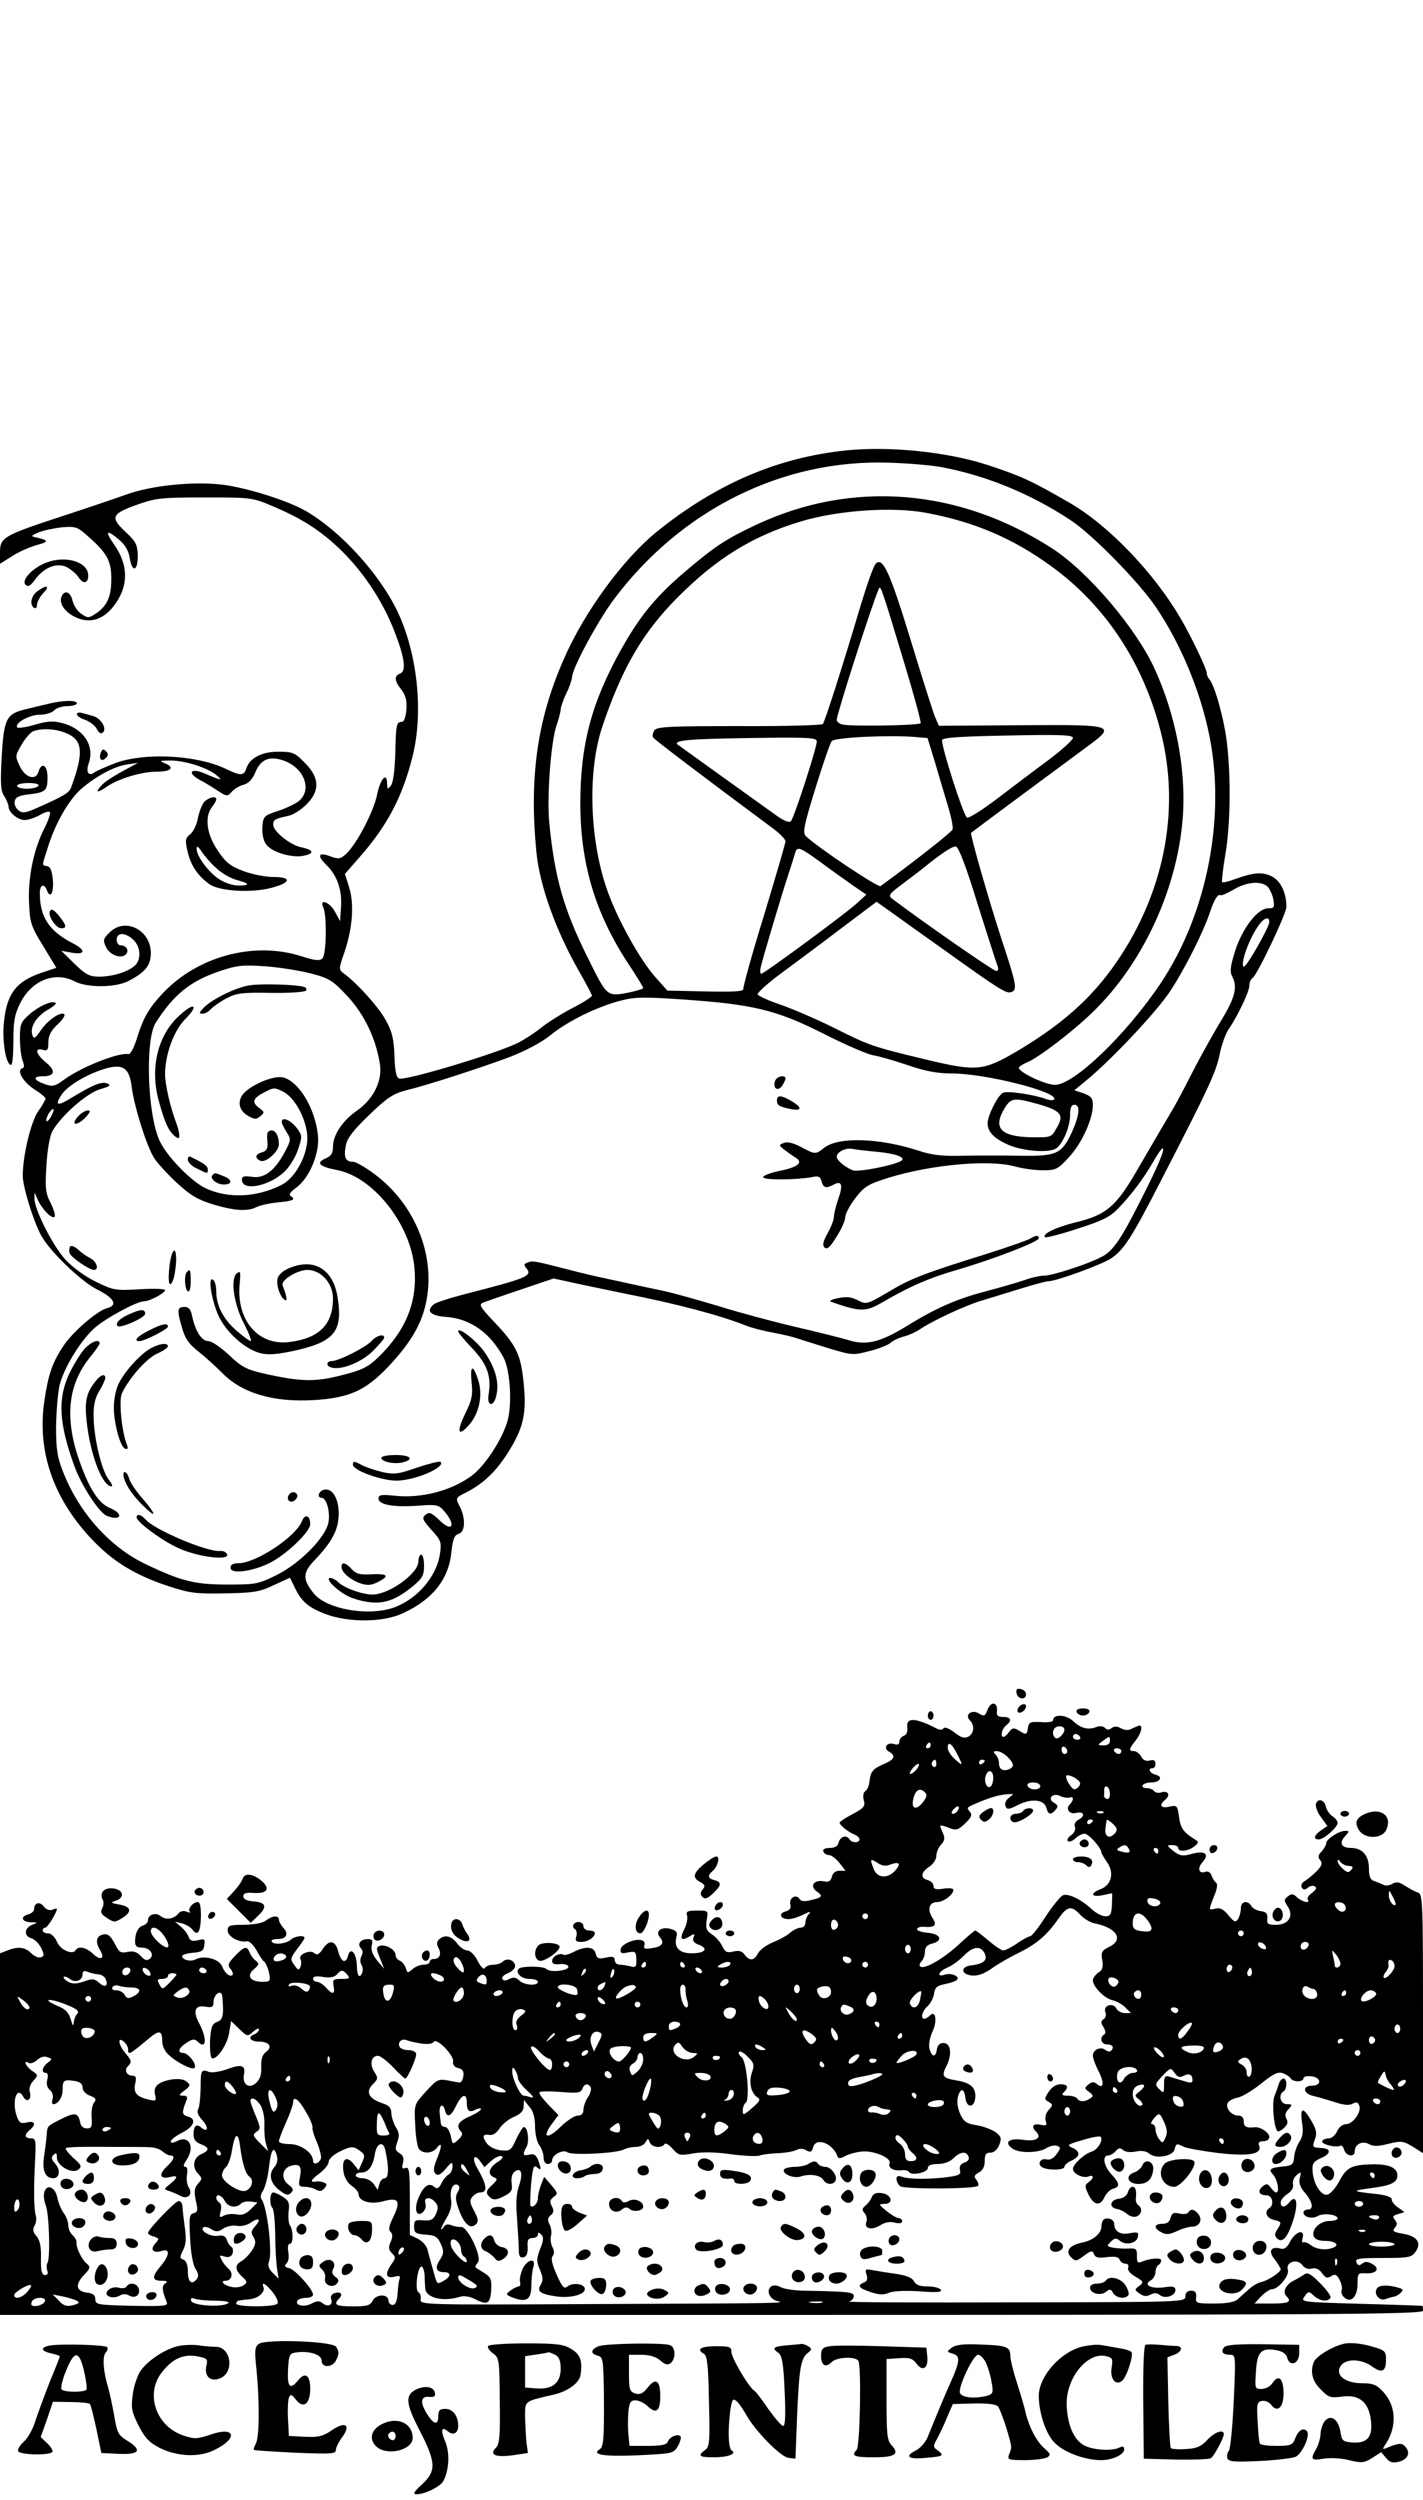
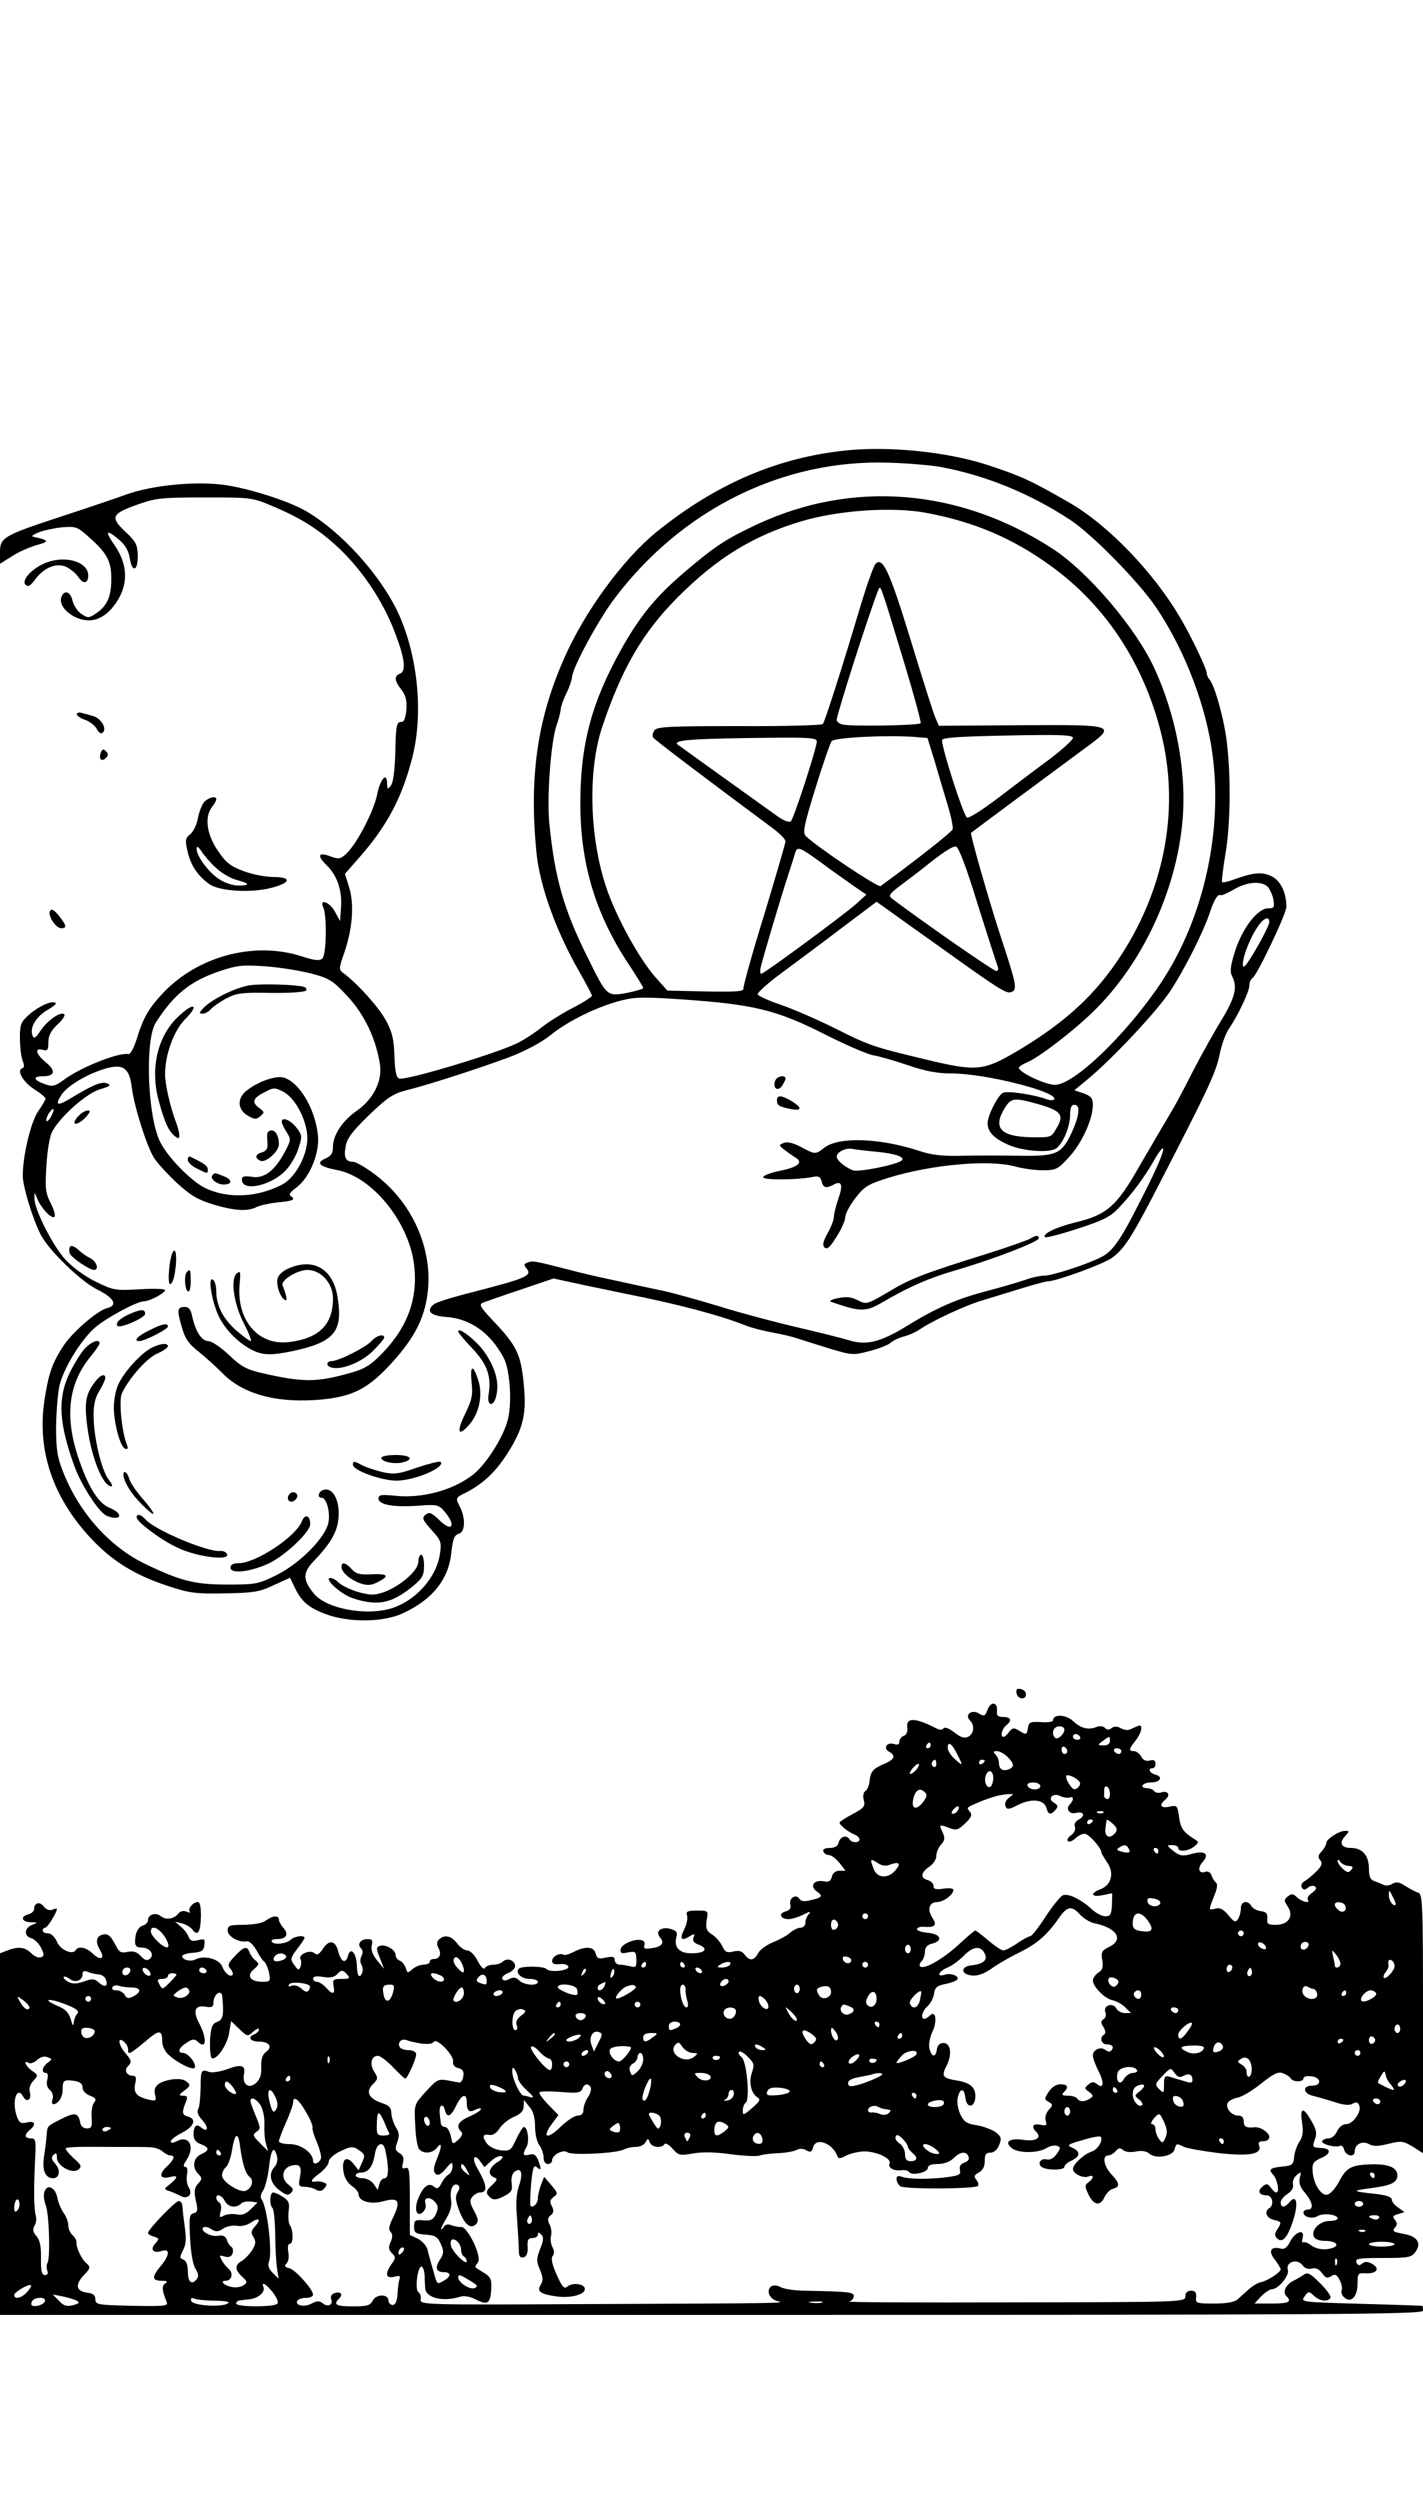
<svg xmlns="http://www.w3.org/2000/svg" version="1" width="666.667" height="1170.667" viewBox="0 0 500 878">
  <path d="M297.2 158.2c-24.1 2.5-45.7 11.8-66.5 28.6-11.8 9.6-25.4 28.1-32.6 44.7-9.4 21.3-12.2 41.7-9.6 68 1.2 11.8 6.9 27.5 14.9 41.5 2.5 4.4 4.6 8.3 4.6 8.7 0 .4-3.1 2.4-6.8 4.3-3.7 1.9-8.6 5-10.9 6.8-2.3 1.9-5.9 4.2-8 5.3-6.9 3.6-39.1 13.3-41.9 12.7-1.1-.2-1.6-2.1-1.8-7.9-.2-6-.8-8.6-3.1-12.7-2.5-4.6-10.2-13.1-14.8-16.4-1.7-1.3-1.7-1.6.3-7.3 2.9-8.5 3.5-16.9 1.7-22.8l-1.5-4.8 5-5.7c9.8-11.1 15.1-21.1 18.7-35.3 4-15.7 1.8-36.4-5.3-51.3-6.4-13.2-19.8-27.9-31.9-35-6.2-3.7-21.2-8.4-29.7-9.4-10.2-1.2-24.7.3-33.4 3.4-3.9 1.4-14.5 5-23.4 7.9C1.1 188.1 0 188.8 0 194v4l4.3-2.7c2.3-1.5 6.2-3.2 8.7-3.9 4.3-1.1 4.2-1.7-.5-2.7-1.7-.3-1.6-.6 1-1.7 1.7-.7 5.4-1.5 8.2-1.8 5-.4 5.5-.2 9.5 3.4 6.5 5.7 8 8.6 7.9 15 0 6.1-1.6 9.4-5.6 12-2.3 1.5-2.7 1.5-4.9 0-1.3-.8-2.7-2.9-3.1-4.6-.7-3.2-2.9-4-3.9-1.4-.9 2.2 1 5.1 4.4 6.9 5.9 3.1 11.5.9 15.6-6.1 3.5-6 3.1-12.6-1.4-19-3.5-5-2.9-5.7 1.7-1.8 2.1 1.8 3.3 3.8 3.7 6.5.9 5.3 2.9 4.4 2.8-1.1-.1-3.7-.7-4.9-4.4-8.3-5.4-5.1-4.8-6.3 4.6-9.6 6.2-2.2 8.5-2.4 23.4-2.4 16.3 0 16.6 0 24.1 3.2 10.2 4.3 16.8 8.6 24 15.6 7.8 7.7 14.6 18 18.6 28.5 3.6 9.3 4.1 13.8 1.8 14.6-2.1.8-1.9 2.6.6 5.7 1.5 2 1.9 3.8 1.7 6.9-.2 2.4-.8 4.3-1.5 4.3-2 0-2.2.9-2.4 10.8-.2 6.2-.7 10.4-1.5 11.5-1.2 1.6-1.3 1.5-1.4-.6 0-4.3-2.4-1.7-3.5 3.9-1.2 5.9-7.1 17.2-10.8 20.7-2 1.9-2.7 2-5.5 1-4.4-1.7-5-.4-1.3 3.2 3.7 3.7 5.4 8.9 4.9 15l-.3 4.5-1.8-3.3c-1.8-3.4-5.7-4.8-4.1-1.5 1.3 2.8 1.1 16.5-.3 17.9-1 .9-2.6.8-7.5-.8-16.4-5.2-35.8-.1-48.1 12.5-5.4 5.7-7.3 8.9-9.7 16.7-1 3.1-2.2 5.4-2.9 5.2-3.3-.7-17 4.7-22.9 9.2-2.9 2.1-3.8 2.3-6.3 1.4-4.1-1.4-4.6-2.8-1-2.8 4.4 0 4.9-1.9 1.2-4.9-3.5-2.9-4.1-5.2-1.1-4.4 1.7.5 2 0 2-2.7 0-2.3.9-4 3.1-6.1 1.8-1.6 2.9-3.3 2.5-3.7-1.2-1.1-5.9 2.1-8.3 5.7-1.9 2.8-2.4 3.1-2.9 1.7-1-2.7 1.2-6.4 5.1-8.8 2-1.1 3.4-2.3 3.1-2.5-1.1-1.1-5.7.9-9.1 3.8-3.2 2.8-3.5 3.6-3.5 8.4 0 3 .4 6.5.9 7.9.7 1.7.7 2.6-.1 2.8-2.1.7.4 4.9 4.3 7.4 2.1 1.3 3.9 2.8 3.9 3.2 0 .4-1.1 2.4-2.6 4.5-2.6 3.8-5.4 15.6-5.4 22.6 0 3.8 3.5 15.3 6.3 20.7 2.8 5.5 14 16.3 19.7 19.2 6.1 3 7.5 5.6 3.7 6.6-3.4.8-12.1 8.3-15.3 13.1-4 6-5.4 10-6.8 19.4-2.6 17.5 2.9 33.8 16.1 48.1 7.6 8.2 15.5 13.1 27.3 17 7.6 2.5 9.8 2.8 20 2.6 10.1-.2 12.2-.5 17.2-2.9l5.7-2.6 1.6 3.3c2.4 5.1 4.9 7.2 11 9.5 8.1 3 20.2 2.9 27-.3 10.5-4.8 16.2-12 17.1-21.5.5-4.6 1.1-6 2.5-6.4 2.4-.6 2.6-5.5.4-9.7-1.5-2.9-1.5-3 2.4-4.9 5.9-3.1 10.1-7 14.3-13.5 5.7-8.9 6.9-14 5.8-24.8-1-10.2-2.5-13.3-10.7-21.9-4.6-4.9-5.1-5.8-3.6-6.4 1-.4 7-2.5 13.3-4.6l11.5-3.9 11.5 2.5c6.3 1.3 12.6 2.6 14 2.9 17.7 3.5 32.6 7.4 42 11.1 1.9.8 6.2 1.9 9.5 2.5 3.3.6 7.1 1.5 8.5 2 1.4.5 6.4 2 11.1 3.5 8.3 2.5 8.7 2.5 14.4 1 3.2-.8 6.5-2.1 7.4-2.9.9-.8 3-1.8 4.6-2.2 1.7-.4 4.1-1.5 5.5-2.4 4.7-3.2 16.5-8.7 22.5-10.4 3.3-1 9.5-2.9 13.7-4.2 4.2-1.3 8.3-2.4 9-2.4 2.9 0 19-5.9 22.3-8.1 4.4-3 7.2-7.3 17.5-27.4 16.4-31.8 19.2-37.7 20.5-44 .7-3.5 2.2-7.7 3.3-9.2 3.1-4.5 7.2-13.1 7.2-15.2 0-1.1.5-2.3 1.1-2.6 1.6-1 11.9-22.6 11.9-25 0-5.1-2.1-9.3-5.3-10.8-3.4-1.6-6.3-1.3-13.5 1.3-1.8.7-3.5 1-3.8.8-.2-.3.3-4.5 1.1-9.4 1.8-10.1 2.1-26.9.6-39.5-.9-8.1-4.3-20.3-6.2-22.4-.5-.5-.9-1.5-.9-2.2 0-1.3-5.1-12.1-8.7-18.3-9.4-16.5-25.9-33.7-39.8-41.6-13.5-7.8-17-9.3-28.5-13.1-14.1-4.6-34.5-6.7-49.8-5.1zm33.3 5.8c15.7 2.9 31.5 9.3 45.7 18.7 7.6 5 24 21.7 30 30.6 9.4 13.9 16.7 32.2 19.4 48.7 4.6 28.2-2.3 60.3-17.9 83.5-12.1 18-30.4 35.5-37 35.5-3.4 0-12.7-4.4-12.7-6 0-.4 1.4-1.3 3.1-2 4-1.7 15.8-10.7 22.7-17.4 18.1-17.4 30.4-44.5 31.9-70.1.9-16.1-2.7-34.6-9.9-50.4-6.4-14.2-23.3-34.1-35.8-42.3-32.8-21.3-70.6-24.4-104.5-8.4-10.8 5.1-14.5 7.6-25.3 16.8-9.8 8.4-15.4 15.2-21.9 26.8-10.5 18.8-14.4 33.5-14.4 54.5.1 21 5.3 38.3 16.7 55.7 3 4.5 5.4 8.4 5.4 8.8 0 .3-2.6 1.1-5.7 1.7-7 1.3-7.1 1.2-13.7-12.2-8.6-17.2-11.7-28.3-13.6-47.5-.9-9.2.6-28.5 2.5-34.1.8-2.3 1.5-4.9 1.5-5.8.1-.9.9-3.4 2-5.6 1.1-2.2 1.9-4.7 2-5.6 0-3.1 8.9-19.6 14.7-27.4 23.6-31.5 59.3-49.3 96.8-48 6.6.2 14.7.9 18 1.5zm-5.1 16.1c17 3.2 30.4 8.9 43.9 18.7 19 13.7 32.5 34.1 38.6 58.4 6.6 25.9 1.7 53.8-13.6 77.7-9.1 14.2-19.7 24-36.8 34.2-12.1 7.1-14.3 7.3-32.6 2.9s-19.4-4.8-31.2-10.7c-6-3-14.5-6.7-19-8.3-4.5-1.5-8.3-3.2-8.5-3.8-.1-.5 3.2-3.6 7.5-6.8 4.3-3.2 13.8-10.2 21-15.7l13.3-10 5.2 3.7c2.9 2.1 10.9 7.8 17.8 12.7 20.4 14.6 22.6 16 24.4 15.3 2.1-.8 1.8-2.6-3.6-18.9-4.5-13.8-11-36.6-10.6-37 .3-.3 29-21.6 39.6-29.4 11.8-8.6 11.8-8.6-22.1-8.4l-28.8.2-1.4-3.2c-.7-1.8-4.6-14-8.6-27.2-7.4-24.1-9.8-29.2-12.3-26.4-.7.8-2.9 7-5 13.9-7 23.5-12.8 41.5-13.5 42.3-.5.4-13.6.8-29.3.7-23.9 0-28.7.2-29.8 1.4-.6.9-.9 2-.5 2.6.5.8 16.3 12.8 42.3 32.1 2.3 1.7 4.2 3.7 4.2 4.4 0 .6-3.4 12.2-7.5 25.8-4.2 13.5-7.4 25.2-7.3 25.9.2 1-2.5 1.2-13.2 1l-13.5-.3-4.2-4.7c-5.6-6.3-13.9-21.3-17.3-31.6-5.9-17.6-6.5-41-1.4-56.3 6.9-20.5 14.1-33 26.3-45.3 13.9-14 26.6-21.8 43.6-26.9 13-3.9 32-5.2 43.9-3zm-7.5 53.3c3.3 10.9 5.8 20.2 5.6 20.6-.5.8-25.3 1.2-27.7.4-1-.3-1.8-1-1.8-1.6 0-1.9 11.9-39.1 14.7-45.8.7-1.7.7-1.7 9.2 26.4zm10.5 33.9c1.3 4.5 3.4 11.5 4.6 15.5 1.2 4 2 7.8 1.7 8.5-.4 1-12.7 10.7-25.3 19.9-.9.6-22.3-13.7-26.3-17.6-1.1-1.2-.6-3.8 3.4-16.7 2.6-8.5 5.2-15.9 5.7-16.6 1-1.3 19.2-2.2 29-1.5l4.7.4 2.5 8.1zm48.6-8.1c-.1.7-3.8 4.1-8.3 7.5-4.5 3.3-12.7 9.5-18.2 13.7-5.7 4.3-10.3 7.2-10.8 6.7-1.4-1.4-8.7-24.1-8.7-27.1 0-1 5.6-1.4 29.3-1.8 13.2-.2 16.7 0 16.7 1zm-90 1.2c0 2.2-8 26.9-9.1 28-.5.6-2.5-.1-5.1-2-8-5.7-34.3-24.6-34.7-24.9-1.6-1.5 4-2 24.8-2.3 21.2-.3 24.1-.2 24.1 1.2zm56.5 57.1c3.5 11 6.6 20.8 7 21.7.4 1.1.3 1.8-.5 1.8-.9 0-24.6-16.4-36.3-25.2-1.8-1.3-1.5-1.7 4-5.8 3.2-2.4 6.3-4.8 6.8-5.2 6.4-5.2 10.2-7.7 11.4-7.5.9.1 3.7 7.4 7.6 20.2zm-55.3-14.8c3.6 2.7 8.7 6.3 11.4 8.2l4.8 3.3-3.5 3.2c-4.5 4-32.5 24.6-33.4 24.6-.4 0-.5-1-.2-2.3.7-3.2 7.5-26 9.9-33.2 1.1-3.3 2.1-6.6 2.3-7.3.7-2 1.8-1.5 8.7 3.5zm157 8.5c.8.7 1.8 2.8 2.2 4.5.5 3 .3 3.3-1.8 3.3-3.7 0-9 6.9-11.6 14.9-1.7 5.4-1.9 7.3-1.1 8.9 2 3.8 1.1 7.4-3.5 15.1-2.6 4.2-6.7 11.6-9.3 16.5-6.6 12.9-6.9 13.3-12 21.9-2.5 4.3-5.9 10.1-7.6 13-8.2 14.5-11.6 17.4-23 20.1-6.7 1.7-11.4 4-10.3 5.1.3.3 5.4-1 11.5-3 9-2.9 11.5-4.2 14.4-7.3 4.7-4.9 8.9-10.6 12.3-16.5 1.5-2.7 3-4.7 3.2-4.4.7.6-2.1 7.1-8.3 19.2-6.5 12.9-9.4 17-13.2 18.9-4.7 2.5-17.3 6.6-20.1 6.6-1.5 0-4.7.7-7.1 1.6-2.4.8-8.5 2.6-13.5 3.9-10 2.6-17.6 5.9-27.6 12.1-9.5 5.8-14.3 7-20.5 5.1-2.6-.8-11.1-2.9-18.8-4.7-7.7-1.8-19.7-5-26.7-7.2-7-2.1-15.8-4.6-19.5-5.4-3.7-.8-8.6-1.8-10.8-2.3-2.2-.5-6.4-1.4-9.2-2-2.9-.6-9-2-13.5-3.2-12.1-3.1-12.6-3.2-14.4-2.5-1.4.5-1.4.9-.3 2.2 2 2.5-.3 3.4-21.4 8.8-5.4 1.4-10.5 3-11.3 3.7-2.8 2.3-1.2 4 4.3 4.4 8.6.6 15.6 5.6 20.3 14.4 2.2 4.3 3 15.8 1.4 21.8-1.6 6.3-8 16.2-12.7 19.6-7.2 5.3-17.7 8-27 7-4.8-.5-5.7-.3-5.7 1 0 2.2 5.4 3.1 14 2.5 6.1-.5 7.1-.3 8.8 1.6 4.6 5.1 3.3 8.1-1.4 3.5-2.8-2.7-3.6-3-4.9-1.9-1.3 1.1-1.1 1.7 2.1 5.3 3.3 3.6 3.6 4.3 3 8.3-1.1 8-7.9 16-16.3 19-8.9 3.1-23.3.6-27.9-4.8-4.1-5-4.1-7.4-.1-11.6 6.5-6.8 8.7-11 8.7-16.7 0-5.6-2.5-9.3-5.5-8.2-1.7.7-2.1 2.7-.5 2.7 1.7 0 3.1 5 2.4 8.7-1 5.2-9.8 14.2-18.1 18.4-6.5 3.2-7.3 3.4-17.3 3.4-11.6 0-16.3-1.2-28.7-7.1-12.8-6.1-23.7-18.3-29.3-32.9-1.9-4.8-2.3-7.8-2.3-15.5.1-5.2.6-11.7 1.2-14.4 1.5-6.1 7.2-15.5 12.2-20.1 3.9-3.5 15-9.5 17.6-9.5 1.9 0 7.3-2.9 7.3-3.9 0-.5-4-.6-9-.3-8.6.5-9.3.3-15.4-2.7-3.6-1.7-8.2-5.1-10.6-7.7-4.5-4.9-11-17.8-10.9-21.6 0-2.3 0-2.3 1 .2 1.3 3.2 4.9 7.1 6 6.4.5-.3-.1-2.4-1.2-4.7-1.9-3.6-2.1-5.3-1.6-13.2.3-5.2 1.1-10.2 2-12 2.8-5.3 11.9-13.4 16.7-14.9 3.7-1.1 4.2-1.5 2.6-2.1-1.9-.8-5 .5-12.9 5.3-4.6 2.8-5.5 2.4-3.1-1.3 2-3.1 8.8-7.2 15.1-9.1 6.5-2 8.8-.4 9.6 6.5.8 6.5 5.2 20.6 7.8 24.7 1.1 1.8 4.7 5.7 8 8.8 4.8 4.4 7.3 5.9 12.8 7.6 7.7 2.3 12.2 2.5 15.3.9 1.2-.6 4.4-1.3 7.2-1.6 5.5-.5 6.7-1 4.8-2.2-.8-.5-.3-1.4 1.9-3 4.7-3.5 8.3-12.1 7.6-18.5-1-9.4-6.7-18.8-12.2-20.2-3-.7-9.6 1.8-13.3 5-3 2.7-2.6 6.5 1 8.5 2.2 1.3 2.9 1.3 4.3.1 1.5-1.3 1.5-1.5-.6-3-2.6-2-2-3.4 2.4-5.6 2.9-1.5 3.3-1.5 6.4.1 4.3 2.4 8.3 10.3 8.3 16.4-.1 6.1-4.3 13.8-9 16.2-8.8 4.5-18.9 4.9-26.8 1.2-5-2.4-13.4-11-16-16.4-4.4-9-5.3-35.6-1.5-41.7 6.4-10 12.2-14.7 22.7-18.2 6-2 8-2.2 16.2-1.6 5.2.4 12.4 1.6 16.1 2.6 6.1 1.6 7.4 2.5 12.5 8 5.9 6.4 9.9 14.8 11.3 23.8.9 5.8-2.3 12.2-8 16.2-5.1 3.5-8.5 8.6-8.5 12.7 0 2.3-.6 3.3-2.7 4.2-3.4 1.5-2.1 2.8 4 4 12.7 2.3 25.9 18.9 27.3 34.2 1.2 12-3 22.2-12.7 31.6-3.7 3.5-5.7 4.5-12.9 6.3-9.3 2.4-14.4 2.3-27.2-.6-6.2-1.4-7.9-2.3-12.3-6.5-2.9-2.7-6.1-4.9-7.3-4.9-2.3 0-4.5-3.3-5.7-8.8-.4-2.2-1.2-3.2-2.5-3.2-2.7 0-2.9.9-1.2 6.8 1.2 4.3 2.4 6.1 6.1 9 2.5 2 6.1 5.3 8.1 7.3 6.9 7.2 18.2 10.5 32.5 9.6 12.4-.8 18-3.4 25.9-11.7 8.3-8.8 12.2-15.7 13.6-24.1 2.7-15.9-4.5-33.1-18.2-43.4-3.3-2.5-6.8-4.5-7.8-4.5-2.6 0-3.3-1.6-2.5-5.6.4-2.6 2.5-5.3 8.2-10.8 6.2-6 8.5-7.5 12.7-8.6 7.5-1.8 25.7-7.7 36.5-11.7 5.9-2.3 11.2-5.1 14.6-7.8 6-4.9 16.4-10 24.7-12.1 4.9-1.3 8.3-1.3 21.5-.4 24.9 1.7 33.1 3.7 49.4 11.9 7.6 3.9 15.6 7.3 17.6 7.7 2.1.3 7.6 1.9 12.3 3.5 6.1 2.1 10.3 2.9 15.5 2.9 11.7 0 37.5 6.5 35.9 9.1-.2.4-1.5.4-2.8-.1-4.3-1.6-13.8-3-15.2-2.2-1.9 1-5.4 8.1-5.4 10.7.1 3.1 2.2 5.3 7.4 7.6 5.4 2.3 14.6 2.9 16.9 1.1 2.4-2 4.7-7.7 4.7-11.6 0-2.5.4-3.6 1.5-3.6 2.2 0 1.8 3.7-.9 9.7-3.6 7.6-5.3 8.4-18.2 8.2-6-.1-15.1-.1-20.2 0-7 .2-10.7-.2-15.5-1.8-13.9-4.5-28.1-4.9-33.1-1-3 2.4-3.2 2.4-8.2-.3-2.6-1.4-4.8-1.9-6-1.4-1.8.7-1.8.8.2 2.4 1.2.9 3 2.2 4 2.8 2.8 1.7.7 3.4-6.1 4.7-3.1.7-5.5 1.6-5.3 2.2.3 1 11.7.9 17.1-.1 2.3-.5 2.9-.2 3.4 1.5.6 2.3 1.5 2.6 4.3 1.1s3.3.2 1.5 5.2c-.8 2.4-1.5 5.1-1.5 6.2 0 1-1 3.6-2.2 5.7-1.6 2.9-1.9 4.2-1.1 5 .9.9 2-.1 4.2-3.7 1.7-2.6 3.1-5.8 3.1-6.9 0-1.2 1.6-4.2 3.6-6.8 3.2-4.1 4.4-4.8 11.7-7.1 15-4.6 35-6.4 44.1-4 2.8.8 7.3 1.4 10 1.4 4.6 0 5.3-.3 9.2-4.6 4.5-4.8 8.4-13.4 8.4-18.3 0-2.4-.6-3.1-3.2-4.1l-3.3-1.1 4.5-3.7c8.9-7.4 24.4-23.9 29.1-31 5.1-7.7 11.7-20.8 14-27.7 1.5-4.5 2.8-6.7 3.8-6.1.3.2 2.4-.7 4.6-2 4.4-2.6 9.2-3.1 11.7-1.2zm.8 12.6c0 1.8-8.2 16.2-9 15.7-1.2-.7 1.4-8.6 4.5-13.4 2.2-3.6 4.5-4.7 4.5-2.3zm-81.1 64c8 2.3 9.1 3.8 6.4 8.3-1.9 3.4-1.9 3.4-9.2 3.3-10.6-.3-13.3-3.3-9.1-10.2 2.3-3.7 3.3-3.8 11.9-1.4zM18 392c-.6 1.2-1.4 2-1.7 1.7-.2-.3.1-1.4.8-2.6 1.7-2.6 2.4-1.9.9.9zm290 12.5c6.4.6 10 1.8 8.9 3-1.5 1.5-15.3 4.3-17.3 3.5-3-1.3-5.6-3.5-5.6-4.8 0-1.6 3.2-3.2 5.5-2.7 1.1.2 4.9.7 8.5 1z" />
  <path d="M88 346c-4.8.6-13.8 5-16.6 8.1-1.5 1.6-1.5 1.9-.2 1.9.9 0 2.1-.7 2.9-1.6.7-.8 3.1-2.5 5.3-3.7 3.6-1.9 5.5-2.2 15.8-2 6.5.1 12-.3 12.3-.8.4-.5 0-1.1-.7-1.3-2.5-.8-14.3-1.2-18.8-.6zM63.2 356.5c-7.8 6.9-10.6 18.6-7.4 30.2 2.2 7.9 3.4 10.4 5.6 12.3 1.3 1 1.6 1 1.6-.3 0-.9-.5-2.8-1.1-4.4-2-5.2-3.9-13.4-3.9-17 0-7 3.1-15.4 7.1-19.4 4.9-4.9 3.2-6.1-1.9-1.4zM272.4 379.5c-1 2.5.7 4 2.3 2 .7-1.1 1.3-2.2 1.3-2.7 0-1.4-3-.9-3.6.7zM273 386.4c0 1.8.6 2.2 4.8 3.1 4 .8 4.2-.5.3-2.8-3.5-2.1-5.1-2.2-5.1-.3zM27.5 392c-2.8 3.1-.8 3.7 2.3.7 1.9-2 2.2-2.7 1.1-2.7-.9 0-2.4.9-3.4 2zM99 394c0 .6.8 2.2 1.7 3.6 1.6 2.5 1.6 2.8-.7 7.1-3.5 6.5-7.2 9.3-11.5 8.6-2.7-.4-3.5-.2-3.5 1 0 4.5 10.8 2 15.7-3.6 1.6-1.8 3.5-5.1 4.2-7.5 1.3-4 1.3-4.5-.6-7-2.1-2.8-5.3-4.2-5.3-2.2z" />
  <path d="M93.9 398.2c-.1.7 0 2.3.1 3.6.1 1.6-.5 2.5-1.9 2.9-2.5.6-2.7 2.1-.5 3 1.9.7 6.4-3.4 6.4-5.8 0-2.8-1.1-4.9-2.6-4.9-.8 0-1.4.6-1.5 1.2zM66 407.3c0 .9 1.4 2.3 3.2 3.1 3.8 1.9 3.8 1.9 3.8.3 0-1.2-1.2-2.1-6.2-4.5-.5-.2-.8.3-.8 1.1zM74.7 412.7c-1.2 1.1 1.4 3.3 3.9 3.3 3.2 0 3.1-1.8-.2-3-3-1.2-2.9-1.2-3.7-.3zM362 435c-.8.5-7.3 2.8-14.5 5.1-23.1 7.2-27.5 8.9-35.3 13.6-7.5 4.4-7.8 4.5-10.7 3-2.2-1.2-4.1-1.4-7-.8-2.2.4-3.3 1-2.5 1.3 10.4 3.6 12.1 3.6 18 .2 9.6-5.6 16.5-8.6 26.2-11.4 12.7-3.7 28.8-9.9 28.8-11.1 0-1.2-1.1-1.1-3 .1zM24.6 437.8c-.3.6-.4 1.6-.1 2.4.6 1.5 6.9 5.8 8.5 5.8 1.9 0 1-2.9-1.2-4.1-1.3-.6-3.3-2-4.4-3.1-1.3-1.1-2.4-1.5-2.8-1zM60.8 439.6c-1.3 2-2.1 11.4-1 11.4.6 0 1.4-2 1.7-4.4.8-4.8.3-8.7-.7-7zM101.3 445.5c-1.7.7-3.4 2.2-3.7 3.3-.7 2.2.7 6.6 2.4 7.7 1.1.7.9-.8-.7-5.1-.7-1.8 5.2-5.4 8.7-5.4 4.8 0 9 4.7 9 10 0 9.1-4.8 14-15.2 15.3-11 1.5-18.8-7.6-17.6-20.4.4-4.2.3-4.7-1-3.7-2.3 2-1.1 10.8 2.6 17.8 1.7 3.3 2.7 6 2.3 6-.4 0-2.6-1.6-4.8-3.5-4.7-4-7.3-8.9-7.3-13.8 0-2-.5-3.9-1.2-4.3-2.1-1.3 0 9.5 2.7 14.1 3 5.3 8.8 10.2 13.5 11.6 2.7.8 5.4.7 11.4-.5 15.1-3.2 18.2-6.8 16.2-19.1-1.6-9.9-8.4-13.9-17.3-10zM65.7 446.7c-1.1 1-.8 6.1.3 6.8.6.4 1-1 1-3.4 0-4.2-.2-4.6-1.3-3.4zM45.3 461.6c-3.2 1.4-4.9 3.1-4 4.1 1 .9 9.7-2.9 9.7-4.3 0-1.7-1.5-1.7-5.7.2zM52.3 467.3c-4.1 2-5.6 3.7-3.3 3.7 1.8 0 10-4.2 10-5.1 0-1.4-2.1-1-6.7 1.4zM161 467.6c0 .4 2.2 3.1 4.9 5.9 5.3 5.6 6.8 9.8 5.8 16.1-.8 4.6 2 4.7 2.8 0 .9-4.4-.6-9.5-4.3-14.8-2.7-3.9-9.2-9-9.2-7.2zM130.5 471c-2 2.2-11.5 7-13.9 7-1.9 0-2.1 1.7-.4 2.2 3.4 1.2 10.5-1.6 14.6-5.5 2.3-2.3 4.2-4.5 4.2-4.9 0-1.5-2.7-.8-4.5 1.2zM29.7 473.7c-1.4 1.6-3.8 5.5-5.4 8.8-4.1 8.9-3.6 17.4 1.9 32.6 2.6 6.9 8.7 16.3 11.4 17.3 5 1.9 6-.7 1-2.8-4.2-1.7-7.7-7.5-11.3-18.3-4.6-14.3-3.2-25.6 4.7-35.1 1.6-2 3-4 3-4.4 0-1.7-2.8-.7-5.3 1.9zM52.5 473.8c-3.9 2.4-9.4 8.7-11.1 12.8-.8 1.9-1.4 5.3-1.4 7.6 0 5.8 2.3 14.1 4 14.6.9.3 1.1-.1.6-1.4-1.8-4.4-2.9-15.5-1.8-18 2.5-5.3 8.6-12.3 12.4-14 2.1-.9 3.8-2.1 3.8-2.6 0-1.4-3.4-.9-6.5 1z" />
  <path d="M165.7 485.4c.5 4.5.1 6.3-2.2 11-3.3 6.7-2.5 8.5 1.6 3.7 3.4-4.1 4.6-10.5 2.9-15.5-1.8-5.6-2.9-5.2-2.3.8zM33.9 484.7c-3.5 4.2-4.2 7.1-3.5 14.1 1.2 11.8 5.5 23.2 8.8 23.2.5 0 0-1.1-1.1-2.5-2.4-3.1-5.2-14.7-5.2-22.1-.1-3.8.5-6.5 2-8.9 1.2-2 2.1-4 2.1-4.6 0-1.5-1.6-1.1-3.1.8zM134 512c0 1.4 4.5 2.3 7.5 1.6 4.2-1.1 2.8-2.6-2.5-2.6-2.7 0-5 .4-5 1z" />
  <path d="M124 514.4c0 2 10 5.6 15.3 5.6 6.4 0 17.4-4.7 15.5-6.6-.4-.3-4 .6-8.2 2-6.6 2.3-8.1 2.5-12.2 1.6-2.5-.6-5.9-1.7-7.5-2.6-2.5-1.3-2.9-1.3-2.9 0zM43.6 519.2c.9 3 3.5 6.6 7.3 10.2 4.4 4.2 3.8 2.2-.9-3.2-2.2-2.5-4.3-5.6-4.6-6.9-.4-1.3-1-2.3-1.6-2.3-.5 0-.6 1-.2 2.2zM101.5 525c-1.1 1.7.5 3.2 2.1 1.9.7-.6 1.1-1.5.8-2-.7-1.2-2.1-1.1-2.9.1zM48 532.9c0 1.6 8.9 8.2 14.7 10.8 6.7 3.1 17.9 4.5 17.1 2.2-.3-.8-1.4-1.3-2.4-1.2-4.5.5-23.3-7.5-26.3-11.1-1.5-1.7-3.1-2.1-3.1-.7zM106.1 534.2C104 539.7 89.9 549 83.8 549c-1.9 0-2.8.5-2.8 1.6 0 2.3 7.2 1.4 13.4-1.5 6-2.9 14.6-11.1 14.6-13.8 0-3.1-1.8-3.8-2.9-1.1zM147 548.4c0 4.2-10.3 11.6-16.1 11.6-3.6 0-9.7-2.2-11.9-4.2-1.1-1.1-2.6-1.8-3.2-1.6-1.4.5 2.6 4.4 6.5 6.4 1.5.8 5 1.8 7.6 2.1 5.4.6 9.4-.9 15.4-5.8 3.1-2.6 3.7-3.7 3.7-7 0-2.1-.4-3.9-1-3.9-.5 0-1 1.1-1 2.4z" />
  <path d="M120 550.3c0 1.9 3 4.5 6.7 5.8 2.5.8 3.8.7 6.3-.6 4.1-2.1 3.2-2.9-2.8-2.6-3.8.2-5.2-.2-6.6-1.8-2.2-2.4-3.6-2.7-3.6-.8zM16.5 197.5c-4.9 1.8-9.2 6.2-7.5 7.9.8.8 1.7.4 3.2-1.7 3.1-4.3 7.4-6.1 10.9-4.7 1.5.7 3.5 2.3 4.4 3.6 1.7 2.7 3.5 2.4 3.5-.5 0-4.7-7.7-7.1-14.5-4.6z" />
-   <path d="M13.2 207.6c-2.3 1.6-2.9 4.8-1.2 5.9.6.3 1-.2 1-1.1 0-1 1-2.8 2.2-4.1 2.5-2.6 1.3-3.1-2-.7zM16.5 247.3c-2.2.5-5.6 1.3-7.5 1.8-6.8 1.6-7.6 3.3-8.4 16.4-.5 9.7-.4 12.2.9 14.1.8 1.3 1.5 3 1.5 3.7 0 2 3.3 4.7 5.7 4.7 1.2 0 3.5-.8 5.2-1.7 1.6-1 3.3-1.5 3.6-1.1.4.3-.5 2.9-1.9 5.7-3.8 7.4-5.8 17.3-5.4 26.2.3 7 .7 8.2 5 15.2l4.6 7.6-4.8 1.6c-9.5 3.1-12.8 7.6-13.7 18.4-.5 6.6.9 14.1 2.6 14.1.5 0 .8-3.8.8-8.4 0-6.9.4-9.3 2.4-13.3 4-8 12.2-11.3 19.2-7.6 4.3 2.2 14.1 2.2 18.7-.1 6-3.1 8-5.5 8-9.9 0-8.1-9.1-12.7-14.5-7.2-2.2 2.1-2.4 2.7-1.3 5 1.2 2.8 5.3 4.4 7 2.7 1.3-1.3.2-3.2-1.8-3.2-.8 0-1.4-.9-1.4-2 0-2.6 3-2.6 5.8 0 2.7 2.5 2.9 7.1.5 9.2-2.5 2.2-7.9 3.8-12.5 3.8-3.3 0-4.7-.7-8.6-4.5l-4.7-4.6 3.8.7c4.7.8 4.9-.9.5-3.2-8.6-4.4-11.8-9.3-11.8-17.8 0-2.8 1.4-3.5 2.4-1.1 1.2 3.3 2.5 1.3 2.2-3.3-.3-3.3-.9-4.8-2-5-2-.4-2 .3.4-7.2 2.6-8.1 7.2-16.1 11.5-19.9 5.1-4.4 11.5-7.9 16-8.6l4-.6-5.5 3c-3 1.6-6.4 3.8-7.4 5-2.4 2.6-1.3 2.7 2.2.2 4.1-2.7 12-5.1 17.4-5.1 5.1 0 6.3-1.5 2.6-3-1.9-.7-1.7-.9 1.8-.9 5.1-.1 13.1 2.4 16.4 5.1 2.6 2.1 1.8 2-4.2-.6-4.7-2-6.2-.3-1.8 2.2 1.8.9 4.7 2.7 6.5 3.9 3.2 2.1 3.4 2.1 5 .3.9-1 2.8-2.1 4.1-2.4 1.6-.4 3.1-1.9 4-4.1 1.9-4.7 4.7-6 9.4-4.6 7.4 2.2 10.8 9.8 6.4 14.1-1 1-4.4 2.7-7.4 3.7-5.3 1.7-5.5 2-5.8 5.6-.2 2.2.3 4.8 1.2 6.1 1.8 2.8 9.2 5.1 13.5 4.1 3.7-.8 3.3-2-.9-2.9-3.9-.7-10-5.6-10-7.9 0-1.8.4-2.1 5.4-3.2 1.6-.3 4.4-2.1 6.3-4 4.8-4.8 4.6-9.4-.6-14.6-3.5-3.6-4.3-3.9-9.3-3.9-5.9 0-10.1 2.2-11.3 6-.8 2.5-2 2.5-7 .1-10.3-5-28.7-5.9-39-2.1-3.3 1.3-6.5 2.7-7.2 3.2-2.1 1.7-3.3 0-2.1-3.2 2.1-6.1-1.8-12-9.1-14-3.4-.9-5.3-.8-9.8.5-3 .9-5.8 1.3-6.2 1-1.3-1.4 4.2-4.5 7.9-4.5 2.1 0 4.3-.7 5-1.5.7-.8 2.8-1.5 4.6-1.5 1.9 0 3.4-.5 3.4-1 0-1.2-5.1-1.1-10.5.3zm6.8 10.2c5.8 2.4 6.2 6.8 1.7 19-.7 2-2.5 3-12.1 7.3-3.9 1.7-5 1.9-6.4.8-.9-.7-1.6-2.1-1.3-3.2.2-1.4 1.4-2 4.8-2.4 6.1-.7 6.7-1.3 6.7-6 0-4.3-2.1-5.6-3.2-1.9-1 3.2-4.7 2-6.6-2.1-1.6-3.4-1.6-3.6.7-7.5 1.3-2.2 3.1-4.3 4.1-4.7 3-1.1 7.9-.9 11.6.7zM13.5 276c-.3.5-2.2 1-4.1 1-1.9 0-3.4-.5-3.4-1 0-.6 1.8-1 4.1-1 2.4 0 3.8.4 3.4 1z" />
-   <path d="M27 250.8c0 .6 1.3 1.5 2.9 2 1.6.6 3.5 2 4.1 3.2.8 1.5 1.5 1.9 2.2 1.2 1.4-1.4-.7-4.9-3.4-5.7-1.3-.4-3.1-.9-4-1.1-1-.3-1.8-.1-1.8.4zM35.4 264.4c-.8 2.2.3 3.3 1.8 1.8.9-.9.9-1.5 0-2.4-.9-.9-1.3-.7-1.8.6zM71.7 281.7c-.8 1-1.8 3.6-2.2 5.8-.4 2.2-1.6 4.7-2.7 5.5-1.7 1.4-1.8 2.1-.9 6 1.1 4.8 3.4 8.4 7.5 11.4 3.4 2.6 14.8 3.3 22 1.4 6.9-1.8 7.2-3.8.7-3.8-2.8 0-7.5-.9-10.6-2.1-4.6-1.7-6.2-3-9-7.2-3.9-5.7-4.7-11.8-2-15.3.8-1 1.5-2.2 1.5-2.7 0-1.3-2.7-.7-4.3 1zm4.1 23c1.8 1.8 5.1 3.7 7.2 4.3 4.9 1.3 5.1 2 .6 2-1.8 0-4.8-1-6.7-2.3-3.8-2.5-7.9-8.2-7.8-10.6 0-1.1.5-.9 1.7.9.9 1.4 3.1 4 5 5.7zM17.6 319.9c-1 1.5 2 6.1 3.9 6.1 2.1 0 1.9-1-.8-4.4-1.7-2-2.6-2.6-3.1-1.7zM357.2 594.7c.4 2.1 3.3 2.5 3.3.3 0-.8-.8-1.6-1.8-1.8-1.4-.3-1.8.1-1.5 1.5zM347 600.4c-.8 2.3-1.2 2.5-3 1.4-2.5-1.6-5.2.4-3.2 2.4 1.7 1.7 1.5 4.5-.5 5.7-1.4.7-2.6.4-5-1.5-1.8-1.4-3.4-2-3.8-1.4-.3.6-1.3.6-2.3.1-7.8-4-10.9-4-10.4-.3.2 1.3-.3 2.5-1.2 2.8-.9.3-1.6 1.3-1.6 2.1 0 1-.6 1.2-1.9.8-2.5-.8-3.9 1.5-1.7 2.7 2.5 1.4 1.9 2.8-1.8 4.3-3.9 1.7-4.7 2.6-5.1 6.2-.1 1.4-.8 2.9-1.4 3.3-.7.4-1 1.7-.6 3.2.6 2.1.1 2.8-3.9 4.9-2.5 1.3-4.6 2.7-4.6 3 0 .9 3.3 3.5 5.3 4.2.9.4 1.7 1.1 1.7 1.7 0 1.3-2.7 1.3-3.5 0-1-1.7-3.2-1.1-3.8 1-.3 1.4-1.4 2-3.2 2-1.7 0-2.5.5-2.2 1.2.2.7 1.1 1.3 2 1.3.8 0 2.5 1.3 3.7 2.8l2.1 2.7H295c-1.4 0-2.4.8-2.7 2.1-.4 1.6-1.2 2-2.9 1.6-3.5-.6-5 1.7-2.4 3.6 2.3 1.6 2 2.1-2.4 3.1-1.9.5-3.2.3-3.7-.5-1.1-1.9-3.8-.3-3.2 1.9.3 1.4-.2 2.1-1.7 2.5-2.6.7-1.8 2.7 1.1 2.7 1.1 0 3.4-.7 5.2-1.6 2.1-1.1 2.8-1.2 2-.3-.7.7-1.3 2.1-1.3 3.1s-.7 1.8-1.7 1.8c-.9 0-2.5.8-3.6 1.7-1 1-3.8 2.5-6 3.4-2.3.9-4.8 2.7-5.4 4-1.4 2.6-3 2.7-4.8.2-.8-1.1-2-1.4-3.9-.9-2.2.5-2.8.2-3.8-1.9-.6-1.3-2.2-3.2-3.6-4.1-2-1.3-2.3-2.2-1.9-5 .6-3.4.6-3.4-3.4-3.4-3.4 0-3.9.3-3.5 1.7.3 1-.1 3.1-.9 4.7-1.8 3.5-1.2 4.5 1.7 2.7 1.8-1.1 2-1.1 1.5.3-.5 1.2.1 2 1.9 2.6 3.5 1.4 2.1 3-2.6 3-4.4 0-6.3-2.1-5.3-5.8.4-1.7-.1-2.2-2.2-2.8-3.3-.8-5.4.9-3.6 3 1.7 2 .7 3.3-2.9 3.8-2.3.4-3 .1-2.6-.9.3-.8 0-1.6-.7-1.8-2.2-.9-7.2 1.1-7.6 3-.2 1.5.2 1.7 2.5 1.2 2.7-.5 2.9-.3 3 2.5.1 2.5-.2 2.9-2 2.4-1.2-.3-2.9-.6-3.8-.6-1 0-1.8-.7-1.8-1.6 0-1.2-.7-1.4-3.1-.9-2.5.6-3.1.4-3.6-1.4-.6-2.5-3.6-2.7-7.7-.6-1.5.8-3.2 1.3-3.6 1-1.4-.8-4 .6-4 2.2 0 1 .8 1.3 2.7 1.1 1.4-.2 2.8.2 3 .8.5 1.5-6.5 2.3-7.7.9-.9-1-8.7-1.1-9.7-.1-1.4 1.4.9 3.6 3.7 3.6 1.6 0 3 .4 3 1 0 1.6-5 1.2-6.6-.5-1.1-1.1-2-1.2-3.4-.5-1.3.7-2.1.7-2.5 0-.3-.6.5-1.4 1.9-2 1.4-.5 2.6-1.7 2.6-2.5 0-2-2.8-3.1-4.3-1.6-.6.6-2.1 1.1-3.3 1.1-1.3 0-2.6.5-3 1.1-.4.8-1.4-.2-2.6-2.5-1-2-2.6-3.6-3.6-3.6-.9 0-2.6-1.1-3.6-2.5-2-2.7-4.5-3.2-6.4-1.3-.8.8-.8 1.7-.1 3 1.1 2.1.4 3.8-1.7 3.8-.8 0-1.4.4-1.4 1 0 .5-1 1-2.2 1-1.2 0-2.9.7-3.9 1.6-1.6 1.4-1.8 1.4-2.3-.4-.4-1.1-1.3-2.3-2.1-2.6-.8-.3-1.5-1.2-1.5-2 0-1.9-3.6-3.9-5.6-3.2-1.3.5-1.2 1.1.1 4.3l1.5 3.8-2.5-3c-1.6-2-2.2-3.7-1.9-5.2.5-1.8.2-2.3-1.4-2.3-2.5 0-3.8 1.8-2.4 3.2.7.7.8 1.7.2 2.8-.5.9-.5 2.2 0 3 .4.7.6 1.9.3 2.7-.9 2.4-1.8 1.4-1.9-2.2-.1-4.5-2.2-7-3.1-3.7-.8 3.1-2.5 2.3-3.5-1.6-1-3.8-3.2-4.1-5.4-.7-1.3 1.9-2 2.3-3 1.4-1.5-1.3-5.8.6-4.8 2.2.3.5.3 1.7 0 2.6-.6 1.4-.9 1.3-2.2-.6-1.5-2-1.4-2.4 1-5.6 1.4-1.8 2.6-3.6 2.6-3.9 0-1.1-3.6-.6-4.8.6-1.4 1.4-6 2-6.7.7-.4-.5.5-.9 1.9-.9 3.2 0 4.2-1.7 2.2-3.9-.9-1-1.6-2.3-1.6-2.9 0-1.6-2.2-1.5-4.6.3-1.1.9-4.2 1.4-7.6 1.5-5.1 0-5.8.2-5.8 2 0 2.1 3.9 4.3 6.7 3.8.9-.2 2.3 1.2 3.4 3.1 1 1.9 2.2 3.7 2.7 4 .5.3 1.3 2.1 1.7 3.8.6 3.1.5 3.3-2.3 3.3-4.3 0-5.7-2.1-3-4.4 1.9-1.6 1.9-2 .7-3-.9-.6-1.8-1.9-2.2-2.9-.9-2.4-1.9-2.2-5.2 1.3-2.4 2.5-2.6 3.2-1.5 4.5.7.8 1 1.8.7 2.1-.9.9-2.7-.6-3.7-3.1s-6.3-3.9-9.2-2.4c-1.8 1-4.8.2-4.8-1.1 0-.5 1.7-1 3.8-1.2 3-.2 3.8-.7 4-2.7.3-2.1.1-2.3-2.2-1.7-2 .5-2.8.2-3.3-1.1-.3-1-1.5-2.6-2.7-3.6l-2.1-1.8 2.5.6c1.4.4 3.1 1.4 3.7 2.3 1.8 2.3 2.8.7 2.9-4.9 0-3.2-.3-4.9-1.1-4.9-1.7 0-3.7 2.5-2.8 3.4.4.4-.1.4-1.1 0-1.2-.5-2.3-.2-3 .7-1.5 1.9-4.4 2.3-6.2.8-1.7-1.4-4.4-.5-4.4 1.5 0 .7-.8 1.6-1.9 1.9-1 .2-2.1 1.7-2.4 3.3-.6 3.5-.2 4.4 2.2 4.4 2.7 0 4.5 2.4 2.8 3.9-1.1.8-1.8.6-3.2-.9-1.4-1.5-2.6-1.9-4.6-1.5-2.4.5-3 .2-4.3-2.4-1.9-3.6-2.9-4.3-5-3.5-1.9.7-2 2.7-.4 5.4 1.8 2.9.1 3.7-2.5 1.2-2.4-2.3-5.2-2.9-6.1-1.3-1.1 1.8-5.5-.1-6.6-3-.8-1.7-2-2.9-3.1-2.9s-1.9-.5-1.9-1c0-.6.4-1 .9-1 .8 0 4.1-5.4 4.1-6.6 0-.2-.7-.1-1.6.3-1 .4-2.2-.1-3-1.1-1.3-1.9-3.4-1.4-3.4.8 0 .8-.9 1.6-2 1.9-3 .8-2.4 2.7.8 2.8 2.6 0 2.6.1.5.9-2.8 1.1-3 4-.3 4.7 1.1.3 2.6 1.8 3.4 3.3 1.2 2.5 1.2 2.9 0 3.4-.8.3-2.3-.3-3.4-1.4-2.2-2.2-4.6-2.5-8.4-1L0 686v127h250c221.6 0 250-.2 250-1.5 0-.8-.1-1.6-.2-1.7-.2 0-9.9-.4-21.6-.7-21-.6-21.3-.6-19.8-2.6 1.3-1.9 1.5-1.9 3.3-.2 2.1 1.9 4.8 2.2 5.8.7.3-.5-1.3-2.8-3.6-5.1-3.5-3.5-4.5-4-5.8-3-.9.6-2.6 1.6-3.8 2.2-2.6 1.4-3.7 3.9-2.3 5.3 2 2 .9 2.6-5.1 2.6h-6.1l2.3-2.5c1.3-1.3 3-2.5 3.7-2.5 2.4 0 6.4-4.9 5.7-6.9-.8-2.7 3.3-4 5.1-1.6.8 1.1 2.1 1.6 3.4 1.2 1.3-.3 2.5.2 3.5 1.6 1.2 1.7 1.9 2 3.2 1.1 1.4-.9 2-.6 3 1.3.7 1.3 1 3 .7 3.7-.3.7.2 1.9 1.1 2.6 2.3 1.9 4.5-.5 4.5-5 0-3.6.1-3.8 3.1-3.6 3.8.1 4.9-1.8 1.9-3.4-1.5-.8-2.5-.8-3.4 0-1 .8-1.5.7-2-.5-.5-1.3.9-1.5 9.4-1.5 9 0 10-.2 11.4-2.2 2.2-3.1.5-5.5-4.4-6.3-3.4-.6-3.9-.9-2.9-2.1.9-1.1.9-1.7 0-2.8-.9-1.1-.7-1.5 1.1-2l2.3-.7-2.2-1.6c-1.3-.8-2.3-2.1-2.3-2.9 0-.8-2-1.5-5.7-1.9-8.3-.9-8.5-1.1-1.8-2 7.3-.9 9.5-2 9.5-4.5 0-2.7-3-4-8.7-3.9-7.4.2-9.1 1-11.7 5.9-1.3 2.5-3.2 4.6-4.3 4.8-2.2.3-4.9-4-5.1-8.4-.2-2.5.3-3.3 3-4.5 3.5-1.5 3.6-3.3.3-3.5-3.4-.2-3.5-.3-2.5-3 .8-2.1.6-3.4-1.2-6.5-2.9-5.1-4.1-4.9-3.3.5.5 3.2.3 5-1 6.9-.9 1.4-1.7 3.8-1.8 5.4-.2 2.3-.7 2.8-3.2 3.1-5.3.5-6 1-4.1 3 1.5 1.8 2.3 6.2 1 6.2-.4 0-1.2-.8-1.9-1.7-1.1-1.5-1.5-1.5-2.9-.4-1.9 1.6-1.2 3.1 1.5 3.1 2 0 2.7 3.4.9 4.5-1.9 1.2-1 3.5 1.5 4.1 2.9.7 2.9.8 1.3 3.4-1 1.5-1 2.2-.1 3.1 1.9 1.9 3.8-.3 5.8-6.7 1.8-5.8 1-9-1.5-5.9-1.6 1.9-3 1.9-3 0 0-.8 1.1-2.2 2.4-3 1.5-1 2.2-2.3 1.9-3.4-.2-.9.3-2.4 1.3-3.2 1.6-1.3 1.7-1.2 1.1 1-.4 1.7.1 3.3 1.9 5.3 2.7 3.3 3.1 5.8.9 5.8-.8 0-1.5.5-1.5 1 0 1.7 3.1 2.4 5 1.3 1.8-1.2 7-.6 7 .8 0 .5-1.3.9-2.8.9-3.4 0-6.5 3-5.6 5.4.4 1 1.8 1.6 3.9 1.6 3.7 0 5.4 1.4 2.9 2.4-2.6 1-5.8.6-7.8-.9-1-.8-2.2-1.2-2.7-1-.4.3-.5-.4-.2-1.5.9-3.3-2.4-2.4-4.3 1.1-1.1 2.2-2.1 3-3.4 2.6-3.5-.9-4.5.9-2.1 3.8 1.1 1.5 2.1 3.1 2.1 3.5 0 1-4.7 4.1-7 4.5-1 .2-2.9 1.3-4.2 2.5-1.3 1.1-3 2.7-3.9 3.5-1 1-3.8 1.5-8.2 1.5-6.3 0-6.7-.1-6.4-2.2.1-1.7-.3-2.3-1.8-2.3-1.3 0-2 .7-2 2 0 2-.7 2-60 2.1-33 .1-59.2 0-58.2-.3.9-.2 1.7-1.1 1.7-1.9 0-1.4-1.6-1.6-17-1.9-3.6 0-7.4-.6-8.6-1.2-1.1-.7-2.6-.8-3.3-.4-2 1.3-.9 4.4 1.9 5.2 3 .8 5.7.8-68.5 1.1-55.5.3-57 .2-56.7-1.6.2-1-.1-2.2-.8-2.6-1.3-.8-.3-9 1.1-9 .5 0 1 1.5 1.1 3.2 0 1.8.2 3.9.2 4.5.3 3.4 6.4 4.8 12.3 2.9 1.3-.4 3.4-.1 5.3.9 4.3 2.2 5.3 1.6 5.6-3.4.2-3.6-.2-4.4-2.4-5.8-1.5-.9-2.9-1.8-3.1-2-.2-.1.1-.9.8-1.7 1.6-1.9-3.6-12.7-5.9-12.5-.8.1-2.3-.2-3.4-.6-1.2-.5-2.1-.3-2.7.6-.5.8-.9 1.1-.9.7 0-.4.9-2.2 2-4 1.3-2.2 1.8-4.3 1.5-6.3-.6-3.4.7-6.1 2.4-5.1.7.5.7 1.2-.1 2.5-.9 1.5-.8 2.9.6 6.6 1.9 4.9 4 6.5 5.9 4.6.9-.9.7-2-.7-4.6-1.5-2.8-1.7-3.7-.6-5 .7-.8 1.8-1.5 2.6-1.5 2.9 0 2.6-2.5-1.1-8.9-1.8-3.2-.8-4.9 1.2-2.1l1.5 2.1 2.3-2.1c1.3-1.2 2.9-2 3.7-1.8.8.3.3 1.1-1.5 2.2-3 2-3.5 4.3-1.1 5.3 1.3.5 1.2.8-.5 2.5-2.5 2.2-2.6 3.1-.7 4.7 1 .8 2.1.7 4.5-.5 2.8-1.4 3.2-2.1 2.9-4.5-.3-1.7.1-3.4.9-4.1 2.4-1.9 3.2.4 1.7 4.7-1 2.9-1.2 6.3-.7 12 .3 4.4.6 9.3.6 10.8 0 2 .4 2.7 1.6 2.5 1.1-.3 1.6-1.4 1.5-3.6-.2-2.5.2-3.2 1.7-3.2 1 0 1.9-.5 1.9-1.2 0-.9.3-.9 1.2 0 .9.9.8 2.1-.4 5-1.3 3.5-1.4 4.3-.1 7.3 1.1 2.6 1.2 3.8.3 5.3-1.5 2.3-.2 3.3 5.5 4.1 4.9.7 10-.6 10-2.6 0-1.8-4.2-2.4-6.1-.9-1.2 1-1.8.3-3.8-4.1-1.6-3.6-2.1-5.8-1.4-6.6.6-.7.6-1.9-.1-3.1-.5-1-.8-2.8-.5-3.9.3-1.2.1-3-.5-4.1-.8-1.5-.7-2.3.4-3.2 1.1-.9 1.2-1.7.4-3.2-.8-1.5-.7-2.2.6-3.2 1.6-1.1 1.5-1.5-.8-4.2l-2.5-2.9-1.1 2.8c-.6 1.6-1.1 3.7-1.1 4.7 0 1.8-1.7 3.6-2.6 2.7-.2-.2-.1-3.6.2-7.6.6-5.8.9-6.9 2-6 1.6 1.4 1.7.9.5-2.5-.8-1.8-1.5-2.3-3-1.9-2.4.6-2.6 0-1.1-2.7 1.1-2 .4-7-.9-7-.4 0-1.6 1.9-2.7 4.2-1.8 4-2.1 4.3-5.4 4-2.1-.3-4-1.2-5-2.5-1.7-2.5-1.4-3.3 1.1-2.9 1.1.2 2.5-.8 3.5-2.4 1-1.5 3.3-3.3 5.1-4 2.3-1 3.3-2.1 3.3-3.7l.1-2.2 1.9 2.4c1.4 1.5 2 3.9 2 7 0 2.5.7 5.5 1.5 6.5.8 1.1 1.5 3 1.5 4.3 0 1.4.6 2.3 1.5 2.3.8 0 1.5-.6 1.5-1.3 0-1.9 3.9-4 5.4-2.8 1.4 1.1 17.2.4 19.8-1 .9-.5 2.8-.9 4.2-.9 1.4 0 2.9-.7 3.4-1.6.8-1.5 1-1.5 1.5 0 .7 1.8 4.2 2.2 5.2.6.3-.5 1.6.2 2.8 1.6 2.1 2.4 2.6 2.5 7.2 1.7 3.2-.6 8.1-.5 13.5.3 4.7.6 9.2.8 10 .4.8-.3 3.6-.7 6.3-.8 2.6-.1 5.5-.6 6.5-1.1 1.1-.6 2.4-.6 3.5.1 1.5.8 1.9.6 2.4-1 .9-3.8 7-1.5 8.6 3.2.3.8 1.1.7 2.9-.3 1.4-.7 4.1-1.4 5.9-1.5 4.2-.3 10.1 2.3 9.5 4.1-.7 1.6 1.3 2.8 4.1 2.5 1.1-.2 2.4.1 2.7.6.8 1.4 6.6.2 6.6-1.4 0-.9 1.2-1.4 3.5-1.4 2.2 0 4.3-.8 5.5-2 2.4-2.4 4.6-2.6 5.3-.6.4.9-.2 1.7-1.4 2.1-1.4.5-1.9 1.3-1.6 2.6.4 1.5-.2 1.9-3.7 2.4-6.1.9-13.8.9-16.3.1-1.7-.6-2.3-.5-2.3.7 0 .8.6 1.9 1.3 2.5 1.3 1.1 26.2 1 27.3-.1.4-.4.1-1.3-.5-2.1-1-1.2-.8-1.7.8-2.6 1.4-.7 2.1-2.1 2.1-4 0-2.3.4-3 2-3 1.3 0 2.4-1 3.1-2.7.9-2.3.7-3-1.3-4.5-1.3-.9-4.2-2-6.5-2.4-3.5-.5-4.6-1.2-5.8-3.7-.9-1.9-1.3-4.2-1-5.9.8-3.6 2.3-3.6 2.7-.1.4 3.8 3.2 3.7 3.5-.1.2-3.5-1.7-5.2-6.9-6-4.6-.8-5.1-1.5-3.2-5.1 2-4 1.5-8-1.1-8-1.3 0-2.1.8-2.3 2.2-.4 3-1.8 2.9-2.6-.2-.4-1.4.1-3.8 1-5.9 1.8-3.7 1.2-7.8-.8-5.8-.7.7-1.6 1.2-2 1.2-1.5 0-.8-2.7 1.1-4.4 1.1-1 2.1-3 2.3-4.4.2-2 1-2.8 3.4-3.3 1.7-.3 3.7-.9 4.4-1.4 1.8-1.1-1.5-2.8-4-2-3.1 1-2.3-1.1.9-2.5 1.6-.6 4.1-2.5 5.7-4.1 3.2-3.3 5.9-3.7 7.3-1 1.3 2.4-.2 3.8-4.4 4.3-4.1.4-4 3.2 0 3.6 2.1.2 4.3-.6 7-2.5 2.2-1.6 6.6-4.1 9.7-5.6 6.1-3 9.8-6.2 13.8-12 3-4.3 4.5-4.6 7.6-1.2 1.2 1.3 3.5 2.7 5.1 3 7.8 1.6 10.3 5.8 4.9 8.3-2.4 1.2-2.8 1.8-2.3 4.6.4 2.5.1 3.5-1.4 4.4-1 .7-1.9 1.9-1.9 2.7 0 2.2 4.2 6.5 7 7 1.3.3 3.3 1.4 4.4 2.5l2 2h-2.1c-1.2 0-2.6-.7-3.1-1.7-1.3-2.2-4.7-.9-3.8 1.4.4.9.1 2-.6 2.4-1 .7-1.1 1.2-.1 2.8.8 1.3.9 2.2.3 2.6-1.8 1.1-1.1 3.5 1 3.5 2 0 2.6 1.1 1.3 2.3-.3.4-1.2.2-1.8-.3-1.7-1.4-4.5-.2-4.5 1.9 0 .9.9 3.4 2 5.5 2.1 4.1 1.8 6.5-.6 4.5-1.1-.9-1.8-.8-3 .2-1.4 1.2-1.4 1.4.3 2.6 1.5 1.2 1.6 1.5.3 2.3-2 1.3-3.7 1.2-4.5 0-.3-.5-1.8-1-3.3-1-2 0-2.3-.3-1.4-1.2 1.8-1.8 1.4-2.8-1.2-2.8-1.5 0-3 1-4.1 2.6-1.6 2.5-1.6 2.7 0 3.6 1.5.9 1.5 1.1 0 2.8-1 1.1-1.4 2.6-1.1 3.8.6 1.6.3 1.9-1.9 1.4-2.6-.5-3.3.6-1.4 2.5 2.1 2.1-.1 3.5-4.6 2.8-4.9-.7-6.8.8-3.9 3 2.4 1.8 9.3 1.7 12.1-.1 1.2-.7 2.9-1.1 3.7-.8 1.4.5 1.3.9-.2 3-1 1.4-2.4 2.1-3.4 1.8-2.1-.6-3.5 1.5-1.7 2.7 1.9 1.2 7.9 1.1 7.9-.1 0-.6 1.1-1.6 2.5-2.2 3.1-1.4 3.2-3.2.3-4.5-2.1-.9-1.7-1.2 3.6-2.7 3.2-1 6-1.5 6.3-1.2 1.1 1-.9 4.5-3 5.2-2.7.8-6.7 4.5-6.7 6.1 0 1.7 3.5 3.4 5.4 2.7 2-.8 2.1.5.1 2-1.4 1-1.4 1.5 0 4.4 1.9 3.8 4.1 4.1 5.6.8.6-1.3 2-2.7 3-2.9 2.5-.7 2.4-1.9-.6-5.1-2.7-2.9-3.3-6.6-1.1-6.6.7 0 1.9-.7 2.6-1.5 1-1.2 1.6-1.3 2.6-.4.8.7 2.7.9 4.6.5 2-.4 3.7-.1 4.7.8 2.2 1.9 8.2.9 8.8-1.5.6-2.2.7-2.2 3.1-1 .9.5 6.3 1.5 11.9 2.2 11.1 1.3 15.9.5 14.7-2.6-.4-1 0-1.5 1.5-1.5 1.2 0 2.1-.6 2.1-1.5 0-1.5-3.2-3.7-5.3-3.4-2.7.3-3.7-.2-3.7-2.1 0-1.3-.7-2-1.9-2-2.3 0-4.5-2.5-3.8-4.3.3-.8 1.9-1.7 3.5-2 1.7-.3 5.4-2.6 8.4-5 4.2-3.4 5.9-4.2 7.5-3.6 1.2.4 2.4 1.2 2.8 1.8.8 1.4 4.5 1.4 4.5 0 0-.6 1.2-.9 2.8-.7 3.5.4 3.7 3.3.2 3.3s-3.2 2.8.5 3.6c1.7.4 5.1 1.4 7.6 2.2 3 1 5.1 1.2 6.2.5 1.3-.7 1.9-.5 2.3.7.9 2.1-2.2 6.5-4.6 6.5-1.2 0-2.5 1-3.2 2.5-.6 1.4-1.9 2.5-2.9 2.5s-2 .4-2.3.9c-.7 1.1 4.9 2.5 6.3 1.7.5-.3 1.1.3 1.4 1.4.6 2.2 3.7 2.8 3.7.6 0-2.5 2.6-3.9 5-2.6 1.6.9 3.3.8 6.9-.1 4.5-1.1 5.1-1 8.5 1l3.6 2.3v-45.5c0-42.4-.1-45.5-1.7-46-1-.3-3-1.4-4.6-2.4-2.1-1.4-3.1-1.5-4.5-.7-.9.6-2.4.8-3.2.3-.8-.4-2.3-1-3.2-1.3-1.3-.4-1.8-1.6-1.8-4.4 0-4.5-2.3-7.2-6.3-7.2-3.4 0-4.3-1.7-2.1-4.1 1.6-1.8 1.6-1.9 0-1.9-2.1 0-6.6 2.9-6.6 4.3 0 .6-.7 1.9-1.6 2.9-1.3 1.3-1.4 2.1-.5 3.1.8 1.1.6 1.9-1.2 3.8-1.3 1.3-3.2 2.9-4.2 3.5-1.1.6-1.5 1.5-1.1 2.3.6.9 1.1.9 2.1.1.8-.7 1.9-.9 2.5-.5.8.5.4 1.2-.9 2.2-1.2.8-1.9 1.9-1.6 2.4 1 1.5-1.7 1-3.7-.7-1.4-1.4-2-1.4-3.3-.4-1.4 1.2-1.4 1.5 0 3.6 2.2 3.4.2 6.4-4.2 6.4-2.8 0-3.2-.3-3-2.2.1-1.8-.4-2.4-2.3-2.6-1.4-.2-2.9-1-3.3-1.8-1.3-2.2-3.7-1.7-3.7.8 0 1.3-.5 3-1 3.8-.9 1.3-1.4 1-3.4-1.4-1.7-2.1-3-2.7-4.5-2.3-2.5.6-2.5.8-.5-4.4 1.1-2.5 1.3-4.3.7-4.7-.5-.4-1.3-1.5-1.6-2.6-.4-1-1.3-1.6-2.2-1.2-2.3.8-2.9-1.3-.9-3.5 2.5-2.8.7-4.1-3.9-2.8-3.2.9-4.1.7-6.4-1-2.4-2-2.5-2.1-.4-2.1 1.1 0 2.1.4 2.1 1 0 1.5 3.4 1.2 5.6-.5 1.6-1.3 1.7-1.6.4-2.4-4.2-2.6-5.2-4-5.7-7.9-.6-4.1-.7-4.3-3.4-3.7-3.1.7-3.8-.5-1.4-2.5 1.9-1.6.9-3.3-1.5-2.5-1 .3-2.1.1-2.5-.5-.3-.5-1.5-1-2.6-1s-1.7-.5-1.4-1c.3-.6 1.7-1 3-1 3.1 0 4.3-2 1.6-2.7-2.1-.5-3-2.3-1.1-2.3.6 0 1-.7 1-1.6 0-1.1-.6-1.5-2-1.1-1.3.3-2.4-.1-3-1.4-.6-1-1.7-1.9-2.5-1.9-2 0-1.9-.7.5-3.7 1.9-2.4 2.7-5.3 1.4-5.3-.3 0-1.4.5-2.5 1-1.3.8-2.5.7-4 0-1.4-.8-2.4-.8-3.3-.1-.9.7-1.6.7-2.4-.1-.6-.6-1.8-.7-2.9-.3-2.8 1.2-5.6.5-8.3-2.1-2.5-2.3-7-2.5-7-.2 0 .5-1.9.8-4.2.6-3.8-.2-4.3 0-4.6 2-.4 2.6-.6 2.6-3.3.9-1.7-1-2.2-.9-3.3.5-.7 1-1.6 1.8-2 1.8-1.2 0-.6-2.8.9-4 2.2-1.8 1.8-3-1-3-1.9 0-2.4-.5-2.2-2.1.3-3.2-2.1-3.5-3.3-.5zm27 7c0 1.7-2.5 3.8-3.3 2.9-1.4-1.4-.6-3.9 1.3-4 1.1-.1 2 .4 2 1.1zm5.5 2.6c.3.5-.1 1-.9 1-.9 0-1.6-.5-1.6-1 0-.6.4-1 .9-1 .6 0 1.3.4 1.6 1zm10.5 1.5c0 .9-.9 1.5-2.2 1.5-2.2-.1-2.3-.1-.4-1.5 2.5-1.9 2.6-1.9 2.6 0zm-63 1.5c0 .5-.5 1-1.1 1-.5 0-.7-.5-.4-1 .3-.6.8-1 1.1-1 .2 0 .4.4.4 1zm9.4 3.2c2.1 4.1 2 4.2-.9 1.6-1.4-1.2-2.5-3-2.5-4 0-2.5 1.5-1.5 3.4 2.4zm38.6-1.1c0 .5-.4.9-1 .9-.5 0-1-.7-1-1.6 0-.8.5-1.2 1-.9.6.3 1 1 1 1.6zm19-.1c0 .5-.4 1-.9 1-.6 0-1.3-.5-1.6-1-.3-.6.1-1 .9-1 .9 0 1.6.4 1.6 1zm-40 2c2.4 2.4 2.5 3.6.4 4.4-2.1.8-3.4-.1-3.4-2.3 0-.9-.5-2.2-1.2-2.9-.9-.9-.8-1.2.5-1.2.9 0 2.6.9 3.7 2zm-25 2.6c0 .8-.5 1.2-1 .9-.6-.4-.8-1.1-.5-1.6.9-1.4 1.5-1.1 1.5.7zm17-1.2c0 .3-.4.8-1 1.1-.5.3-1 .1-1-.4 0-.6.5-1.1 1-1.1.6 0 1 .2 1 .4zm-24 3.1c-.7.8-1.6 1.5-2.1 1.5s-.1-.9.8-2 1.9-1.7 2.1-1.5c.3.3-.1 1.1-.8 2zm27 2.9c0 1.4-.5 2.8-1 3.1-1.3.8-2.4-2-1.6-4 .9-2.4 2.6-1.7 2.6.9zm30.4 1.5c.3.5 0 1.4-.8 2-1 .9-1.7.6-2.9-1.3-.9-1.3-1.3-2.6-1-3 .6-.6 3.9.9 4.7 2.3zm-14 1c.7 1.1-1.4 2-3.1 1.3-.7-.2-1.3-.8-1.3-1.3 0-1.2 3.7-1.2 4.4 0zm24.6 3.2c0 1.2-.5 1.9-1.1 1.7-.6-.2-1-.7-1-1.1.1-.4.1-1.4.1-2.3 0-.8.5-1.2 1-.9.6.3 1 1.5 1 2.6zm-65.3 2.3c-2.3 3.3-4.5 3.3-3.9-.1.6-3.4 2.2-4.6 3.9-3.1 1.1.9 1.1 1.5 0 3.2zm29.8-1c-1 .7-1.6 2-1.2 2.9.5 1.3 1.1 1.3 4.6-.5 4.7-2.3 9-1.8 9.8 1.2.6 2.4 1.6 2.5 3.2.6 1-1.1.8-1.7-.6-2.5-2.5-1.4-.3-3.7 2.3-2.3 1.1.5 2.5.7 3.2.5 1.5-.6 1.6.9.1 2.4-1.6 1.6-.1 3.6 2.2 3 2.7-.7 3.4 1 1 2.3-1.2.6-1.8 1.6-1.4 2.6.3.8-.2 2.1-1.3 2.9-1.1.7-1.6 1.7-1.2 2.1.5.4 1.6 0 2.6-.9 1-1 2.5-1.7 3.3-1.7 1.4 0 5.9 5 5.9 6.6 0 .3.9 1.8 1.9 3.3 2.7 3.7 1.7 8-2 9.5-4 1.5-3.6 3 .5 2.2l3.4-.7-.1 4.1c-.2 3.3-.5 4-2.3 4-1.2 0-3.3-1.1-4.8-2.5-3.8-3.5-8.2-5.6-10.1-4.9-.9.4-3.6 3.7-6.1 7.5-2.4 3.8-4.9 6.9-5.4 6.9s-2.6 1.1-4.6 2.5c-2 1.4-4.2 2.5-4.9 2.5-.6 0-3-1.6-5.2-3.5-2.3-1.9-4.3-3.5-4.6-3.5-.3 0-2.9 2.2-5.8 4.9-5.4 5-12.3 9-13.6 7.7-.4-.3-.1-1.2.5-1.8.7-.7 1.2-2.2 1.2-3.4 0-1.5.8-2.4 2.5-2.8 4-1 3.1-3.4-1.5-3.8-2.2-.2-3.9-.8-3.8-1.3.2-.6 1.2-.9 2.3-.8 4 .3 4.9-.5 3.1-3.2-1.9-2.9-1.1-5.5 1.7-5.5 2.2 0 5.7-2.6 5.7-4.3 0-.5-1.5-.7-3.5-.4-2.7.4-3.5.2-3.5-1 0-.8-.9-1.7-2-2-2.7-.7-2.5-2.7.5-4.7 1.4-.9 2.5-2.6 2.5-3.8 0-1.2.7-3 1.7-4 1.3-1.5 1.4-2.3.5-4.3-1.3-2.8-1.3-2.9 2.4-1.5 2.4.9 3.1.7 5.5-1.6 2.2-2.1 2.6-3 1.7-4.1-1.3-1.6-1.4-1.4 3.7-3.6 4.3-1.7 6.8-2.4 9.9-2.6 1.9-.1 1.9-.1.1 1.3zm-18 4.5c-.3.6-1.1 1.1-1.7 1.1-.6 0-.6-.6.2-1.5 1.4-1.7 2.6-1.3 1.5.4zm51.2.7c-.3.3-1.2.4-1.9.1-.8-.3-.5-.6.6-.6 1.1-.1 1.7.2 1.3.5zm-3.7 2.8c0 .3-.4.8-1 1.1-.5.3-1 .1-1-.4 0-.6.5-1.1 1-1.1.6 0 1 .2 1 .4zm7.9 4.3c-2 2.3-3.8 1.5-3.5-1.5.2-1.5.4-2.9.5-3.1 0-.2 1 .4 2.1 1.4 1.5 1.4 1.7 2.1.9 3.2zm4.6 5.4c1 1.5.2 1.9-2.4 1.2-1.7-.4-1.9-.8-.9-1.4 1.8-1.2 2.6-1.1 3.3.2zm10.5.9c0 .5-.2 1-.4 1-.3 0-.8-.5-1.1-1-.3-.6-.1-1 .4-1 .6 0 1.1.4 1.1 1zm-94.1 4.8c3.2-1.1 3.8-.3 1.6 2.2-2.6 2.9-6.3 2.6-7.5-.6-1.4-3.6-1.3-3.8 1.3-2.2 1.5 1.1 2.9 1.3 4.6.6zm160.9.5c1.6.1 1.8.4 1 1.4-.9 1.1-1.4 1-2.9-.3-1.1-1-1.9-2.2-1.9-2.8 0-.6.4-.6.9.2.4.7 1.7 1.4 2.9 1.5zm16.6 13.6c-.7.9-2.4-1.3-2.4-3.2 0-2.1.1-2.1 1.3.3.8 1.4 1.2 2.7 1.1 2.9zm-82.7-.5c-.6 1.7-4.1 1.3-4.5-.5-.2-1.3.3-1.5 2.3-1.1 1.4.2 2.4 1 2.2 1.6zm64.8.6c1.1 1.7-.5 3.2-2.1 1.9-.8-.6-1.4-1.5-1.4-2 0-1.2 2.7-1.1 3.5.1zM305 673c0 .5-.4 1-1 1-.5 0-1-.5-1-1 0-.6.5-1 1-1 .6 0 1 .4 1 1zm98.3 1.5c2.3 3.2 1.6 4.3-2.3 3.7-2.3-.3-3-.9-3-2.6 0-4.3 2.6-4.8 5.3-1.1zM294.5 676c0 .7-.6 1.5-1.2 1.7-.8.3-1.3-.4-1.3-1.7 0-1.3.5-2 1.3-1.8.6.3 1.2 1.1 1.2 1.8zm-236.6 4.2c1.2 1.9 1.6 3.4 1 3.7-1.4.4-5.9-3.9-5.9-5.6 0-2.4 2.8-1.3 4.9 1.9zM437 679c0 .5-.4 1-1 1-.5 0-1-.5-1-1 0-.6.5-1 1-1 .6 0 1 .4 1 1zm7.8 4.8c.2.7-.2 1-1.2.6-.9-.3-1.6-1.1-1.6-1.6 0-1.3 2.3-.5 2.8 1zm15-.6c-.6 1.8-2.8 2.1-2.8.4 0-.9.7-1.6 1.6-1.6.9 0 1.4.5 1.2 1.2zM320 684.5c0 .8-.4 1.5-1 1.5-.5 0-1-.7-1-1.5s.5-1.5 1-1.5c.6 0 1 .7 1 1.5zm151 5.2c0 1.3-2 1.9-2 .5 0-.4-.3-1.8-.6-3.2-.5-2.4-.5-2.4 1-.6.9 1.1 1.6 2.6 1.6 3.3zm-370.5-2.8c.3.5-.4 1.3-1.6 1.6-2.3.8-3.4.1-2.4-1.4.8-1.3 3.2-1.4 4-.2zm62.5 5c0 1.2-.5 1.1-2.1-.6-1.3-1.3-1.8-2.6-1.4-3.4.6-.9 1.1-.7 2.2.6.7 1.1 1.3 2.6 1.3 3.4zm136.1-3.4c-.1 1.5-2.4 1.2-2.9-.3-.3-.9.2-1.3 1.2-1 1 .1 1.7.7 1.7 1.3zm190.9 2c0 1.6-3 4.8-3.8 4.1-.2-.3 0-1.2.7-2 .6-.8 1.1-1.8 1-2.2-.3-1.8.1-2.5 1.1-1.9.6.3 1 1.2 1 2zm-263-.5c0 .5-.5 1-1.1 1-.5 0-.7-.5-.4-1 .3-.6.8-1 1.1-1 .2 0 .4.4.4 1zm13.5 0c.3.5.1 1-.4 1-.6 0-1.1-.5-1.1-1 0-.6.2-1 .4-1 .3 0 .8.4 1.1 1zm16 0c-.3.5-1.6 1-2.8 1-1.8 0-1.9-.2-.7-1 2-1.3 4.3-1.3 3.5 0zm48.5 0c0 .5-.4 1-1 1-.5 0-1-.5-1-1 0-.6.5-1 1-1 .6 0 1 .4 1 1zm128 .9c0 .6-.4 1.3-1 1.6-.5.3-1-.1-1-.9 0-.9.5-1.6 1-1.6.6 0 1 .4 1 .9zm-387.2 1.3c-.6 1.8-2.8 2.1-2.8.4 0-.9.7-1.6 1.6-1.6.9 0 1.4.5 1.2 1.2zm7 .7c.3.8-.1 1.2-.9.9-.7-.2-1.5-1-1.7-1.7-.3-.8.1-1.2.9-.9.7.2 1.5 1 1.7 1.7zm19.7-.9c.3.5-.1 1-.9 1-.9 0-1.6-.5-1.6-1 0-.6.4-1 .9-1 .6 0 1.3.4 1.6 1zm132.6 1.3c-1 .9-1.1.8-.5-.6.3-1 .9-1.5 1.2-1.2.3.3 0 1.1-.7 1.8zm10.1.9c-.8.8-.9.4-.5-1.3.4-1.3.8-1.8 1.1-1 .2.7-.1 1.8-.6 2.3zm31.3-2.2c.3.5.2 1-.4 1-.5 0-1.3-.5-1.6-1-.3-.6-.2-1 .4-1 .5 0 1.3.4 1.6 1zm193.1 1.7c-1 1-1.9-.5-1-1.8.6-1.1.8-1.1 1.2 0 .2.7.1 1.5-.2 1.8zm-405.1-.3c1.1 0 2.3.8 2.6 1.6 1.1 2.5-.2 3.2-2.2 1.4-1.7-1.5-2.4-1.6-5.4-.5-2.6.9-4 .9-5.6.1-1.1-.7-1.8-1.4-1.5-1.7.3-.3 1.2 0 2.1.7 1.8 1.5 4.5.6 4.5-1.6 0-1.2.5-1.4 1.8-.9.9.4 2.6.8 3.7.9zm87.5.1c1.1 1.3.8 1.5-2 1.5-2.9 0-3.2.2-2.8 2.5.6 3-.3 3.2-2.7.5-1-1.1-2.4-2-3.2-2-.7 0-1.3-.5-1.3-1.1 0-.8 1.2-1 3.5-.6 2.4.4 3.9.1 4.8-.8 1.6-1.8 2.2-1.8 3.7 0zm-60 0c0 .2-1.1 1.5-2.5 2.9-2.4 2.4-2.5 2.4-3.5.5-.9-1.6-.7-1.9 1-1.9 1.1 0 2-.5 2-1 0-.6.7-1 1.5-1s1.5.2 1.5.5zm92.4.1c.9.3 1.6 1 1.6 1.5 0 1.4-2.6 1-4-.6-1.3-1.6-.3-2 2.4-.9zm16.6 2c0 1.6-.2 1.6-2.4.8-1.3-.5-1.4-.9-.5-2 1.3-1.6 2.9-.9 2.9 1.2zm222 .4c0 .5-.5 1.2-1.1 1.6-1.2.7-3.1-1.5-2.3-2.8.6-.9 3.4.1 3.4 1.2zm-137-.1c0 .5-.7 1.1-1.5 1.5-1.5.5-2-.5-.8-1.7.9-1 2.3-.9 2.3.2zm-147.2 1.5c.2.3.1 1-.3 1.6-.5.8-1.3.6-2.6-.6-1-.9-2.5-1.4-3.4-1-1 .4-1.4.2-.9-.5.6-1 6.1-.6 7.2.5zm103.6.1c-.7 1.6-2.4 2.1-2.4.6 0-.8.7-1.3 2.7-2 .1-.1 0 .6-.3 1.4zm-166.3.5c3.4 0 3.8 1.5.8 3.1-1.8.9-2.4.8-3.1-.5-.5-.9-1.8-1.6-2.9-1.6-1.2 0-1.7-.4-1.4-1.1.4-.6 1.4-.8 2.2-.5.8.3 2.8.6 4.4.6zm92 1.7c-.9 3.5-2.7 4-3.3.9-.6-2.9-.2-3.6 2.3-3.6 1.4 0 1.6.5 1 2.7zm64.6-1.2c.3.9.3 1.8.1 2-.7.8-6.8-1.6-6.8-2.6 0-1.6 6-1 6.7.6zm20.7-.7c.5.8-6.3 4.7-6.9 4-.6-.5 2-3.5 3.5-4.1 2.2-.8 2.8-.8 3.4.1zm17.5.9c-.1 1 .2 2.8.6 4 .4 1.4.3 2.3-.3 2.3-1 0-2.2-3.2-2.2-6.3 0-.9.4-1.7.9-1.7.6 0 1 .8 1 1.7zm40.1-.2c0 .8-.4 1.5-1 1.5-.5 0-1-.7-1-1.5s.5-1.5 1-1.5c.6 0 1 .7 1 1.5zm11 1.1c0 2-3 3-4.1 1.3-1.3-2-1.1-2.7.9-3.2 2.2-.5 3.2.1 3.2 1.9zm169.5-1.1c.5 0 1.1.8 1.3 1.7.4 2.1-2.7 2.5-4.5.7-1.4-1.4-.5-4.1 1.1-3.2.6.4 1.5.8 2.1.8zm-395.1.4c.9 1.4-2.2 3.4-4.1 2.6-1.7-.6-1.7-.7.1-2.1 2.3-1.6 3.3-1.8 4-.5zM163 700c0 2-2.5 3.8-3.6 2.7-.7-.6 1.8-4.7 2.8-4.7.5 0 .8.9.8 2zm13.5 0c-.3.5-1.3 1-2.1 1s-1.2-.5-.9-1c.3-.6 1.3-1 2.1-1s1.2.4.9 1zm131.5 2c0 2.3-1.8 3.6-3.2 2.2-.7-.7-.6-1.7.2-3.1 1.3-2.4 3-1.9 3 .9zm15.3.2c-.6 3-2.7 3.8-3.6 1.4-.4-1.1 3.2-4.9 4-4.2.1 0-.1 1.3-.4 2.8zm77.7-1.7c0 .8-.4 1.5-.9 1.5-1.3 0-2.2-1.6-1.4-2.4 1.1-1.1 2.3-.6 2.3.9zm72-.5c0 .5-.5 1-1.1 1-.5 0-.7-.5-.4-1 .3-.6.8-1 1.1-1 .2 0 .4.4.4 1zm10.5 0c.7 1.1-4.2 3.7-5.1 2.7-.9-.9 1.5-3.7 3.2-3.7.7 0 1.6.4 1.9 1zm-405.4 1.2c.6 6.5.3 8.1-1.8 8.9-1.7.6-2.2 1.7-2.5 6.4-.1 3.1.1 5.9.6 6.3 1.6.9 5.4-4.5 6.1-8.8l.7-4.2 2.9 2.8c2.8 2.7 2.9 2.7 4.9.9 1.1-1 2-1.3 2-.8 0 .6-.7 1.3-1.5 1.7-2.6.9-1.7 2.6 1.4 2.6 3.7 0 5 1.9 2.6 3.6-1.3 1-1.8 2.5-1.7 5.2.1 2.8-.4 4.4-1.8 5.7-2.5 2.3-4.9.6-4.3-2.9.7-3.3-.8-3.8-5.9-1.9-2.5.9-5.3 1.3-6.2 1-2.9-1.1-3.1-.8-3.1 5.6-.1 3.4-.4 6.8-.9 7.5-.5.9 0 2.2 1.5 3.8 2.3 2.5 2 4.6-.4 2.6-1.7-1.5-2.7-.6-2.7 2.5 0 1.6.8 2.7 2.5 3.3 3.1 1.2 3.2 2.2.3 3.5-2.9 1.2-3.4 4.7-1.2 6.9 1.5 1.6 1.5 1.8 0 3.5-1.3 1.5-1.5 2.6-.8 5.9.8 3.4.7 4.1-.8 4.5-1.5.4-1.6 1.5-1.2 8.8.2 4.9 1 9.4 1.9 10.7 1.1 1.8 1.2 2.7.3 3.8-1.8 2-3 .8-3-3.1 0-2-.6-3.5-1.5-3.9-1.4-.5-1.4-.9-.2-3.3 1.1-2.1 1.2-4.2.6-8.3-.4-3-.8-6.3-.8-7.3-.1-.9-.6-1.7-1.3-1.7-1.2 0-10.7 9.9-10.8 11.2 0 .4.9 1 2.1 1.3 1.9.6 1.9.8.4 2.5-1.9 2.1-.6 3.5 2.5 2.5 2.8-.9 2.6 1.6-.5 5.3-3.2 3.8-3.2 5.2.3 5.2 1.9 0 2.3.3 1.3.9-1.3.9-1.2 2.4.4 6.4.7 1.6-.1 1.7-12.1 1.5-12.1-.3-12.9-.4-12.9-2.3 0-1.4-.8-2.1-2.8-2.3-4-.5-4.4-2.8-1.3-6.1 2.4-2.5 2.5-2.9 1-4.2-1.8-1.5-3.8-5.8-3.5-7.5 0-.6-.6-1.7-1.4-2.4-.8-.7-1.5-2.2-1.5-3.4 0-1.2-.7-3.2-1.7-4.5-.9-1.3-1.9-3.8-2.2-5.5-.8-3.5-3.6-4.7-4.5-1.8-.4 1.1-.1 3.2.5 4.8 1.2 3.2 1.6 18.4.6 20.1-.4.6-.4 1.8-.1 2.7.4 1 .1 1.6-.8 1.6-1.1 0-1.5-1.4-1.4-5.9.1-4.2-.4-6.4-1.6-7.8-1.2-1.3-1.4-2.3-.7-3.6.6-.9.8-2.5.5-3.5-.7-2.3-.8-9-.3-19 .4-7.5.3-8.2-1.4-8.2-2.3 0-2.5-1.3-.4-3 2.3-1.9 1.8-3.3-1-2.6-2.1.5-2.7.2-3.5-1.9-2-5.3-.1-11.3 2.2-7.1 1.2 2.2 3 1 2.3-1.6-.4-1.2 0-2.7 1.2-4 1.8-2 1.7-2.1-.4-3.5-2.2-1.5-3.4-4.1-1.2-2.8.5.4 1.9-.1 2.9-1 1.2-1.1 2.6-1.5 3.7-1 1.7.6 1.7.7.1 1.9-2 1.5-2.4 3.6-.7 3.6.7 0 .9.9.5 2.4s0 2.8.9 3.6c.9.7 1.3 2.1 1 3.1-.4 1.1-.2 1.9.2 1.9 1.7 0 3.3-2.4 3.3-5 0-3.4.4-3.7 4-3.2 2.1.3 3 1 3 2.3 0 1.2 1.1 2.3 2.6 2.9 2.1.8 2.4 1.3 1.4 2.5-.6.8-1 3.1-.8 5.2.2 3.2 0 3.8-1.7 3.8-1.2 0-2.1-.8-2.3-2-.7-3.5-1.8-3.7-6.3-1.5-5.5 2.8-5.2 2.5-5.5 5.7-.1 1.6-.5 4.9-.9 7.5-.8 5 .4 7.8 3.2 7.8 2.2 0 2.7-2.9.7-5.1-1.3-1.5-1.5-2.2-.6-3.1.9-.9 1.2-.7 1.2 1 0 2.9 5.5 5.9 7.6 4.1 1.2-1 1-1.6-1.8-4-1.7-1.6-2.9-3.1-2.7-3.4.5-.5 4.2-.6 17.4-.5 5 0 10.3 0 12 .1 1.6 0 3.6.6 4.5 1.4.9.8 2.2 1.5 2.8 1.5 1.9 0 1.4 1.5-1.3 4-2.8 2.7-2.3 4.4 1.1 3.6 3-.8 3.1 0 .2 2.4-2.3 1.8-2.3 1.9-.3 2.5 1.1.4 2.8 1.1 3.9 1.7 2.6 1.4 4.5-.6 2.9-3-.6-1-.9-3-.6-4.5.3-1.7.1-2.7-.6-2.7-.8 0-.7-.7.3-2.2 3.3-4.7 1.1-9.2-3.3-6.8-1.4.7-2.1.7-2.1.1s1.8-2 4-3.1c4.3-2.2 5.2-4.9 1.9-5.7-2-.6-2.1-1.4-.4-5.6.5-1.2.2-1.7-1.1-1.7-1.7 0-1.6-.3.4-1.8 2.1-1.6 2.2-2 .8-3.1-1-.9-2.9-1.1-5.2-.8-4.8.8-6.7 2.5-5.9 5.4.5 2.1.3 2.3-2.2 1.7-4.3-1-5.5-2.4-4.8-5.6.5-2.1.3-2.8-.9-2.8-2 0-3.1-1.9-1.7-3.3 1.5-1.5 1.4-2-.9-4.7-2.4-2.8-2.8-5.9-.5-4 .8.7 1.5 1.9 1.5 2.6 0 2.3.2 2.2 7.1-3.5 3.9-3.3 4.9-3.1 4.9.9 0 1.5 1 3.6 2.3 4.7 3 2.8 8.5 5.5 9.1 4.5.8-1.3-2.3-5.2-4-5.2-2.2 0-1.7-1.8 1.2-3.6 1.9-1.3 2.8-1.4 3.7-.5 3.2 3.2 3.6-.7.7-6.3-2.4-4.4-1.5-6.6 2.5-5.8 2 .3 2.5 0 2.5-1.5 0-3 2.9-4.9 3.1-2.1zm-67.8 4.1c-.6 1-2.1 0-3.4-2.5-1.1-2-1.1-2 1.4-.2 1.4 1.1 2.3 2.2 2 2.7zM32 702c0 .5-.4 1-1 1-.5 0-1-.5-1-1 0-.6.5-1 1-1 .6 0 1 .4 1 1zm180.6 1.7c-.7.7-2.6-.7-2.6-1.9 0-.6.6-.6 1.5.2.9.7 1.3 1.5 1.1 1.7zm56.2-1.5c.7.7 1.2 1.8 1.2 2.5 0 1.9-2.7.4-3.3-1.8-.6-2.2.3-2.5 2.1-.7zm-243.9 2.5c2.4 1.1 3 1.8 2.2 2.6-.6.6-1.1 2-1.2 3.1-.1 1.4-.4 1-1-1.1-.7-2.4-1.9-3.7-4.4-4.7-1.9-.8-3.5-1.7-3.5-2 0-.7 4.1.4 7.9 2.1zM197 704c0 .5-.5 1-1.1 1-.5 0-.7-.5-.4-1 .3-.6.8-1 1.1-1 .2 0 .4.4.4 1zm28 0c0 .5-.4 1-1 1-.5 0-1-.5-1-1 0-.6.5-1 1-1 .6 0 1 .4 1 1zm73.4.6c2.1.8 2 2-.1 2.8-1.7.7-3.6-1.2-2.7-2.6.6-1 .8-1 2.8-.2zm-115.3 3.3c-1.5 1.1-2 2.3-1.5 3.4.3 1 .1 1.7-.5 1.7-1.4 0-1.4-5.3 0-6.7.6-.6 1.8-.9 2.6-.6 1.3.5 1.1.9-.6 2.2zm75.2-2.3c.9 1-.4 3.4-1.8 3.4-1.7 0-2.8-1.7-2-3 .7-1.1 2.8-1.3 3.8-.4zm21.7 3.6c0 1.4-1.9-.1-3.1-2.5-1.2-2.2-1.2-2.2 1-.3 1.1 1.1 2.1 2.3 2.1 2.8zm134-3.2c0 .5-.4 1-.9 1-.6 0-1.3-.5-1.6-1-.3-.6.1-1 .9-1 .9 0 1.6.4 1.6 1zm-208.2 2.2c-.3.7-1.1 1.3-1.8 1.3s-1.5-.6-1.7-1.3c-.3-.7.4-1.2 1.7-1.2 1.3 0 2 .5 1.8 1.2zm33.2 2.7c0 .5-.7 1.2-1.6 1.5-2.2.9-2.4.8-2.4-.9 0-.8.9-1.5 2-1.5s2 .4 2 .9zm70 .1c0 .5-.2 1-.4 1-.3 0-.8-.5-1.1-1-.3-.6-.1-1 .4-1 .6 0 1.1.4 1.1 1zm108.3 2.4c-2 2.9-3.3 3.3-3.3 1.2 0-1.5 4-4.9 4.8-4.1.2.2-.4 1.5-1.5 2.9zm74.7-.9c0 .8-.4 1.5-1 1.5-.5 0-1-.7-1-1.5s.5-1.5 1-1.5c.6 0 1 .7 1 1.5zm-458.7 1c-.3 2-3.3 3.1-4.3 1.5-.5-.8-.6-1.8-.3-2.3.7-1.1 4.8-.4 4.6.8zm261 2.8c-.7 1.1-2.3-1.2-2.3-3.3.1-1.2.4-1.1 1.5.4.8 1 1.2 2.3.8 2.9zm-84 1l-1.6 3.2-.9-2.4c-1-2.7.6-5.3 2.7-4.4 1.2.4 1.2 1-.2 3.6zm75.1-2.8c1.6 1.2 1.7 1.8.7 2.8-1 1-1.5.8-2.7-.7-2.6-3.6-1.5-4.7 2-2.1zm-90.4-.1c0 .2-.8 1-1.7 1.7-1.6 1.3-1.7 1.2-.4-.4 1.3-1.6 2.1-2.1 2.1-1.3zm8 1.6c-1.6 1.1-4 1.3-4 .5s4.4-2.4 5-1.8c.2.2-.2.8-1 1.3zm26.4-.5c-2.5 1.9-3.4 1.9-3.4 0 0-1 1-1.5 2.7-1.5 2.6 0 2.6.1.7 1.5zm87.6-.5c0 .5-.5 1-1.1 1-.5 0-.7-.5-.4-1 .3-.6.8-1 1.1-1 .2 0 .4.4.4 1zm166.2 1.5c0 .5-.5 1.1-1.1 1.3-.6.2-1.1-.4-1.1-1.3s.5-1.5 1.1-1.3c.6.2 1.1.8 1.1 1.3zm-335.1 1.2c2.2.3 3.9.1 4.3-.6 1-1.6 7.2 4.8 6.8 6.9-.2 1.1.5 2 1.8 2.3 1.6.4 2.1 1.2 1.8 2.9-.2 1.3-.8 2.2-1.3 2.2-.6-.1-2.5-.4-4.4-.8-3.1-.5-3.7-.2-7.5 4-4.1 4.5-4.1 4.5-3.7 11.7.1 4 .8 7.8 1.3 8.4 1.5 1.9 4.9 1.6 6.4-.5 1.8-2.3 1.7-.2-.2 4.3-1.1 2.8-1.2 4-.4 4.9.8.8 1.8.4 3.6-1.7 2.1-2.5 2.4-2.6 2.4-.8 0 1.1-.6 2.4-1.4 2.8-.7.4-1.9 1.8-2.5 3.1-1 1.9-1.5 2.1-2.7 1.1-1.8-1.5-3.7 0-5.4 4.1-1.6 3.8-.7 6.8 1.5 5 .9-.8 1.3-2.1 1-3.1-.8-2.3 1.7-2.6 3.5-.4 1 1.2 1 2.1.2 4-.9 2-1.8 2.5-4.4 2.3-2.9-.3-3.3 0-3.3 2.2s.5 2.5 4 2.8c3.4.2 4.3.8 5.4 3.3 1.1 2.5 1.1 3.3-.3 5.5-1.9 2.8-1.4 4.4 1.5 4.4 2.5 0 2.4 1.6-.2 3-2.5 1.4-2.2 1.6-3.8-4-.7-2.5-1.6-5.6-1.9-7-.4-1.4-2-3.1-3.5-3.8l-2.7-1.3v-12.1c0-10.3-.2-11.9-1.5-11.4-1.2.4-1.4 0-.9-1.8.4-1.7 0-2.7-1.2-3.4-1.5-.9-1.7-1.5-.8-3.9.8-2.2.7-3.3-.5-5.2-.8-1.3-1.5-3.5-1.6-4.9 0-2-.8-2.8-3.3-3.6-4.7-1.6-5.8-4-3.2-6.6 1.9-1.9 1.9-2.2.5-4.4-1.7-2.6-1.1-5.6 1.3-5.6.8 0 3.2 1.8 5.3 4 2.1 2.2 4 4 4.3 4 .8 0 4.2-7.7 3.8-8.8-.2-.7-1.4-1.2-2.7-1.2-1.3 0-2.7-.5-3-1-1-1.6.5-3.2 2.4-2.5.9.4 3.2.9 5.2 1.2zm323.9-1.3c0 .3-.4.8-1 1.1-.5.3-1 .1-1-.4 0-.6.5-1.1 1-1.1.6 0 1 .2 1 .4zM243.4 721c2 .1 2 .1.3 1.5-3.3 2.4-8.9-1.3-6.5-4.3 1.1-1.2 1.4-1.1 2.6.7.8 1.1 2.4 2.1 3.6 2.1zm186.3-2.3c.2.6-.4 1.3-1.3 1.7-2.1.8-2.6.3-1.8-1.8.7-1.8 2.5-1.7 3.1.1zM193 723c.5 0 1 .9 1 2s-.3 2-.8 2c-1.4 0-7.2-7.1-6.6-8.1.3-.6 1.6.1 2.9 1.6 1.3 1.4 2.9 2.5 3.5 2.5zm28.5-4.1c1.1.2-2.8 5.1-4 5.1-1.7 0-3.8-2.7-3.2-4.2.3-1 4.6-1.6 7.2-.9zm46.5.1c1.3.8 1.3 1-.2 1-.9 0-2-.5-2.3-1-.8-1.3.5-1.3 2.5 0zm155 .1c0 1.7-3.4 2.7-5.7 1.6-3.3-1.5-2.8-2.2 1.7-2.3 2.2-.1 4 .2 4 .7zm-15 1.4c2 2.4.6 2.8-1.5.5-1-1.1-1.3-2-.8-2 .6 0 1.6.7 2.3 1.5zm-201.5.5c-.3.5-1.1 1-1.6 1-.6 0-.7-.5-.4-1 .3-.6 1.1-1 1.6-1 .6 0 .7.4.4 1zm57.7 6.9c-1.2 3.4-.3 7.4 2.1 8.8 1 .6.6 1.4-2 3.6-3.1 2.7-3.3 2.7-3.3.9 0-1.2.5-2.4 1-2.7 1.6-1 .4-14.8-1.5-16.1-.8-.6-1.2-1.4-.8-1.8.4-.4 1.8.4 3.1 1.8 2.2 2.1 2.3 2.8 1.4 5.5zm57.8-6.4c-.4 1-7 3.7-7 2.9 0-.2.8-1.3 1.8-2.4 1.7-2 6.1-2.4 5.2-.5zm156-.5c0 .5-.4 1-1 1-.5 0-1-.5-1-1 0-.6.5-1 1-1 .6 0 1 .4 1 1zm-252 2.3c0 1.3-.9 3.2-2 4.2-1.9 1.7-2 1.7-2.6 0-.5-1.1-.1-2.1.9-2.7 1-.5 1.7-1.6 1.7-2.3 0-.8.5-1.5 1-1.5.6 0 1 1.1 1 2.3zm74.7.4c-.9.9-2 1.3-2.4.9-.4-.4.1-1.4 1.1-2.2 2.5-1.8 3.5-.8 1.3 1.3zm-185 .5c-.3.8-.6.5-.6-.6-.1-1.1.2-1.7.5-1.3.3.3.4 1.2.1 1.9zm137.3-1.8c0 1.1-1.9 1.5-2.5.6-.3-.5.1-1 .9-1 .9 0 1.6.2 1.6.4zm186.8 4.6c-.1 2.8-1.8 3.3-1.8.5 0-.8-.8-1.9-1.7-2.4-1.6-.9-1.6-1.2-.3-2 2.1-1.4 3.9.5 3.8 3.9zM308 723.4c0 1.1-1.9 1.5-2.5.6-.3-.5.1-1 .9-1 .9 0 1.6.2 1.6.4zM200 725c0 .5-.4 1-1 1-.5 0-1-.5-1-1 0-.6.5-1 1-1 .6 0 1 .4 1 1zm89.5 0c.3.5.1 1-.4 1-.6 0-1.1-.5-1.1-1 0-.6.2-1 .4-1 .3 0 .8.4 1.1 1zM182 729.9c0 .8 1.5 2.8 3.3 4.4 1.9 1.7 2.5 2.6 1.4 2.3-1-.3-2.2-.6-2.7-.6-1.2 0-4-5.9-4-8.4 0-1.7.2-1.8 1-.6.5.8 1 2.1 1 2.9zm217.5-2.9c.3.5-.3 1-1.4 1-1.1 0-2.5 1-3.2 2.1-1.3 2.6-3 .9-2.2-2.2.6-2.1 5.7-2.7 6.8-.9zm16.4 2c2-1 3.1-.4 3.1 1.6 0 1-.8 1-3.2.2-1.8-.5-4.1-1.2-5-1.5-1.5-.4-1.8.1-1.8 2.8 0 3.1-.1 3.2-1.7 1.6-1.6-1.6-1.5-1.8 1.2-4.7 2.8-2.9 2.9-2.9 4.2-1 1.1 1.5 1.8 1.8 3.2 1zm-201.2.6c-.9.9-2.8-.6-2.1-1.8.4-.6 1-.6 1.7.1.6.6.8 1.3.4 1.7zm274.1 2.6c.8 1 1.2 1.8.8 1.8-.7 0-4.6-1.9-5.4-2.5-.2-.2.3-1.3 1-2.4 1.2-2 1.3-2 1.7-.4.1 1 1 2.6 1.9 3.5zM249.5 729c1.1 1.8-2.6 2.3-4.3.6-1.5-1.5-1.4-1.6 1-1.6 1.5 0 3 .5 3.3 1zm60.5-.5c0 .6-6.1 3.2-9.2 3.9-2.1.5-2.8.3-2.8-.8 0-1 1.4-1.7 3.8-2.1 2-.4 4.2-.8 4.7-1 1.5-.5 3.5-.6 3.5 0zM102 730c0 .5-.5 1-1.1 1-.5 0-.7-.5-.4-1 .3-.6.8-1 1.1-1 .2 0 .4.4.4 1zm126.5 3.2c-.8 3.6-2 5.5-2.7 4.1-.6-.9 1.9-7.3 2.8-7.3.3 0 .3 1.5-.1 3.2zm264.7-1c-.6.6-1.5.8-1.9.4-.4-.4-.1-1.1.7-1.6 1.9-1.2 2.7-.3 1.2 1.2zm-411.6.5c2 2.6 1.7 3.5-.6 2.1-1.1-.7-2-1.8-2-2.5 0-1.8 1-1.6 2.6.4zm95.9 1.5c.6.6 0 .8-1.9.6-1.6-.2-3.1-.9-3.4-1.7-.3-1 .2-1.1 1.9-.6 1.3.4 2.9 1.2 3.4 1.7zm30-1.2c.4.6 0 2.2-.9 3.5-.9 1.3-1.6 3.3-1.6 4.5 0 1.3-.7 2-2 2-1.1 0-3.9 1.8-6.2 4.1-4.6 4.5-6.5 3.6-2.8-1.3l2.2-3-3.6-3.7c-2-2.1-3.4-4-3-4.3.3-.4 3.7-.4 7.5-.1 5.8.5 7 .3 7.5-1.1.7-1.8 2-2.1 2.9-.6zm194.5-.4c0 .4-.8 1.3-1.7 2-1.7 1.3-1.7 1.5-.1 2.7 1 .8 1.5 1.7 1.1 2-1.1 1.1-3.3-1.4-3.3-3.8 0-2.1 1.1-3.2 3.3-3.4.4-.1.7.2.7.5zm-124.5 1.9c0 .5-1.9 1.1-4.2 1.3-3.6.3-4.2.1-3.7-1.3.5-1.2 1.7-1.5 4.3-1.3 2 .2 3.6.7 3.6 1.3zm115-.5c.3.5.1 1-.4 1-.6 0-1.1-.5-1.1-1 0-.6.2-1 .4-1 .3 0 .8.4 1.1 1zm-295.7 2.6c.8 1.5.9 3.2.3 4.1-1 1.8-1.6 1-2.6-3.5-.8-3.8.7-4.3 2.3-.6zm161-.9c-.2 1-1.2 1.9-2.3 2-1.1.2-1.4 0-.7-.3.6-.3 1.2-1.2 1.2-2s.5-1.4 1.1-1.4c.6 0 .9.8.7 1.7zm64.2.3c0 .5-.2 1-.4 1-.3 0-.8-.5-1.1-1-.3-.6-.1-1 .4-1 .6 0 1.1.4 1.1 1zm-158 2.3c0 3.1.9 3.8 3.1 2.6 1.1-.5 1.9-.6 1.9-.2 0 .5-1.8 1.6-4 2.6-4 1.7-4.9 3.4-3 5.3.7.7.4 1.6-1 2.9-2 1.8-2 1.7-2.6-1.3-.4-1.8-1.3-3.2-2-3.2-.8 0-1.5-.6-1.5-1.3-.1-.6-.3-2.2-.4-3.5-.3-2.9 1.1-3.8 1.8-1.2.8 3 2.1 2.4 4-1.5 1.9-4 3.7-4.6 3.7-1.2zm251.8.1c.3 1.3-.1 1.7-1.4 1.4-1.1-.2-2-1.1-2.2-2.2-.3-1.3.1-1.7 1.4-1.4 1.1.2 2 1.1 2.2 2.2zm-324.3.9c.9 1.4 1.5 4.3 1.4 6.8-.1 2.4.1 5.5.6 6.9l.7 2.5-2.8-2.8c-2.6-2.6-2.7-3-1.3-4 1.5-1 1.5-1.4-.2-5.5-1-2.4-1.9-4.8-1.9-5.3 0-1.7 2-.9 3.5 1.4zm16.1 2.6c1.4 2.3 2.4 4.8 2.2 5.4-.1.7.6 3 1.6 5.2.9 2.1 1.5 4.6 1.4 5.4-.4 1.8-2.8 2.7-2.8 1 0-2.8-4.3-5.9-8.2-5.9-2.1 0-3.8-.4-3.8-1 0-.5 1.1-3.5 2.5-6.6 1.4-3.1 2.5-6.3 2.5-7.1 0-2.5 2.1-.9 4.6 3.6zm223.9-2.8c-.8 1.2-5.5 1.2-5.5 0 0-1 3.9-2 5.3-1.3.4.2.5.8.2 1.3zM485 738c0 .5-.4 1-.9 1-.6 0-1.3-.5-1.6-1-.3-.6.1-1 .9-1 .9 0 1.6.4 1.6 1zm-174.7 2.6c.4.1 1.2.2 1.9.3.9.1.9.4.1 1.2-.7.7-1.9.8-3 .4-1-.5-2.4-.7-3-.6-.7.1-1.3-.2-1.3-.8 0-1.2 2.2-2 3.5-1.2.6.3 1.3.6 1.8.7zm65.7.9c0 .8-.4 1.5-1 1.5-.5 0-1-.7-1-1.5s.5-1.5 1-1.5c.6 0 1 .7 1 1.5zm-241 3.7c.7 1.8 1.5 3.6 1.8 4 .2.5-.7.8-2.1.8-2.2 0-2.4-.4-2.3-4 .1-4.8.7-5 2.6-.8zm96.8-2c.5.7.6 2.1.3 3.2-.7 1.7-.9 1.6-2.4-.7-.9-1.5-1.7-2.9-1.7-3.2 0-1 2.8-.5 3.8.7zm16.2-.2c0 .5-.5 1-1.1 1-.5 0-.7-.5-.4-1 .3-.6.8-1 1.1-1 .2 0 .4.4.4 1zm161.5 7.7c-.9 2.1-1.1 2.1-2.2.6-.7-.9-1.3-2.5-1.3-3.5s-.5-1.8-1.2-1.8c-.6 0-.3-.9.7-2.1 1.9-2 1.9-2 3.5 1.3 1.1 2.5 1.3 3.9.5 5.5zM151 745.6c0 .8-.4 1.2-1 .9-.5-.3-1-1.3-1-2.1s.5-1.2 1-.9c.6.3 1 1.3 1 2.1zm66.6 3.1c-.3.3-1.3.3-2.2-.1-1.6-.6-1.5-.8.2-2.1 1.6-1.2 1.9-1.2 2.2.1.2.9.1 1.8-.2 2.1zM255 746c1.3.9 1.2 1.2-.4 2.5-2.6 2-3.6 1.9-3.6-.3 0-3.1 1.4-3.9 4-2.2zm-216 1.4c0 .2-.7.6-1.5 1-.8.3-1.5.1-1.5-.4 0-.6.7-1 1.5-1s1.5.2 1.5.4zm203.4 3.1c-.4.8-.7 1.5-.9 1.5-.2 0-.5-.7-.9-1.5-.3-.9 0-1.5.9-1.5s1.2.6.9 1.5zm25.3 0c.7 2-.2 2.9-2.1 2.2-.9-.4-1.3-1.3-1-2.2.8-1.9 2.3-1.9 3.1 0zm51.3 3.4c0 .5.7 1.4 1.5 2.1 2.1 1.7 1.9 3-.5 3-1.5 0-2-.7-2-2.5 0-1.4-.9-3-1.9-3.7-1-.6-1.7-1.7-1.4-2.4.3-.9 1-.7 2.4.7 1 1 1.9 2.3 1.9 2.8zm-234.6.2c.8 5.9 1.9 9.4 3.3 10.4 1.6 1.2.8 4.1-1.4 4.9-2.1.8-8.3-3.2-8.3-5.4 0-.9.6-2.3 1.4-2.9.7-.6 1.6-3 2-5.3 1.1-6.9 2.3-7.5 3-1.7zM430 752c0 .5-.2 1-.4 1-.3 0-.8-.5-1.1-1-.3-.6-.1-1 .4-1 .6 0 1.1.4 1.1 1zm-294.6 3.2c1.3 5.9 1.2 9.8-.2 9.8-.8 0-1.6.9-1.9 2l-.6 2.1-1.4-2.1c-.8-1.1-2.5-2-3.9-2-1.3 0-2.4-.5-2.4-1 0-.6.8-1 1.9-1 2.5 0 4.1-2.1 4.8-6.4.6-4 3-4.9 3.7-1.4zm192.9-.8c2.3 1.7 2.2 2.5-.3 1.9-2.5-.7-4.9-3.3-2.9-3.3.8 0 2.2.7 3.2 1.4zm-201.8 1c1.7 1.2 1.8 1.7.7 4.1l-1.2 2.7-1.9-2.4c-2.5-2.9-4.1-1.5-3.4 3 .3 2 1.5 3.9 2.9 4.9 1.3.8 2.4 2.2 2.4 2.9 0 2.5 4.2 3.7 8.6 2.5 5.4-1.5 6.3-.2 3.7 5.3-1.6 3.2-1.9 4.6-1.1 5.4.8.8.8 1.8.1 3.5-.9 1.9-.8 2.8.4 4 1.4 1.4 1.4 1.7-.1 3.8-2.4 3.5-2.1 5.2.9 4.5 1.8-.5 2.3-.3 1.9.7-.3.8-.6 3.1-.7 5.3-.2 2.6-.8 3.9-1.7 3.9-.8 0-1.5-.7-1.5-1.5 0-2.4-4.2-2.4-5.5-.1-.9 1.8-2 2.1-7 2.1-6 0-7-.6-4.8-2.8 1.5-1.5.4-2.6-1.8-1.8-.9.3-1.4 1.3-1 2.1.7 2-1.2 2.9-3 1.4-1.2-.9-2-.9-3.9.1-2.5 1.4-6 .7-5-1 .3-.5 1.7-1 3.1-1 1.3 0 2.4-.5 2.4-1.1 0-1.8-6.1-8.7-8.3-9.3-1.7-.4-1.9-.8-1-1.7.7-.7.9-2.4.6-4-.3-1.8-.1-2.9.6-2.9 1.2 0 1.2-4.9-.1-6.6-.4-.6-.6-2.7-.4-4.7.4-2.9.1-3.8-1.9-5.1-1.3-.9-2.9-1.6-3.5-1.6-1.2 0-1.4 4.3-.3 5.4.5.4.9 4.4 1 8.9 0 4.5.3 10 .6 12.1l.6 3.9-2.1-2.1c-1.4-1.4-1.8-2.6-1.3-3.9 1.3-3.1-.6-19.3-2.6-21.9-.5-.6-.3-1.9.5-3 .7-1 1.7-4.7 2.1-8.2.7-6.4 1.8-7.9 2.8-4 .4 1.3 0 2.9-.9 3.9-2.2 2.4-1.4 5.8 1.9 8.2 2.2 1.7 3 1.8 4 .8.9-1 .8-1.5-1-2.9-2.7-2.1-2.2-5.7 1-6.6 3.1-.8 3.8.2 3.1 4-.6 3-.4 3.4 1.6 3.4 1.2 0 3 .4 4 1 1.3.7 2.1.6 3-.5 1-1.2.9-1.6-.2-2-.8-.3-1.9-.5-2.4-.4-2.6.5-2.4-.4.6-2.6 1.9-1.4 3.5-3.3 3.5-4.3 0-.9 1.6-2.4 3.5-3.4 4.3-2.1 5.1-2.2 7.5-.4zm-49 .6c.3.5.1 1-.4 1-.6 0-1.1-.5-1.1-1 0-.6.2-1 .4-1 .3 0 .8.4 1.1 1zm86.6 6.2c1.1 2.1 1.1 2.2-.4.9-1-.7-1.7-1.7-1.7-2.2 0-1.5.9-1 2.1 1.3zM483 764c0 .5-.2 1-.4 1-.3 0-.8-.5-1.1-1-.3-.6-.1-1 .4-1 .6 0 1.1.4 1.1 1zm-404 9c1.2 2.2 4 2.6 5.7.9.6-.6 2.1-.9 3.4-.7l2.4.3-2.3 2.3c-1.7 1.7-3.1 2.3-5 1.9-1.5-.3-3.5-.1-4.5.4-1.5.9-1.7.7-1.2-1.4.4-1.4.2-2.8-.4-3.1-.6-.4-1.1-1.1-1.1-1.7 0-1.6 1.9-1 3 1.1zm-72.9 3.3c-.8.8-1.1.5-1.1-.9 0-2.7 1.4-4.1 1.8-1.9.2.9-.1 2.2-.7 2.8zM479 774c0 .5-.7 1-1.5 1s-1.5-.5-1.5-1c0-.6.7-1 1.5-1s1.5.4 1.5 1zm-292.4 6.7c-1 1-1.9-.5-1-1.8.6-1.1.8-1.1 1.2 0 .2.7.1 1.5-.2 1.8zm297.9-1.7c-.3.5-1.2.7-2 .3-2.1-.7-1.9-1.3.6-1.3 1.1 0 1.8.4 1.4 1zm-394.9 2.9c-1.4 1.6-1.5 2.3-.5 3.8.9 1.6.8 2.5-.6 4.7-1 1.5-2.6 3.1-3.6 3.7-2.5 1.3-2.4 3.1.2 5.5 1.8 1.6 1.9 2 .5 3-.9.6-2.7.9-4.1.6-2.8-.5-4.4-2.2-2.2-2.2 2.1 0 2.8-2.6 1.1-4.1-.8-.7-2-2.1-2.5-3.2-.9-1.6-.8-1.8 1-1.2 1.5.4 2.3.1 2.8-1 .3-1 .2-2-.4-2.4-.5-.3-1.3-1.4-1.6-2.5-.5-1.3-1.4-1.7-3.1-1.4-2.5.5-6.4-1.7-5.2-2.9.4-.4 1.6-.2 2.7.5 1.7 1.1 2.5 1.1 4.3-.1 1.2-.8 3.4-1.3 4.8-1 1.6.3 3.6-.2 4.9-1.1 2.9-2 3.8-1.2 1.5 1.3zm390.1 1.7c-.3.3-1.2.4-1.9.1-.8-.3-.5-.6.6-.6 1.1-.1 1.7.2 1.3.5zM162 790.1c0 1 .5 2.1 1 2.4.6.3 1 1.1 1 1.7 0 1.3-3.8-2-5.1-4.5-.6-.9-.7-2.2-.4-2.8.9-1.4 3.5.9 3.5 3.2zm328-1.9c0 .4-2 .8-4.5.8s-4.5-.4-4.5-.8c0-.5 2-.9 4.5-.9s4.5.4 4.5.9zm-348.8 3c-.7.7-1.2.8-1.2.2 0-1.4 1.2-2.6 1.9-1.9.2.3-.1 1.1-.7 1.7zm328.5 4c-.3.8-.6.5-.6-.6-.1-1.1.2-1.7.5-1.3.3.3.4 1.2.1 1.9zM165.2 801c2.7 1.6 2.9 2 1.5 2.6-1.7.6-5.7-2-5.7-3.8 0-1.2.6-1 4.2 1.2zM9.5 805c-1.9 2.1-4.5 2.7-4.5 1 0-1 5.2-4.1 5.9-3.4.2.2-.4 1.3-1.4 2.4zm86.3 0c1.3 1.7 2.1 3.4 1.7 4-.8 1.3-14.5 1.3-14.5 0 0-.6.6-1.1 1.3-1.1.6-.1 2.2-.3 3.4-.4 3-.3 5.5-2.5 4.9-4.2-.9-2.2.8-1.3 3.2 1.7zM27 808c1.1.7.8 1-1.4 1.6-2.2.5-3.3.2-4.9-1.6l-2.2-2.2 3.5.7c1.9.4 4.2 1.1 5 1.5zm-11.2.2c-.5 1.5-4.8 2.4-4.8 1s1.2-2.2 3.3-2.2c1 0 1.7.5 1.5 1.2zm60-.2c3.8.1 5.2.4 4.2 1-2.5 1.4-12.3.7-12.8-.9-.3-1 0-1.2 1.2-.8 1 .4 4.3.7 7.4.7zm213 .7c-1 .2-2.8.2-4 0-1.3-.2-.5-.4 1.7-.4 2.2-.1 3.2.1 2.3.4z" />
-   <path d="M345.4 636.4c-1.5 1.2-1.6 1.7-.7 2.7 1 1 1.5.9 2.8-.1 1.6-1.3 2.1-4 .7-4-.5 0-1.7.6-2.8 1.4zM359.5 636c-.3.5-1.5 1-2.6 1-1 0-1.9.7-1.9 1.5s.7 1.5 1.5 1.5c1.9 0 6.5-2.9 6.5-4.1 0-1.2-2.7-1.1-3.5.1zM379.5 646.9c-.7 1.2 1.2 2.4 2.5 1.6 1.1-.7.4-2.5-1-2.5-.5 0-1.1.4-1.5.9zM377 653c0 .5.8 1 1.8 1s2.3.5 2.9 1.1c.8.8 1.3.8 1.7 0 1.1-1.8-.3-3.1-3.5-3.1-1.6 0-2.9.4-2.9 1zM31 757.5c-1 1.2-.9 1.6.5 2.1 1.9.8 4-.9 3.1-2.5-1-1.5-2.1-1.4-3.6.4zM42.5 756.9c-4.3.9-4 3.6.5 3.6 3.9 0 6-1.1 6-3.1 0-1.5-1.5-1.6-6.5-.5zM30.2 764.2c-1.8 1.8-1.5 2.8.8 2.8 1.3 0 2-.7 2-2 0-2.3-1-2.6-2.8-.8zM21.5 766c-.4.7-.3 1.6.3 2.2 1.4 1.4 4.5.2 4-1.5-.6-1.6-3.4-2.1-4.3-.7zM52.7 766.6c-1.3 1.3-.7 2.4 1.4 2.4 1.1 0 1.9-.5 1.7-1.2-.5-1.4-2.2-2.1-3.1-1.2zM26.4 770.2c-.9 1.5 2.7 4.1 3.9 2.9 1.3-1.3.1-4.1-1.7-4.1-.8 0-1.8.5-2.2 1.2zM33 771c-1.3.8-1.3 1.1.2 2.7 2.1 2 4.5.5 3.5-2.1-.7-1.8-1.6-2-3.7-.6zM42.3 773.2c.2.7 1 1.3 1.7 1.3s1.5-.6 1.8-1.3c.2-.7-.5-1.2-1.8-1.2s-2 .5-1.7 1.2zM51.5 775c-1.1 1.7.5 3.2 2.1 1.9.7-.6 1.1-1.5.8-2-.7-1.2-2.1-1.1-2.9.1zM37.1 776.9c-.8.5-1 1.4-.7 2 .9 1.3 3.3 1.5 4 .2.9-1.4-1.8-3.1-3.3-2.2zM25.4 780.1c-.8 1.4 1.4 2.9 3.3 2.2.7-.3 1.3-1.1 1.3-1.9 0-1.7-3.6-1.9-4.6-.3zM32 786.4c-1.9 2.3-.5 5 2.3 4.2 1.2-.3 3.2-.6 4.5-.6 1.5 0 2.2-.6 2.2-2s-.7-2-2.4-2c-1.3 0-3.1-.2-3.9-.5-.7-.3-2 .1-2.7.9zM44.2 787.7c.4 2.2 4.3 2.5 4.3.3 0-.8-1.1-1.6-2.3-1.8-1.9-.3-2.3 0-2 1.5zM34.4 796.2c-1.5 2.3-1.5 5.6 0 6.1 2 .8 3.8-1.7 3.4-4.4-.4-2.6-2.3-3.6-3.4-1.7zM45.7 795.6c-1.4 1.4-.7 3.5 1.1 3.2.9-.2 1.7-1 1.7-1.7 0-1.6-1.8-2.5-2.8-1.5zM44.5 803c-.3.6-1.6.8-2.9.4-2.9-.7-5.8 2.2-3.1 3.2 1 .4 2.5.2 3.4-.3 1.2-.7 2.3-.8 3.5-.1 2.2 1.2 4.1-.3 3.3-2.6-.7-1.8-3.3-2.1-4.2-.6zM51.5 805.9c-.3.5-.1 1.2.5 1.6 1.2.7 3-.2 3-1.6 0-1.2-2.7-1.2-3.5 0zM136.6 731.9c-.3.4.6 1.8 1.9 3.1 2.2 2 2.5 2.1 3.1.6 1.1-2.9-3.4-6.3-5-3.7zM146 762.5c0 .8.5 1.5 1 1.5.6 0 1-.7 1-1.5s-.4-1.5-1-1.5c-.5 0-1 .7-1 1.5zM105.2 773.2c-1.7 1.7-1.5 4.5.3 5.2.8.3 2.1-.4 2.9-1.6 2.5-3.5-.2-6.6-3.2-3.6zM122.6 780.9c-.9 1.4.4 4.1 1.9 4.1.7 0 1.8.6 2.5 1.4 1.8 2.3 3.6.9 3.7-2.9.1-3.4 0-3.5-3.7-3.5-2.2 0-4.1.4-4.4.9zM104.4 782.1c-1 1.7 1.3 3.6 2.7 2.2 1.2-1.2.4-3.3-1.1-3.3-.5 0-1.2.5-1.6 1.1zM114.4 784.1c-.9 1.5 1.2 3.3 3 2.6.9-.4 1.6-1.3 1.6-2.2 0-1.7-3.5-2.1-4.6-.4zM105.4 793.5c-.8 2 .4 3.5 2.7 3.5 1.4 0 1.9-.7 1.9-2.5s-.5-2.5-2-2.5c-1.1 0-2.3.7-2.6 1.5zM113.5 794.4c-1.6 1.1-1.6 1.4-.3 2.7.8.7 1.3 2.1 1 3.1-.5 2.2 2.5 3.5 4.1 1.9.9-1 .8-1.5-.5-2.5-1.1-.8-1.3-1.7-.7-2.8 1.3-2.4-1.2-4.2-3.6-2.4zM120.3 796.5c-.3.9-.3 1.8 0 2.2 1 1 3.7-.6 3.7-2.2 0-2-2.9-2-3.7 0zM131.4 800.1c-.9 1.6 1.2 3.3 3.1 2.5 1.4-.5 1.5-.9.5-2.1-1.5-1.8-2.6-1.9-3.6-.4zM82.4 785.5c-.4.9-.3 1.9 0 2.3.9.8 4.2-1.2 3.9-2.4-.4-1.6-3.3-1.6-3.9.1zM358.1 599.4c-.7.8-.8 1.7-.3 2 .6.3 1.5-.1 2.1-.8.7-.8.8-1.7.3-2-.6-.3-1.5.1-2.1.8zM378.3 601.2c.2.7 1.2 1.3 2.2 1.3 1 0 2-.6 2.3-1.3.2-.7-.6-1.2-2.3-1.2-1.7 0-2.5.5-2.2 1.2zM326 602.5c0 .8.5 1.5 1 1.5.6 0 1-.7 1-1.5s-.4-1.5-1-1.5c-.5 0-1 .7-1 1.5zM462.4 633.4c-.3.8.4 3 1.7 4.7l2.3 3.2-2.2 1.5c-2.5 1.7-2.9 3.2-.8 3.2 1.8 0 6.6-4.3 6.6-5.8 0-.6-.8-1.7-1.9-2.4-1-.7-2-2.2-2.2-3.2-.5-2.5-2.7-3.2-3.5-1.2zM471 637c0 .5.7 1 1.5 1s1.5-.5 1.5-1c0-.6-.7-1-1.5-1s-1.5.4-1.5 1zM479.3 637.2c-2.9 1.4-3.4 3.1-1.7 5.7 2.2 3.1 8.1 2.9 9.5-.3 2.3-5-2.2-8.1-7.8-5.4zM425 649.6c0 .9.5 1.4 1.2 1.2 1.8-.6 2.1-2.8.4-2.8-.9 0-1.6.7-1.6 1.6zM247.2 654.8c-3.7 3.1-4 4.7-1.1 6.2 1.6.9 1.8 1.4.8 2.6-.9 1.1-.9 1.8-.1 2.6.9.9 1.8.6 3.7-1.2 3-2.8 3.2-4 .5-4.7-2.3-.6-2.5-1.6-.6-3.2 1.8-1.5 2.7-5.1 1.3-5.1-.7 0-2.7 1.3-4.5 2.8zM85.3 659.7c-.3 1-1.7 3-3.1 4.5l-2.5 2.7 4.2 4.2 4.2 4.2 2.4-2.3c3.5-3.3 3.1-4.8-1.2-5.2-2.6-.2-3.8-.8-3.8-1.8 0-1.1.9-1.4 3.7-1.2 4.4.3 5.8-1.3 3.2-3.8-3-2.8-6.3-3.5-7.1-1.3zM36.2 664.2c-.6.8-.7 1.9-.2 2.8.5.8.5 2.1-.1 3.2-.7 1.3-.4 2.1 1.7 3.4 2.4 1.6 2.8 1.6 5.2.1 3.7-2.2 3.4-4.1-.8-4.8-3.2-.6-3.3-.7-1.2-1.4 1.4-.5 2.2-1.4 2-2.4-.4-2-5.1-2.7-6.6-.9zM68.5 663.9c-.7 1.2 1.2 2.4 2.5 1.6 1.1-.7.4-2.5-1-2.5-.5 0-1.1.4-1.5.9zM251.5 669.1c-.4.6-.5 1.3-.2 1.6.7.7 2.7-.6 2.7-1.8 0-1.2-1.7-1.2-2.5.2zM447.3 671.6c-.8 2.1 1.3 4.2 2.8 2.7 1.3-1.3.5-4.3-1.1-4.3-.6 0-1.3.7-1.7 1.6zM73.5 672.1c-1 1.5.3 2.5 1.6 1.2.7-.7.7-1.3.1-1.7-.6-.3-1.4-.1-1.7.5zM224.4 673.5c-1.6 2.5-1.3 5.5.6 5.5 1.1 0 3-4.1 3-6.6 0-2.2-1.8-1.7-3.6 1.1zM250 674.5c-1 1.1-1 1.9-.2 2.7 1.5 1.5 4.4.2 4-1.9-.4-2.3-2.2-2.7-3.8-.8zM158.7 675.2c-.7 2.3.4 4.5 2.9 5.8 2.9 1.6 4.3.6 2.6-1.8-.7-.9-1.5-2.5-1.8-3.5-.7-2-3-2.3-3.7-.5zM201.5 675.9c-.3.5-.1 1.3.5 1.6.6.4.8 1.5.5 2.6-.5 1.5-.1 1.9 1.7 1.9 2.4 0 4.8-1.6 4.8-3.2 0-.4-.9-.8-2-.8s-2-.7-2-1.5c0-1.6-2.5-2.1-3.5-.6zM131.5 679c-.3.5-.4 1.4 0 2 .8 1.3 3.5.1 3.5-1.6 0-1.6-2.6-1.9-3.5-.4zM255 679c0 .5.7 1 1.5 1s1.5-.5 1.5-1c0-.6-.7-1-1.5-1s-1.5.4-1.5 1zM189.2 683.2c-1.7 1.7-1.5 4.8.3 5.4 1.6.6 7.5-3.5 7.1-5-.3-1.4-6.1-1.7-7.4-.4zM148.5 686c-.8 1.3.4 3.2 1.6 2.5 1.2-.8 1.2-3.5 0-3.5-.6 0-1.3.4-1.6 1zM338.5 726c-.3.6.1 1.3 1 1.6 1.9.8 3 0 2-1.5-.8-1.4-2.2-1.4-3-.1zM368 729.4c0 .9.5 1.6 1 1.6.6 0 1-.4 1-.9 0-.6-.4-1.3-1-1.6-.5-.3-1 .1-1 .9zM449.4 731.7c-.3 1-1 3-1.6 4.5-.9 2.4-.3 10 .9 12.1.3.5 1.3.1 2.4-.9 1.3-1.2 1.6-2.1.9-3.3-.6-1.1-.4-2.2.7-3.3 1.5-1.7 1.4-1.8-.5-1.8-2.3 0-3.2-3.3-1.2-4.5 1.3-.8 1.3-4.5 0-4.5-.6 0-1.3.8-1.6 1.7zM449.7 750.8c-2.2 2.4-2.1 3.2.2 3.2 2.2 0 4.5-2.5 3.6-4-.9-1.5-2-1.2-3.8.8zM489.7 754.6c-1.4 1.4-.7 3.5 1.1 3.2.9-.2 1.7-1 1.7-1.7 0-1.6-1.8-2.5-2.8-1.5zM448.8 756.1c-2.1 1.2-2.4 3.9-.5 3.9 1.7 0 3.7-2 3.7-3.7 0-1.5-.9-1.6-3.2-.2zM245.5 759c-.9 1.4.1 2.7 2.5 3.3 1.4.3 2.3 0 2.7-1 1-2.4-3.8-4.6-5.2-2.3zM390.4 759.1c-.8 1.4 2.1 4.3 3.5 3.5 1.9-1.2 1.3-4.6-.8-4.6-1.1 0-2.3.5-2.7 1.1zM409.3 759.8c-3 3-.9 8.2 3.3 8.2 2.4 0 8-7.2 7-8.9-.9-1.4-8.6-.9-10.3.7zM436.4 759.5c-.4.9-.2 2.1.4 2.7 1.5 1.5 4.4.1 4-1.9-.4-2.3-3.6-2.9-4.4-.8zM196 760.4c0 1.9 2.3 3.6 3.8 2.7.7-.4 1-1.5.6-2.4-.7-2-4.4-2.3-4.4-.3zM284 760c-.8.5-2.9 1-4.7 1-1.7 0-3.4.4-3.8.9-.9 1.5 3.3 3.3 5.8 2.5 3.1-1.1 7.1-.5 8 1.2.9 1.6 3.3 1.9 4.2.4 1-1.6-1.4-5-3.5-5-1 0-2.2-.5-2.5-1-.8-1.2-1.6-1.2-3.5 0zM401.4 760.5c-.4.9-1.7 2.1-3 2.5-3.2 1.2-2.1 4 1.6 4 3.2 0 4.8-1.6 5.2-5 .4-2.9-2.9-4.1-3.8-1.5zM207.5 760.9c-.6.5-2.1 1.1-3.4 1.3-2.9.4-4.1 2.8-1.3 2.8 1 0 2.2-.3 2.6-.7.4-.4 1.9-.7 3.4-.8 1.7 0 2.8-.6 3-1.8.4-1.8-2.6-2.4-4.3-.8zM225.3 760.7c-2.1.7-1.5 3.3.7 3.3 1.1 0 2-.6 2-1.4 0-1.8-1.1-2.5-2.7-1.9zM296 761.6c-1 1.1-1.1 2-.3 3.2 1.7 2.7 3.8 2 3.8-1.2 0-3.4-1.6-4.4-3.5-2zM465 761c-1.1.7-1.2 1.4-.4 2.7 1.5 2.4 3.3 2.8 4 .8.9-2.3-1.6-4.7-3.6-3.5zM253 763.4c0 1.5 1.1 2 3.8 1.7.6-.1 1.2.3 1.2.9 0 1.3 4.7 1.3 5.6-.1 1-1.7-.8-2.8-5.9-3.5-3.9-.6-4.7-.4-4.7 1zM302.4 763.5c-.8 2.1.3 4.5 2 4.5 1.8 0 4-3.6 3.1-5-.9-1.5-4.5-1.2-5.1.5zM421.5 764c-.8 2.5 1.1 5.1 3.1 4.3 2-.8 1.4-5.7-.8-6.1-1-.2-1.9.5-2.3 1.8zM428.3 764.6c-.8 2.1 1.3 4.2 2.8 2.7 1.3-1.3.5-4.3-1.1-4.3-.6 0-1.3.7-1.7 1.6zM396.3 769.9c-.3 1.2-1.5 2.1-3.2 2.3-3.1.4-3.6 3.1-.6 3.6 1.1.2 2.7 1 3.6 1.8.9.8 2.4 1.2 3.3.8 1.8-.7 2.1-2.9.6-3.9-.6-.4-1-1.4-.9-2.3.3-3-.1-4.2-1.2-4.2-.6 0-1.3.9-1.6 1.9zM245 770c-1.3.9-1.3 1.1 0 1.9 1.7 1.2 3 .5 3-1.5 0-1.6-.9-1.8-3-.4zM271.5 770c-.9 1.5.4 3 2.6 3 2.3 0 2.6-2.5.3-3.4-2.1-.8-2.2-.8-2.9.4zM296.1 770.4c-.9 1-.8 1.6.4 2.6 1.9 1.6 4.1-.1 3.2-2.4-.8-2-2.1-2-3.6-.2zM306.3 771.7c-.4 1-1.4 2.3-2.2 2.9-1.2 1-1.3 1.5-.3 2.7.7.8 1 2.2.6 3.1-.9 2.3 2 3 4.9 1.1 1.6-1 3.4-1.4 5.1-.9 1.6.4 2.6.2 2.6-.5 0-.6-.6-1.1-1.2-1.1-.7 0-2.6-1.1-4.3-2.5-2.9-2.4-2.9-2.4-.7-2.5 3.4 0 2.5-3.4-1.1-3.8-1.9-.2-2.9.2-3.4 1.5zM404 771.5c0 2.1 3 3.1 4 1.4 1.1-1.7.3-2.9-2.1-2.9-1 0-1.9.7-1.9 1.5zM214 774c0 2.5 2.5 3.6 4.5 2 1.1-.9 1.8-1 2.9-.1 1.4 1.1 4.6.5 4.6-.9 0-1.9-2.9-3.1-4.9-2.1-1.3.7-2.2.8-2.6.1-1.2-1.9-4.5-1.1-4.5 1zM230.4 773.1c-.9 1.5 1.2 3.3 3 2.6.9-.4 1.6-1.3 1.6-2.2 0-1.7-3.5-2.1-4.6-.4zM264.5 773c-.8 1.3 2 2.4 4.1 1.6 2-.8.9-2.6-1.6-2.6-1 0-2.2.5-2.5 1zM432.6 772.9c-.9 1.5 2.3 3.6 3.6 2.3.5-.5.7-1.5.4-2.1-.9-1.3-3.3-1.4-4-.2zM197.7 774.8c-1 1.5-.3 8.2.9 8.6.7.3 2.7-.8 4.4-2.4l3.3-2.9-2.7-1c-1.4-.6-2.6-1.5-2.6-2.1 0-1.2-2.7-1.4-3.3-.2zM289.1 775c-1.6.9-.6 3 1.5 3 1.5 0 2-2.5.6-3.4-.4-.2-1.4-.1-2.1.4zM172.5 775.9c-1 1.7 3.1 3.3 4.4 1.7.6-.7.8-1.6.4-1.9-1-1-4.1-.8-4.8.2zM427 776.5c-1.1 1.3-1.1 1.9.3 3.3 2 1.9 4.1.5 3.5-2.4-.4-2.4-2.2-2.8-3.8-.9zM417.5 777c-.3.6-1.7.7-3.1.4-2-.5-2.6-.2-3.1 1.5-.3 1.4-1.3 2.1-2.9 2.1-3 0-3.1 1.6-.3 3 1.6.9 2.8.8 5.4-.4 1.8-.9 4.3-1.6 5.4-1.6 2.6 0 3.8-2.5 2.1-4.5-1.4-1.7-2.6-1.9-3.5-.5zM434.5 779c-.8 1.2 2 2.4 3.5 1.5.6-.3.8-1.1.5-1.6-.8-1.2-3.2-1.2-4 .1zM387.7 779.6c-.4.4-.7 1.5-.7 2.4 0 2.4-3 4.9-6.8 5.6-4.4.9-6 3-3.9 5.1 1.6 1.6 1.9 1.5 4.6-.5 2.6-1.9 3-1.9 3.5-.5.5 1.2 1.6 1.4 4.6 1 2.8-.3 4-.1 4.4.9.3.8 1.2 1.4 2 1.4.9 0 1.3.6 1 1.4-.3.9.7 2.1 2.6 3.2 2.9 1.7 2.9 2 1.3 3.2-1.7 1.3-1.7 1.4.1 2.7 1.4 1 2.4 1.1 3.8.4 1.4-.7 2.3-.7 3.3.1 1.8 1.5 5.5.3 5.5-1.7 0-1.2-.8-1.5-3.9-1-4.7.6-7.5-.8-4.8-2.4.9-.5 1.7-1.9 1.7-2.9s.5-2.2 1-2.5c.6-.3 1-1.1 1-1.7 0-1-4.1-.7-7 .6-1.2.5-1.6 0-1.5-2.1 0-2.5-.3-2.8-3-2.6-1.6.1-4.1-.1-5.4-.3-2.2-.5-2.3-.6-.8-2.1 1.3-1.3 1.9-1.4 3.1-.4 2.1 1.8 6 1 6.4-1.3.4-1.6 0-1.8-2.8-1.3-3.3.7-5.5-.6-5.5-3.3 0-1.6-2.6-2.5-3.8-1.4zM274.4 782.1c-.9 1.5 3.6 5 6 4.6 3.2-.4 2.9-2.4-.5-4.1-3.8-1.9-4.6-2-5.5-.5zM285.4 783.2c-.9 1.5 2.7 4.1 3.9 2.9 1.3-1.3.1-4.1-1.7-4.1-.8 0-1.8.5-2.2 1.2zM170.2 786.2c-1.7 1.7-1.5 3.8.6 4.5.9.4 2.2 1.4 2.9 2.2.9 1.3 1.6 1.4 3 .5 2.5-1.5 2.3-3.8-.3-4.2-1.2-.2-2.4-1.2-2.7-2.3-.6-2.2-1.8-2.4-3.5-.7zM312.5 786c-.3.5-.4 1.4 0 2 .8 1.3 3.5.1 3.5-1.6 0-1.6-2.6-1.9-3.5-.4zM420.7 786.3c-.8 2.1.8 3.9 2.9 3.5 2.7-.5 2.5-4.2-.2-4.6-1.2-.2-2.4.3-2.7 1.1zM251 787c-.8.5-2.5.7-3.6.4-2.4-.6-4.2 1.2-2.7 2.7 1.4 1.4 9.3-.1 9.3-1.7 0-1.8-1.3-2.4-3-1.4zM287.4 788.4c-1.5 1.2-1.7 1.7-.6 2.7 1 1.1 1.5 1 2.9-.4 2.4-2.3.4-4.3-2.3-2.3zM369.7 787.6c-1.6 1.6-.6 3.5 1.6 3.2 1.2-.2 2.2-1 2.2-1.8 0-1.6-2.6-2.5-3.8-1.4zM440.3 788.6c-.3.8-.1 2 .5 2.6 1.6 1.6 4.2.2 4.2-2.2 0-2.4-3.8-2.8-4.7-.4zM212.4 789.1c-.9 1.6 2 4.1 3.9 3.3 2.1-.8 2.2-3 .1-3.8-2.3-.9-3.2-.7-4 .5zM257.7 788.7c-1.6 1.5-.6 3.4 1.5 3.1 2.9-.4 3.8-3.8 1-3.8-1 0-2.2.3-2.5.7zM224.5 790c-.4.7-.3 1.6.3 2.2 1.4 1.4 4.7.6 4.7-1.2 0-1.8-4-2.6-5-1zM303.1 789.9c-.8.5-1.1 1.6-.8 2.4.5 1.3 1.2 1.4 3.9.6 1.8-.5 3.4-.9 3.5-.9.2 0 .3-.7.3-1.5 0-1.7-4.6-2.1-6.9-.6zM203 791.5c-1 1.2-.9 1.6.4 2.1 1.8.7 4.9-1.3 4-2.7-.8-1.4-3-1.1-4.4.6zM411.1 790.9c-1.2.8-1.2 1.2-.2 2.5 1.6 1.9 5.1 2.1 5.1.3 0-1.3-1.9-3.7-2.9-3.7-.4 0-1.2.4-2 .9zM419 791c-1.1.7-1.1 1.1-.1 2.4 1.8 2.2 4.1 2 4.1-.3 0-2.2-2.1-3.3-4-2.1zM433.5 791c-.4.7-.3 1.6.3 2.2 1.4 1.4 4.5.2 4-1.5-.6-1.6-3.4-2.1-4.3-.7zM425.5 792c-.4.7-.3 1.6.3 2.2 1.4 1.4 4.7.6 4.7-1.2 0-1.8-4-2.6-5-1zM313.8 792.7c-2.9.7-2 2.3 1.3 2.3 1.9 0 2.9-.4 2.7-1.2-.5-1.4-1.7-1.7-4-1.1zM251 794.3c0 1.9 1 2.7 2.6 2 2.1-.8 1.7-3.3-.6-3.3-1.1 0-2 .6-2 1.3zM183.7 796.7c-.7 1.6-1.2 3.6-1 4.5.3 1 0 1.8-.4 1.8-.5 0-1.8.6-2.9 1.4-1.8 1.4-1.8 1.5 1 2.6 4.6 1.7 6.3.6 6.3-4.3 0-2.3.3-5.2.7-6.5 1.1-3.3-2-2.9-3.7.5zM227.4 796.1c-.6 1 1.1 2.9 2.6 2.9.3 0 1.1-.4 1.9-.9 1.7-1.1.5-3.1-1.9-3.1-1 0-2.2.5-2.6 1.1zM278.4 798.5c-.8 1.9 1.2 3.6 3.3 2.8 1.9-.7 1.2-3.7-1-4.1-.9-.2-2 .4-2.3 1.3zM304.5 798.9c.4 1.4.2 2.3-.9 2.7-2.6 1-1.9 2 2.4 3.4 3 1 4.6 1 6.4.2 1.4-.6 5.6-.8 10.6-.5 6.1.5 8.1.3 7.6-.5-.4-.7-2.5-1.2-4.6-1.2-2.8 0-4.2-.5-4.9-1.9-.7-1.2-2.7-2-6.2-2.5-2.9-.4-6.5-1-8.2-1.3-2.6-.5-2.9-.4-2.2 1.6zM381 798.5c0 1 .7 1.5 1.8 1.3 2.1-.4 1.9-2.2-.2-2.6-1-.2-1.6.3-1.6 1.3zM285.4 799.1c-.3.6-.1 1.6.4 2.1 1.3 1.3 4.5-.8 3.6-2.3-.7-1.2-3.1-1.1-4 .2zM291.5 799c-.9 1.5.3 3 2.4 3s4.4-2.3 3.4-3.3c-1-1.1-5.1-.8-5.8.3zM207.6 800.9c-.9 1.4 2.9 5.5 4.2 4.7.7-.4 1.2-1.8 1.2-3.2 0-1.9-.5-2.4-2.4-2.4-1.4 0-2.7.4-3 .9z" />
-   <path d="M388.5 801c-.3.5-1.7 1-3.1 1-1.4 0-2.4.6-2.4 1.4 0 2.1 3.8 3 5.6 1.5 1.3-1.1 1.8-1 2.5.4 1.1 1.8 4.4 2.3 5.4.7.3-.5-.2-2.1-1.1-3.5-1.7-2.5-5.7-3.4-6.9-1.5zM429 801.5c-2.7 3.3 4.7 5.6 7.5 2.5 2.2-2.4 1.8-3-2.8-3.6-2.3-.2-3.9.1-4.7 1.1zM245.3 802.7c-.7.2-1.3 1.1-1.3 1.8 0 1.8 2.1 2.4 4.3 1.3 1.5-.7 1.6-1.2.6-2.4-1.2-1.5-1.6-1.6-3.6-.7zM251.5 803c-.4.7-.3 1.6.3 2.2 1.4 1.4 4.7.6 4.7-1.2 0-1.8-4-2.6-5-1zM261.4 803.1c-.9 1.5 1.2 3.3 3 2.6.9-.4 1.6-1.3 1.6-2.2 0-1.7-3.5-2.1-4.6-.4zM483.9 803.6c-1.5 1.9.8 4.8 3 3.8.9-.3 2.2-.7 2.9-.8.7-.1 1.7-.7 2.4-1.4.9-.9.8-1.2-.3-1.6-3.8-1.2-7-1.2-8 0zM215.5 804c-.4.7-.3 1.6.3 2.2 1.4 1.4 4.5.2 4-1.5-.6-1.6-3.4-2.1-4.3-.7zM229.2 804.1c-1.3.5-2.1 1.3-1.8 1.8 1 1.6 4.5 1.9 6.2.6 1.7-1.2 1.6-1.3-.2-2.3-1.1-.6-2.8-.6-4.2-.1zM90.9 823.2c-1.4 1.1-1.5 2.5-.8 8.8 1.1 10.9 1.1 23.8-.2 26.2-.6 1.1-.9 2.1-.7 2.2.2.2 6.7.6 14.6 1 12.5.5 14.2.4 14.2-.9 0-.9 1-2.9 2.2-4.5 3.2-4.4 1.2-5.8-3.6-2.5-3.2 2.2-4.8 2.5-9.5 2.3l-5.6-.3-.3-5.9c-.2-3.2 0-6.6.3-7.5.6-1.4.9-1.3 2.6.8 2.6 3.2 4.9 1.3 4.9-4 0-4.6-1.7-6-4.1-3.1-3 3.7-4 2.7-3.7-3.6.3-5.1.5-5.7 2.7-6 4.6-.7 9.1.7 9.1 2.8 0 2.6 3.6 2.6 5 .1 1.2-2.4 1.2-3.2.1-4.9-1.2-2-25-2.8-27.2-1zM472.9 823c-4.2.7-10.4 4.4-11.3 6.6-1.3 3.4-.5 6.7 2.5 9.6 2.7 2.8 3.4 3 7.4 2.5 6.1-.9 9.5 2 10.2 8.4.7 5.8-1.3 8.1-6.6 7.7-3.3-.3-3.6-.6-4.1-3.7-.7-4.5-3.5-6.4-5.6-3.7-.8 1.1-1.4 3.1-1.4 4.5-.1 1.4-.7 3.7-1.5 5.1-2.2 3.8-1.8 4.2 2.5 3.5 2.3-.4 6.3-.2 9 .5 4.5 1.1 5.3 1 8.2-.8l3.1-2 1.7 2c1.3 1.6 2.3 1.9 4.4 1.4 3.2-.8 4.3-3 2.5-5.2-1.2-1.5-2.3-1.5-6.4.2-1.9.8-1.9.7-.4-1.6 3.8-6 3.4-13.2-1.1-18-2.3-2.5-3.6-3-7.3-3-5.9 0-9.5-2.7-7.8-5.8 1.5-2.9 7.2-3 11.2-.1 3.5 2.5 4.9 1.8 4.9-2.4 0-3-.3-3.3-5.3-4.7-3-.9-6.7-1.3-8.8-1zM17.8 823.7c-3.7.6-3.6 2 .2 2.8 1.7.4 3 .8 3 1.1 0 .2-1.5 4.1-3.4 8.6-1.8 4.6-4.1 10.8-5.1 13.8-.9 3.1-2.8 6.4-4.2 7.6-1.4 1.2-2.2 2.7-1.9 3.3.8 1.3 11.2 1.5 12 .2.3-.4-.5-1.8-1.8-3l-2.3-2.2 2.2-6.2 2.1-6.2 6.2.1c3.4 0 6.5.3 6.8.7.3.3 1.3 4.3 2.3 8.9l1.7 8.3 6.2.3c7.3.3 8.3-1.3 2.8-4.7-3.1-1.9-3.5-2.8-4.5-8.9-.7-3.7-1.6-8.1-2.1-9.7-1.7-5.6-2.1-10.7-.9-12.2.7-.7.9-1.7.5-2-.8-.8-15.5-1.2-19.8-.6zm11.8 9.4c.7 2.9 1 5.7.8 6.1-.7 1.1-8.2 1-8.8-.1-.3-.4.2-2.8 1.1-5.2 3.3-8.7 5.1-8.9 6.9-.8zM62.8 823.9c-4.8 1-11.4 5.4-13.7 9.2-1 1.7-2.2 5.3-2.5 8.2-.6 4.4-.3 5.8 2.1 10.6 2.3 4.4 3.7 5.9 7.6 7.9 6.2 3 13.8 3.3 19.1.6 8.4-4.1 7.3-8.4-1.3-5.4-4.9 1.6-5.7 1.7-9.8.3-9.4-3.2-13.3-14.4-7.6-21.9 3.7-4.9 7.5-6.7 12.4-5.9 3.7.7 4 .9 3.4 3.4-.8 3.8 1.6 5.8 5 4.3 5-2.3 3.6-11-1.7-11-1.3 0-3.9-.2-5.8-.5s-5.2-.2-7.2.2zM171.5 823.9c-.3.5.5 1.7 1.7 2.6 2.2 1.5 2.3 2.2 2.4 16.6.2 12.2-.1 15.3-1.3 16.5-2.5 2.5-.3 3.5 5.8 2.7l5.4-.8-.5-3.5c-.2-1.9-.4-6-.5-9 0-6-.6-5.5 10-8 5-1.1 9.2-4.2 9.5-7 .7-4.9-.1-7.1-3.2-9-2.8-1.7-5.1-2-16-2-7 0-12.9.4-13.3.9zm23.6 3.1c1.4.8 1.9 2.1 1.9 5 0 4.9-3 7.3-8.7 6.8l-3.8-.3v-11l4-.6c2.2-.3 4.1-.7 4.3-.8.2 0 1.2.4 2.3.9zM210.3 824c-2.8 1.2-2.9 2.6-.3 3.3 1.9.5 2 1.4 2.2 13.4.1 15.8-.1 18.6-1.5 19.5-3.1 1.9 1.6 2.6 13.4 2.1 12.5-.6 12.5-.6 14.2-3.4.8-1.6 1.2-3.1.7-3.4-1.2-.8-3.8.4-4.4 2.1-.4 1-2.3 1.4-7 1.4h-6.4l-.4-4c-.2-2.2-.2-5.8 0-8 .3-3.3.8-4 2.5-4 1.1 0 3.1.9 4.3 2.1 3 2.8 4.4 1.7 4.4-3.6 0-5.5-1.6-6.6-4.4-3-1.7 2.1-2.7 2.6-4.4 2.1-2-.7-2.2-1.4-2.2-7.2V827h4.3c3 0 5.2.7 6.7 2 1.7 1.5 2.6 1.7 3.7.9 1.8-1.6 1.7-5.6-.3-6.3-2.4-.9-22.6-.6-25.1.4zM276.3 823.7c-4.7.4-5.2 1-2.7 2.7 1.2 1 1.7 3.8 2.1 13.4.4 8.5.2 12.2-.5 12.2-.6 0-2.9-2.7-5.2-5.9-2.2-3.3-4.5-6.3-5.1-6.6-1.9-1.3-7.9-11.4-7.9-13.5 0-1.8-.6-2-5.5-2-5.3 0-7 1.1-4.1 2.7 1.1.6 1.5 4.4 1.7 16.6.4 14.2.2 16-1.3 17.1-2.8 2.1-2.2 2.6 3 2.6 5 0 8.2-1.2 6.3-2.4-1.2-.8-1.4-6.9-.5-14 .6-3.9.9-4.4 2.1-3.4.8.6 2.3 2.8 3.4 4.7 3 5.6 12.1 14.9 14.9 15.3l2.5.3.6-15.5c.7-16.4 1.3-19.8 3.8-21.7 1.4-1.1 1.4-1.4.1-2.3-.8-.5-1.9-.9-2.5-.8-.5.1-2.9.3-5.2.5zM291.4 824c-2.4.4-2.9 1-2.9 3.4 0 3.4 1.6 4.3 3.8 2.1 1.8-1.7 8.2-2 9.3-.4 1.1 1.8.6 30.1-.6 31.3-2.1 2.1-.8 2.6 5.9 2.6 7.6 0 9.3-1.1 6.4-4.2-1.6-1.7-1.8-3.8-1.8-16.2v-14.1l4.4-.3c3.7-.3 4.8.1 6.2 2 2.2 2.9 4.2 1.4 3.7-2.8l-.3-2.9-15.6-.5c-8.6-.3-16.9-.3-18.5 0zM334.4 824.5c-1.8 1.4-1.8 1.5.4 2.1 2.7.8 2.5 2.7-.7 9.9-2.1 4.6-6.2 14.5-8.1 19.3-.7 1.8-2.6 4-4.2 4.8-4.1 2.1-2.7 3.2 3.4 2.6 6.3-.5 6.7-.8 4.3-2.6-1.7-1.2-1.7-1.5-.2-4.2.9-1.6 2.5-5 3.5-7.5l2-4.6 7.5-.2c5-.1 7.7.3 8.4 1.1 1.1 1.4 4.7 12.6 4.6 14.3 0 .5-.4 1.8-.8 2.7-.6 1.6 0 1.8 5.6 1.8 3.5 0 7.1-.5 7.9-1 1.3-.8 1.1-1.3-1.1-3.2-2.7-2.4-5.2-7.2-6.5-12.3-.3-1.7-1.7-6.3-3-10.4-1.3-4-2.4-8.4-2.4-9.7 0-3.2-1.3-3.7-10.5-4-6-.3-8.7.1-10.1 1.1zm12 5.2c.7 1.6 1.7 4.7 2 6.9.7 3.7.5 4.2-1.6 4.8-4.3 1.1-8.8.7-9.5-1-.7-2 4.6-13.4 6.4-13.4.7 0 1.9 1.2 2.7 2.7zM380.4 824.1c-7.7 1.8-15.4 10.5-15.4 17.3 0 5.7 2.3 12.9 5.2 16.1 3 3.5 10.7 6.5 16.7 6.5 3.9 0 8.1-1.9 8.1-3.8 0-1-.5-1.2-1.7-.6-2.9 1.4-10.1.8-12.9-1.1-3.3-2.2-5.3-7-5.6-13.7-.4-9.5 7.3-19 13.9-17.3 2.2.5 2.4 1 1.9 3.9-.7 3.9 1.4 6.7 3.7 4.7 1.6-1.3 4-8.8 3.3-10-.3-.5-2.2-1.1-4.3-1.4-2.1-.4-4.9-.9-6.3-1.1-1.4-.3-4.3 0-6.6.5zM402.5 823.5c-.6.3-.9 7.9-.8 20.2l.2 19.8 11.3.3c6.2.1 11.8-.1 12.3-.5 1.2-.9 4.5-7.1 4.5-8.4 0-1.9-3.2-.8-5.8 2-2.1 2.3-3.7 3-7.4 3.2-2.6.2-5 0-5.4-.3-.3-.4-.7-7.7-.9-16.3l-.3-15.6 2.4-.9c2.8-1.1 3.2-3 .7-3.1-1 0-3.6-.2-5.8-.4-2.2-.2-4.4-.2-5 0zM430.1 824.4c-1.3 1.6-.4 2.6 2.2 2.6 1.9 0 1.9.5 1.2 16.2-.4 9-1.2 16.9-1.7 17.5-.6.7-.8 1.9-.5 2.7.5 1.2 2.6 1.3 11.4.9 5.9-.3 11.6-1 12.6-1.5 2.4-1.3 5.2-7.7 3.9-9-1.4-1.4-3.1-.2-4.2 2.8-.8 2.1-1.6 2.4-6.4 2.4-3 0-5.7-.3-5.9-.8-.3-.4-.6-3.8-.8-7.7-.4-6.2-.2-7 1.5-7.3 1.1-.2 2.5.4 3.2 1.3 2.2 3 4.4 1.1 4.4-3.9 0-5.2-1.7-6.9-3.8-3.8-.8 1.3-2.5 2.2-3.9 2.2-2.4 0-2.4-.2-2-6.1.4-7 1.9-8.5 7.2-7.5 2.2.4 3.5 1.3 3.8 2.7.9 3.3 4.2 2 4.2-1.6v-3l-12.7-.2c-9.2-.1-13 .2-13.7 1.1zM146.2 839.2c-3.9 2-3.7 4.8 1.2 14.3 5.8 11.2 6 14.3.9 19-2.9 2.6-3.3 3.5-2 3.5 2.9 0 8.5-2.7 9.5-4.7 2-3.8 2.3-9.7.7-13.7-1.8-4.2-1.4-5.6.9-3.7 1.9 1.6 3.6.6 3.6-2 0-3.4-1.9-5.9-4.5-5.9-2 0-2.5.5-2.5 2.5 0 3.4-1.6 3.1-4-.8-2.5-4-2.2-6.3.9-5.9 1.7.1 2.2-.2 1.9-1.5-.4-2.1-3.4-2.6-6.6-1.1z" />
-   <path d="M133.9 851.5c-3.5 1.9-4.3 5.1-1.8 7.6 3.6 3.6 12.9 1.5 12.9-2.9 0-5.3-5.6-7.7-11.1-4.7zm5.1 4c0 .8-.4 1.5-.9 1.5-1.3 0-2.2-1.6-1.4-2.4 1.1-1.1 2.3-.6 2.3.9z" />
+   <path d="M27 250.8c0 .6 1.3 1.5 2.9 2 1.6.6 3.5 2 4.1 3.2.8 1.5 1.5 1.9 2.2 1.2 1.4-1.4-.7-4.9-3.4-5.7-1.3-.4-3.1-.9-4-1.1-1-.3-1.8-.1-1.8.4zM35.4 264.4c-.8 2.2.3 3.3 1.8 1.8.9-.9.9-1.5 0-2.4-.9-.9-1.3-.7-1.8.6zM71.7 281.7c-.8 1-1.8 3.6-2.2 5.8-.4 2.2-1.6 4.7-2.7 5.5-1.7 1.4-1.8 2.1-.9 6 1.1 4.8 3.4 8.4 7.5 11.4 3.4 2.6 14.8 3.3 22 1.4 6.9-1.8 7.2-3.8.7-3.8-2.8 0-7.5-.9-10.6-2.1-4.6-1.7-6.2-3-9-7.2-3.9-5.7-4.7-11.8-2-15.3.8-1 1.5-2.2 1.5-2.7 0-1.3-2.7-.7-4.3 1zm4.1 23c1.8 1.8 5.1 3.7 7.2 4.3 4.9 1.3 5.1 2 .6 2-1.8 0-4.8-1-6.7-2.3-3.8-2.5-7.9-8.2-7.8-10.6 0-1.1.5-.9 1.7.9.9 1.4 3.1 4 5 5.7zM17.6 319.9c-1 1.5 2 6.1 3.9 6.1 2.1 0 1.9-1-.8-4.4-1.7-2-2.6-2.6-3.1-1.7zM357.2 594.7c.4 2.1 3.3 2.5 3.3.3 0-.8-.8-1.6-1.8-1.8-1.4-.3-1.8.1-1.5 1.5zM347 600.4c-.8 2.3-1.2 2.5-3 1.4-2.5-1.6-5.2.4-3.2 2.4 1.7 1.7 1.5 4.5-.5 5.7-1.4.7-2.6.4-5-1.5-1.8-1.4-3.4-2-3.8-1.4-.3.6-1.3.6-2.3.1-7.8-4-10.9-4-10.4-.3.2 1.3-.3 2.5-1.2 2.8-.9.3-1.6 1.3-1.6 2.1 0 1-.6 1.2-1.9.8-2.5-.8-3.9 1.5-1.7 2.7 2.5 1.4 1.9 2.8-1.8 4.3-3.9 1.7-4.7 2.6-5.1 6.2-.1 1.4-.8 2.9-1.4 3.3-.7.4-1 1.7-.6 3.2.6 2.1.1 2.8-3.9 4.9-2.5 1.3-4.6 2.7-4.6 3 0 .9 3.3 3.5 5.3 4.2.9.4 1.7 1.1 1.7 1.7 0 1.3-2.7 1.3-3.5 0-1-1.7-3.2-1.1-3.8 1-.3 1.4-1.4 2-3.2 2-1.7 0-2.5.5-2.2 1.2.2.7 1.1 1.3 2 1.3.8 0 2.5 1.3 3.7 2.8l2.1 2.7H295c-1.4 0-2.4.8-2.7 2.1-.4 1.6-1.2 2-2.9 1.6-3.5-.6-5 1.7-2.4 3.6 2.3 1.6 2 2.1-2.4 3.1-1.9.5-3.2.3-3.7-.5-1.1-1.9-3.8-.3-3.2 1.9.3 1.4-.2 2.1-1.7 2.5-2.6.7-1.8 2.7 1.1 2.7 1.1 0 3.4-.7 5.2-1.6 2.1-1.1 2.8-1.2 2-.3-.7.7-1.3 2.1-1.3 3.1s-.7 1.8-1.7 1.8c-.9 0-2.5.8-3.6 1.7-1 1-3.8 2.5-6 3.4-2.3.9-4.8 2.7-5.4 4-1.4 2.6-3 2.7-4.8.2-.8-1.1-2-1.4-3.9-.9-2.2.5-2.8.2-3.8-1.9-.6-1.3-2.2-3.2-3.6-4.1-2-1.3-2.3-2.2-1.9-5 .6-3.4.6-3.4-3.4-3.4-3.4 0-3.9.3-3.5 1.7.3 1-.1 3.1-.9 4.7-1.8 3.5-1.2 4.5 1.7 2.7 1.8-1.1 2-1.1 1.5.3-.5 1.2.1 2 1.9 2.6 3.5 1.4 2.1 3-2.6 3-4.4 0-6.3-2.1-5.3-5.8.4-1.7-.1-2.2-2.2-2.8-3.3-.8-5.4.9-3.6 3 1.7 2 .7 3.3-2.9 3.8-2.3.4-3 .1-2.6-.9.3-.8 0-1.6-.7-1.8-2.2-.9-7.2 1.1-7.6 3-.2 1.5.2 1.7 2.5 1.2 2.7-.5 2.9-.3 3 2.5.1 2.5-.2 2.9-2 2.4-1.2-.3-2.9-.6-3.8-.6-1 0-1.8-.7-1.8-1.6 0-1.2-.7-1.4-3.1-.9-2.5.6-3.1.4-3.6-1.4-.6-2.5-3.6-2.7-7.7-.6-1.5.8-3.2 1.3-3.6 1-1.4-.8-4 .6-4 2.2 0 1 .8 1.3 2.7 1.1 1.4-.2 2.8.2 3 .8.5 1.5-6.5 2.3-7.7.9-.9-1-8.7-1.1-9.7-.1-1.4 1.4.9 3.6 3.7 3.6 1.6 0 3 .4 3 1 0 1.6-5 1.2-6.6-.5-1.1-1.1-2-1.2-3.4-.5-1.3.7-2.1.7-2.5 0-.3-.6.5-1.4 1.9-2 1.4-.5 2.6-1.7 2.6-2.5 0-2-2.8-3.1-4.3-1.6-.6.6-2.1 1.1-3.3 1.1-1.3 0-2.6.5-3 1.1-.4.8-1.4-.2-2.6-2.5-1-2-2.6-3.6-3.6-3.6-.9 0-2.6-1.1-3.6-2.5-2-2.7-4.5-3.2-6.4-1.3-.8.8-.8 1.7-.1 3 1.1 2.1.4 3.8-1.7 3.8-.8 0-1.4.4-1.4 1 0 .5-1 1-2.2 1-1.2 0-2.9.7-3.9 1.6-1.6 1.4-1.8 1.4-2.3-.4-.4-1.1-1.3-2.3-2.1-2.6-.8-.3-1.5-1.2-1.5-2 0-1.9-3.6-3.9-5.6-3.2-1.3.5-1.2 1.1.1 4.3l1.5 3.8-2.5-3c-1.6-2-2.2-3.7-1.9-5.2.5-1.8.2-2.3-1.4-2.3-2.5 0-3.8 1.8-2.4 3.2.7.7.8 1.7.2 2.8-.5.9-.5 2.2 0 3 .4.7.6 1.9.3 2.7-.9 2.4-1.8 1.4-1.9-2.2-.1-4.5-2.2-7-3.1-3.7-.8 3.1-2.5 2.3-3.5-1.6-1-3.8-3.2-4.1-5.4-.7-1.3 1.9-2 2.3-3 1.4-1.5-1.3-5.8.6-4.8 2.2.3.5.3 1.7 0 2.6-.6 1.4-.9 1.3-2.2-.6-1.5-2-1.4-2.4 1-5.6 1.4-1.8 2.6-3.6 2.6-3.9 0-1.1-3.6-.6-4.8.6-1.4 1.4-6 2-6.7.7-.4-.5.5-.9 1.9-.9 3.2 0 4.2-1.7 2.2-3.9-.9-1-1.6-2.3-1.6-2.9 0-1.6-2.2-1.5-4.6.3-1.1.9-4.2 1.4-7.6 1.5-5.1 0-5.8.2-5.8 2 0 2.1 3.9 4.3 6.7 3.8.9-.2 2.3 1.2 3.4 3.1 1 1.9 2.2 3.7 2.7 4 .5.3 1.3 2.1 1.7 3.8.6 3.1.5 3.3-2.3 3.3-4.3 0-5.7-2.1-3-4.4 1.9-1.6 1.9-2 .7-3-.9-.6-1.8-1.9-2.2-2.9-.9-2.4-1.9-2.2-5.2 1.3-2.4 2.5-2.6 3.2-1.5 4.5.7.8 1 1.8.7 2.1-.9.9-2.7-.6-3.7-3.1s-6.3-3.9-9.2-2.4c-1.8 1-4.8.2-4.8-1.1 0-.5 1.7-1 3.8-1.2 3-.2 3.8-.7 4-2.7.3-2.1.1-2.3-2.2-1.7-2 .5-2.8.2-3.3-1.1-.3-1-1.5-2.6-2.7-3.6l-2.1-1.8 2.5.6c1.4.4 3.1 1.4 3.7 2.3 1.8 2.3 2.8.7 2.9-4.9 0-3.2-.3-4.9-1.1-4.9-1.7 0-3.7 2.5-2.8 3.4.4.4-.1.4-1.1 0-1.2-.5-2.3-.2-3 .7-1.5 1.9-4.4 2.3-6.2.8-1.7-1.4-4.4-.5-4.4 1.5 0 .7-.8 1.6-1.9 1.9-1 .2-2.1 1.7-2.4 3.3-.6 3.5-.2 4.4 2.2 4.4 2.7 0 4.5 2.4 2.8 3.9-1.1.8-1.8.6-3.2-.9-1.4-1.5-2.6-1.9-4.6-1.5-2.4.5-3 .2-4.3-2.4-1.9-3.6-2.9-4.3-5-3.5-1.9.7-2 2.7-.4 5.4 1.8 2.9.1 3.7-2.5 1.2-2.4-2.3-5.2-2.9-6.1-1.3-1.1 1.8-5.5-.1-6.6-3-.8-1.7-2-2.9-3.1-2.9s-1.9-.5-1.9-1c0-.6.4-1 .9-1 .8 0 4.1-5.4 4.1-6.6 0-.2-.7-.1-1.6.3-1 .4-2.2-.1-3-1.1-1.3-1.9-3.4-1.4-3.4.8 0 .8-.9 1.6-2 1.9-3 .8-2.4 2.7.8 2.8 2.6 0 2.6.1.5.9-2.8 1.1-3 4-.3 4.7 1.1.3 2.6 1.8 3.4 3.3 1.2 2.5 1.2 2.9 0 3.4-.8.3-2.3-.3-3.4-1.4-2.2-2.2-4.6-2.5-8.4-1L0 686v127h250c221.6 0 250-.2 250-1.5 0-.8-.1-1.6-.2-1.7-.2 0-9.9-.4-21.6-.7-21-.6-21.3-.6-19.8-2.6 1.3-1.9 1.5-1.9 3.3-.2 2.1 1.9 4.8 2.2 5.8.7.3-.5-1.3-2.8-3.6-5.1-3.5-3.5-4.5-4-5.8-3-.9.6-2.6 1.6-3.8 2.2-2.6 1.4-3.7 3.9-2.3 5.3 2 2 .9 2.6-5.1 2.6h-6.1l2.3-2.5c1.3-1.3 3-2.5 3.7-2.5 2.4 0 6.4-4.9 5.7-6.9-.8-2.7 3.3-4 5.1-1.6.8 1.1 2.1 1.6 3.4 1.2 1.3-.3 2.5.2 3.5 1.6 1.2 1.7 1.9 2 3.2 1.1 1.4-.9 2-.6 3 1.3.7 1.3 1 3 .7 3.7-.3.7.2 1.9 1.1 2.6 2.3 1.9 4.5-.5 4.5-5 0-3.6.1-3.8 3.1-3.6 3.8.1 4.9-1.8 1.9-3.4-1.5-.8-2.5-.8-3.4 0-1 .8-1.5.7-2-.5-.5-1.3.9-1.5 9.4-1.5 9 0 10-.2 11.4-2.2 2.2-3.1.5-5.5-4.4-6.3-3.4-.6-3.9-.9-2.9-2.1.9-1.1.9-1.7 0-2.8-.9-1.1-.7-1.5 1.1-2l2.3-.7-2.2-1.6c-1.3-.8-2.3-2.1-2.3-2.9 0-.8-2-1.5-5.7-1.9-8.3-.9-8.5-1.1-1.8-2 7.3-.9 9.5-2 9.5-4.5 0-2.7-3-4-8.7-3.9-7.4.2-9.1 1-11.7 5.9-1.3 2.5-3.2 4.6-4.3 4.8-2.2.3-4.9-4-5.1-8.4-.2-2.5.3-3.3 3-4.5 3.5-1.5 3.6-3.3.3-3.5-3.4-.2-3.5-.3-2.5-3 .8-2.1.6-3.4-1.2-6.5-2.9-5.1-4.1-4.9-3.3.5.5 3.2.3 5-1 6.9-.9 1.4-1.7 3.8-1.8 5.4-.2 2.3-.7 2.8-3.2 3.1-5.3.5-6 1-4.1 3 1.5 1.8 2.3 6.2 1 6.2-.4 0-1.2-.8-1.9-1.7-1.1-1.5-1.5-1.5-2.9-.4-1.9 1.6-1.2 3.1 1.5 3.1 2 0 2.7 3.4.9 4.5-1.9 1.2-1 3.5 1.5 4.1 2.9.7 2.9.8 1.3 3.4-1 1.5-1 2.2-.1 3.1 1.9 1.9 3.8-.3 5.8-6.7 1.8-5.8 1-9-1.5-5.9-1.6 1.9-3 1.9-3 0 0-.8 1.1-2.2 2.4-3 1.5-1 2.2-2.3 1.9-3.4-.2-.9.3-2.4 1.3-3.2 1.6-1.3 1.7-1.2 1.1 1-.4 1.7.1 3.3 1.9 5.3 2.7 3.3 3.1 5.8.9 5.8-.8 0-1.5.5-1.5 1 0 1.7 3.1 2.4 5 1.3 1.8-1.2 7-.6 7 .8 0 .5-1.3.9-2.8.9-3.4 0-6.5 3-5.6 5.4.4 1 1.8 1.6 3.9 1.6 3.7 0 5.4 1.4 2.9 2.4-2.6 1-5.8.6-7.8-.9-1-.8-2.2-1.2-2.7-1-.4.3-.5-.4-.2-1.5.9-3.3-2.4-2.4-4.3 1.1-1.1 2.2-2.1 3-3.4 2.6-3.5-.9-4.5.9-2.1 3.8 1.1 1.5 2.1 3.1 2.1 3.5 0 1-4.7 4.1-7 4.5-1 .2-2.9 1.3-4.2 2.5-1.3 1.1-3 2.7-3.9 3.5-1 1-3.8 1.5-8.2 1.5-6.3 0-6.7-.1-6.4-2.2.1-1.7-.3-2.3-1.8-2.3-1.3 0-2 .7-2 2 0 2-.7 2-60 2.1-33 .1-59.2 0-58.2-.3.9-.2 1.7-1.1 1.7-1.9 0-1.4-1.6-1.6-17-1.9-3.6 0-7.4-.6-8.6-1.2-1.1-.7-2.6-.8-3.3-.4-2 1.3-.9 4.4 1.9 5.2 3 .8 5.7.8-68.5 1.1-55.5.3-57 .2-56.7-1.6.2-1-.1-2.2-.8-2.6-1.3-.8-.3-9 1.1-9 .5 0 1 1.5 1.1 3.2 0 1.8.2 3.9.2 4.5.3 3.4 6.4 4.8 12.3 2.9 1.3-.4 3.4-.1 5.3.9 4.3 2.2 5.3 1.6 5.6-3.4.2-3.6-.2-4.4-2.4-5.8-1.5-.9-2.9-1.8-3.1-2-.2-.1.1-.9.8-1.7 1.6-1.9-3.6-12.7-5.9-12.5-.8.1-2.3-.2-3.4-.6-1.2-.5-2.1-.3-2.7.6-.5.8-.9 1.1-.9.7 0-.4.9-2.2 2-4 1.3-2.2 1.8-4.3 1.5-6.3-.6-3.4.7-6.1 2.4-5.1.7.5.7 1.2-.1 2.5-.9 1.5-.8 2.9.6 6.6 1.9 4.9 4 6.5 5.9 4.6.9-.9.7-2-.7-4.6-1.5-2.8-1.7-3.7-.6-5 .7-.8 1.8-1.5 2.6-1.5 2.9 0 2.6-2.5-1.1-8.9-1.8-3.2-.8-4.9 1.2-2.1l1.5 2.1 2.3-2.1c1.3-1.2 2.9-2 3.7-1.8.8.3.3 1.1-1.5 2.2-3 2-3.5 4.3-1.1 5.3 1.3.5 1.2.8-.5 2.5-2.5 2.2-2.6 3.1-.7 4.7 1 .8 2.1.7 4.5-.5 2.8-1.4 3.2-2.1 2.9-4.5-.3-1.7.1-3.4.9-4.1 2.4-1.9 3.2.4 1.7 4.7-1 2.9-1.2 6.3-.7 12 .3 4.4.6 9.3.6 10.8 0 2 .4 2.7 1.6 2.5 1.1-.3 1.6-1.4 1.5-3.6-.2-2.5.2-3.2 1.7-3.2 1 0 1.9-.5 1.9-1.2 0-.9.3-.9 1.2 0 .9.9.8 2.1-.4 5-1.3 3.5-1.4 4.3-.1 7.3 1.1 2.6 1.2 3.8.3 5.3-1.5 2.3-.2 3.3 5.5 4.1 4.9.7 10-.6 10-2.6 0-1.8-4.2-2.4-6.1-.9-1.2 1-1.8.3-3.8-4.1-1.6-3.6-2.1-5.8-1.4-6.6.6-.7.6-1.9-.1-3.1-.5-1-.8-2.8-.5-3.9.3-1.2.1-3-.5-4.1-.8-1.5-.7-2.3.4-3.2 1.1-.9 1.2-1.7.4-3.2-.8-1.5-.7-2.2.6-3.2 1.6-1.1 1.5-1.5-.8-4.2l-2.5-2.9-1.1 2.8c-.6 1.6-1.1 3.7-1.1 4.7 0 1.8-1.7 3.6-2.6 2.7-.2-.2-.1-3.6.2-7.6.6-5.8.9-6.9 2-6 1.6 1.4 1.7.9.5-2.5-.8-1.8-1.5-2.3-3-1.9-2.4.6-2.6 0-1.1-2.7 1.1-2 .4-7-.9-7-.4 0-1.6 1.9-2.7 4.2-1.8 4-2.1 4.3-5.4 4-2.1-.3-4-1.2-5-2.5-1.7-2.5-1.4-3.3 1.1-2.9 1.1.2 2.5-.8 3.5-2.4 1-1.5 3.3-3.3 5.1-4 2.3-1 3.3-2.1 3.3-3.7l.1-2.2 1.9 2.4c1.4 1.5 2 3.9 2 7 0 2.5.7 5.5 1.5 6.5.8 1.1 1.5 3 1.5 4.3 0 1.4.6 2.3 1.5 2.3.8 0 1.5-.6 1.5-1.3 0-1.9 3.9-4 5.4-2.8 1.4 1.1 17.2.4 19.8-1 .9-.5 2.8-.9 4.2-.9 1.4 0 2.9-.7 3.4-1.6.8-1.5 1-1.5 1.5 0 .7 1.8 4.2 2.2 5.2.6.3-.5 1.6.2 2.8 1.6 2.1 2.4 2.6 2.5 7.2 1.7 3.2-.6 8.1-.5 13.5.3 4.7.6 9.2.8 10 .4.8-.3 3.6-.7 6.3-.8 2.6-.1 5.5-.6 6.5-1.1 1.1-.6 2.4-.6 3.5.1 1.5.8 1.9.6 2.4-1 .9-3.8 7-1.5 8.6 3.2.3.8 1.1.7 2.9-.3 1.4-.7 4.1-1.4 5.9-1.5 4.2-.3 10.1 2.3 9.5 4.1-.7 1.6 1.3 2.8 4.1 2.5 1.1-.2 2.4.1 2.7.6.8 1.4 6.6.2 6.6-1.4 0-.9 1.2-1.4 3.5-1.4 2.2 0 4.3-.8 5.5-2 2.4-2.4 4.6-2.6 5.3-.6.4.9-.2 1.7-1.4 2.1-1.4.5-1.9 1.3-1.6 2.6.4 1.5-.2 1.9-3.7 2.4-6.1.9-13.8.9-16.3.1-1.7-.6-2.3-.5-2.3.7 0 .8.6 1.9 1.3 2.5 1.3 1.1 26.2 1 27.3-.1.4-.4.1-1.3-.5-2.1-1-1.2-.8-1.7.8-2.6 1.4-.7 2.1-2.1 2.1-4 0-2.3.4-3 2-3 1.3 0 2.4-1 3.1-2.7.9-2.3.7-3-1.3-4.5-1.3-.9-4.2-2-6.5-2.4-3.5-.5-4.6-1.2-5.8-3.7-.9-1.9-1.3-4.2-1-5.9.8-3.6 2.3-3.6 2.7-.1.4 3.8 3.2 3.7 3.5-.1.2-3.5-1.7-5.2-6.9-6-4.6-.8-5.1-1.5-3.2-5.1 2-4 1.5-8-1.1-8-1.3 0-2.1.8-2.3 2.2-.4 3-1.8 2.9-2.6-.2-.4-1.4.1-3.8 1-5.9 1.8-3.7 1.2-7.8-.8-5.8-.7.7-1.6 1.2-2 1.2-1.5 0-.8-2.7 1.1-4.4 1.1-1 2.1-3 2.3-4.4.2-2 1-2.8 3.4-3.3 1.7-.3 3.7-.9 4.4-1.4 1.8-1.1-1.5-2.8-4-2-3.1 1-2.3-1.1.9-2.5 1.6-.6 4.1-2.5 5.7-4.1 3.2-3.3 5.9-3.7 7.3-1 1.3 2.4-.2 3.8-4.4 4.3-4.1.4-4 3.2 0 3.6 2.1.2 4.3-.6 7-2.5 2.2-1.6 6.6-4.1 9.7-5.6 6.1-3 9.8-6.2 13.8-12 3-4.3 4.5-4.6 7.6-1.2 1.2 1.3 3.5 2.7 5.1 3 7.8 1.6 10.3 5.8 4.9 8.3-2.4 1.2-2.8 1.8-2.3 4.6.4 2.5.1 3.5-1.4 4.4-1 .7-1.9 1.9-1.9 2.7 0 2.2 4.2 6.5 7 7 1.3.3 3.3 1.4 4.4 2.5l2 2h-2.1c-1.2 0-2.6-.7-3.1-1.7-1.3-2.2-4.7-.9-3.8 1.4.4.9.1 2-.6 2.4-1 .7-1.1 1.2-.1 2.8.8 1.3.9 2.2.3 2.6-1.8 1.1-1.1 3.5 1 3.5 2 0 2.6 1.1 1.3 2.3-.3.4-1.2.2-1.8-.3-1.7-1.4-4.5-.2-4.5 1.9 0 .9.9 3.4 2 5.5 2.1 4.1 1.8 6.5-.6 4.5-1.1-.9-1.8-.8-3 .2-1.4 1.2-1.4 1.4.3 2.6 1.5 1.2 1.6 1.5.3 2.3-2 1.3-3.7 1.2-4.5 0-.3-.5-1.8-1-3.3-1-2 0-2.3-.3-1.4-1.2 1.8-1.8 1.4-2.8-1.2-2.8-1.5 0-3 1-4.1 2.6-1.6 2.5-1.6 2.7 0 3.6 1.5.9 1.5 1.1 0 2.8-1 1.1-1.4 2.6-1.1 3.8.6 1.6.3 1.9-1.9 1.4-2.6-.5-3.3.6-1.4 2.5 2.1 2.1-.1 3.5-4.6 2.8-4.9-.7-6.8.8-3.9 3 2.4 1.8 9.3 1.7 12.1-.1 1.2-.7 2.9-1.1 3.7-.8 1.4.5 1.3.9-.2 3-1 1.4-2.4 2.1-3.4 1.8-2.1-.6-3.5 1.5-1.7 2.7 1.9 1.2 7.9 1.1 7.9-.1 0-.6 1.1-1.6 2.5-2.2 3.1-1.4 3.2-3.2.3-4.5-2.1-.9-1.7-1.2 3.6-2.7 3.2-1 6-1.5 6.3-1.2 1.1 1-.9 4.5-3 5.2-2.7.8-6.7 4.5-6.7 6.1 0 1.7 3.5 3.4 5.4 2.7 2-.8 2.1.5.1 2-1.4 1-1.4 1.5 0 4.4 1.9 3.8 4.1 4.1 5.6.8.6-1.3 2-2.7 3-2.9 2.5-.7 2.4-1.9-.6-5.1-2.7-2.9-3.3-6.6-1.1-6.6.7 0 1.9-.7 2.6-1.5 1-1.2 1.6-1.3 2.6-.4.8.7 2.7.9 4.6.5 2-.4 3.7-.1 4.7.8 2.2 1.9 8.2.9 8.8-1.5.6-2.2.7-2.2 3.1-1 .9.5 6.3 1.5 11.9 2.2 11.1 1.3 15.9.5 14.7-2.6-.4-1 0-1.5 1.5-1.5 1.2 0 2.1-.6 2.1-1.5 0-1.5-3.2-3.7-5.3-3.4-2.7.3-3.7-.2-3.7-2.1 0-1.3-.7-2-1.9-2-2.3 0-4.5-2.5-3.8-4.3.3-.8 1.9-1.7 3.5-2 1.7-.3 5.4-2.6 8.4-5 4.2-3.4 5.9-4.2 7.5-3.6 1.2.4 2.4 1.2 2.8 1.8.8 1.4 4.5 1.4 4.5 0 0-.6 1.2-.9 2.8-.7 3.5.4 3.7 3.3.2 3.3s-3.2 2.8.5 3.6c1.7.4 5.1 1.4 7.6 2.2 3 1 5.1 1.2 6.2.5 1.3-.7 1.9-.5 2.3.7.9 2.1-2.2 6.5-4.6 6.5-1.2 0-2.5 1-3.2 2.5-.6 1.4-1.9 2.5-2.9 2.5s-2 .4-2.3.9c-.7 1.1 4.9 2.5 6.3 1.7.5-.3 1.1.3 1.4 1.4.6 2.2 3.7 2.8 3.7.6 0-2.5 2.6-3.9 5-2.6 1.6.9 3.3.8 6.9-.1 4.5-1.1 5.1-1 8.5 1l3.6 2.3v-45.5c0-42.4-.1-45.5-1.7-46-1-.3-3-1.4-4.6-2.4-2.1-1.4-3.1-1.5-4.5-.7-.9.6-2.4.8-3.2.3-.8-.4-2.3-1-3.2-1.3-1.3-.4-1.8-1.6-1.8-4.4 0-4.5-2.3-7.2-6.3-7.2-3.4 0-4.3-1.7-2.1-4.1 1.6-1.8 1.6-1.9 0-1.9-2.1 0-6.6 2.9-6.6 4.3 0 .6-.7 1.9-1.6 2.9-1.3 1.3-1.4 2.1-.5 3.1.8 1.1.6 1.9-1.2 3.8-1.3 1.3-3.2 2.9-4.2 3.5-1.1.6-1.5 1.5-1.1 2.3.6.9 1.1.9 2.1.1.8-.7 1.9-.9 2.5-.5.8.5.4 1.2-.9 2.2-1.2.8-1.9 1.9-1.6 2.4 1 1.5-1.7 1-3.7-.7-1.4-1.4-2-1.4-3.3-.4-1.4 1.2-1.4 1.5 0 3.6 2.2 3.4.2 6.4-4.2 6.4-2.8 0-3.2-.3-3-2.2.1-1.8-.4-2.4-2.3-2.6-1.4-.2-2.9-1-3.3-1.8-1.3-2.2-3.7-1.7-3.7.8 0 1.3-.5 3-1 3.8-.9 1.3-1.4 1-3.4-1.4-1.7-2.1-3-2.7-4.5-2.3-2.5.6-2.5.8-.5-4.4 1.1-2.5 1.3-4.3.7-4.7-.5-.4-1.3-1.5-1.6-2.6-.4-1-1.3-1.6-2.2-1.2-2.3.8-2.9-1.3-.9-3.5 2.5-2.8.7-4.1-3.9-2.8-3.2.9-4.1.7-6.4-1-2.4-2-2.5-2.1-.4-2.1 1.1 0 2.1.4 2.1 1 0 1.5 3.4 1.2 5.6-.5 1.6-1.3 1.7-1.6.4-2.4-4.2-2.6-5.2-4-5.7-7.9-.6-4.1-.7-4.3-3.4-3.7-3.1.7-3.8-.5-1.4-2.5 1.9-1.6.9-3.3-1.5-2.5-1 .3-2.1.1-2.5-.5-.3-.5-1.5-1-2.6-1s-1.7-.5-1.4-1c.3-.6 1.7-1 3-1 3.1 0 4.3-2 1.6-2.7-2.1-.5-3-2.3-1.1-2.3.6 0 1-.7 1-1.6 0-1.1-.6-1.5-2-1.1-1.3.3-2.4-.1-3-1.4-.6-1-1.7-1.9-2.5-1.9-2 0-1.9-.7.5-3.7 1.9-2.4 2.7-5.3 1.4-5.3-.3 0-1.4.5-2.5 1-1.3.8-2.5.7-4 0-1.4-.8-2.4-.8-3.3-.1-.9.7-1.6.7-2.4-.1-.6-.6-1.8-.7-2.9-.3-2.8 1.2-5.6.5-8.3-2.1-2.5-2.3-7-2.5-7-.2 0 .5-1.9.8-4.2.6-3.8-.2-4.3 0-4.6 2-.4 2.6-.6 2.6-3.3.9-1.7-1-2.2-.9-3.3.5-.7 1-1.6 1.8-2 1.8-1.2 0-.6-2.8.9-4 2.2-1.8 1.8-3-1-3-1.9 0-2.4-.5-2.2-2.1.3-3.2-2.1-3.5-3.3-.5m27 7c0 1.7-2.5 3.8-3.3 2.9-1.4-1.4-.6-3.9 1.3-4 1.1-.1 2 .4 2 1.1zm5.5 2.6c.3.5-.1 1-.9 1-.9 0-1.6-.5-1.6-1 0-.6.4-1 .9-1 .6 0 1.3.4 1.6 1zm10.5 1.5c0 .9-.9 1.5-2.2 1.5-2.2-.1-2.3-.1-.4-1.5 2.5-1.9 2.6-1.9 2.6 0zm-63 1.5c0 .5-.5 1-1.1 1-.5 0-.7-.5-.4-1 .3-.6.8-1 1.1-1 .2 0 .4.4.4 1zm9.4 3.2c2.1 4.1 2 4.2-.9 1.6-1.4-1.2-2.5-3-2.5-4 0-2.5 1.5-1.5 3.4 2.4zm38.6-1.1c0 .5-.4.9-1 .9-.5 0-1-.7-1-1.6 0-.8.5-1.2 1-.9.6.3 1 1 1 1.6zm19-.1c0 .5-.4 1-.9 1-.6 0-1.3-.5-1.6-1-.3-.6.1-1 .9-1 .9 0 1.6.4 1.6 1zm-40 2c2.4 2.4 2.5 3.6.4 4.4-2.1.8-3.4-.1-3.4-2.3 0-.9-.5-2.2-1.2-2.9-.9-.9-.8-1.2.5-1.2.9 0 2.6.9 3.7 2zm-25 2.6c0 .8-.5 1.2-1 .9-.6-.4-.8-1.1-.5-1.6.9-1.4 1.5-1.1 1.5.7zm17-1.2c0 .3-.4.8-1 1.1-.5.3-1 .1-1-.4 0-.6.5-1.1 1-1.1.6 0 1 .2 1 .4zm-24 3.1c-.7.8-1.6 1.5-2.1 1.5s-.1-.9.8-2 1.9-1.7 2.1-1.5c.3.3-.1 1.1-.8 2zm27 2.9c0 1.4-.5 2.8-1 3.1-1.3.8-2.4-2-1.6-4 .9-2.4 2.6-1.7 2.6.9zm30.4 1.5c.3.5 0 1.4-.8 2-1 .9-1.7.6-2.9-1.3-.9-1.3-1.3-2.6-1-3 .6-.6 3.9.9 4.7 2.3zm-14 1c.7 1.1-1.4 2-3.1 1.3-.7-.2-1.3-.8-1.3-1.3 0-1.2 3.7-1.2 4.4 0zm24.6 3.2c0 1.2-.5 1.9-1.1 1.7-.6-.2-1-.7-1-1.1.1-.4.1-1.4.1-2.3 0-.8.5-1.2 1-.9.6.3 1 1.5 1 2.6zm-65.3 2.3c-2.3 3.3-4.5 3.3-3.9-.1.6-3.4 2.2-4.6 3.9-3.1 1.1.9 1.1 1.5 0 3.2zm29.8-1c-1 .7-1.6 2-1.2 2.9.5 1.3 1.1 1.3 4.6-.5 4.7-2.3 9-1.8 9.8 1.2.6 2.4 1.6 2.5 3.2.6 1-1.1.8-1.7-.6-2.5-2.5-1.4-.3-3.7 2.3-2.3 1.1.5 2.5.7 3.2.5 1.5-.6 1.6.9.1 2.4-1.6 1.6-.1 3.6 2.2 3 2.7-.7 3.4 1 1 2.3-1.2.6-1.8 1.6-1.4 2.6.3.8-.2 2.1-1.3 2.9-1.1.7-1.6 1.7-1.2 2.1.5.4 1.6 0 2.6-.9 1-1 2.5-1.7 3.3-1.7 1.4 0 5.9 5 5.9 6.6 0 .3.9 1.8 1.9 3.3 2.7 3.7 1.7 8-2 9.5-4 1.5-3.6 3 .5 2.2l3.4-.7-.1 4.1c-.2 3.3-.5 4-2.3 4-1.2 0-3.3-1.1-4.8-2.5-3.8-3.5-8.2-5.6-10.1-4.9-.9.4-3.6 3.7-6.1 7.5-2.4 3.8-4.9 6.9-5.4 6.9s-2.6 1.1-4.6 2.5c-2 1.4-4.2 2.5-4.9 2.5-.6 0-3-1.6-5.2-3.5-2.3-1.9-4.3-3.5-4.6-3.5-.3 0-2.9 2.2-5.8 4.9-5.4 5-12.3 9-13.6 7.7-.4-.3-.1-1.2.5-1.8.7-.7 1.2-2.2 1.2-3.4 0-1.5.8-2.4 2.5-2.8 4-1 3.1-3.4-1.5-3.8-2.2-.2-3.9-.8-3.8-1.3.2-.6 1.2-.9 2.3-.8 4 .3 4.9-.5 3.1-3.2-1.9-2.9-1.1-5.5 1.7-5.5 2.2 0 5.7-2.6 5.7-4.3 0-.5-1.5-.7-3.5-.4-2.7.4-3.5.2-3.5-1 0-.8-.9-1.7-2-2-2.7-.7-2.5-2.7.5-4.7 1.4-.9 2.5-2.6 2.5-3.8 0-1.2.7-3 1.7-4 1.3-1.5 1.4-2.3.5-4.3-1.3-2.8-1.3-2.9 2.4-1.5 2.4.9 3.1.7 5.5-1.6 2.2-2.1 2.6-3 1.7-4.1-1.3-1.6-1.4-1.4 3.7-3.6 4.3-1.7 6.8-2.4 9.9-2.6 1.9-.1 1.9-.1.1 1.3zm-18 4.5c-.3.6-1.1 1.1-1.7 1.1-.6 0-.6-.6.2-1.5 1.4-1.7 2.6-1.3 1.5.4zm51.2.7c-.3.3-1.2.4-1.9.1-.8-.3-.5-.6.6-.6 1.1-.1 1.7.2 1.3.5zm-3.7 2.8c0 .3-.4.8-1 1.1-.5.3-1 .1-1-.4 0-.6.5-1.1 1-1.1.6 0 1 .2 1 .4zm7.9 4.3c-2 2.3-3.8 1.5-3.5-1.5.2-1.5.4-2.9.5-3.1 0-.2 1 .4 2.1 1.4 1.5 1.4 1.7 2.1.9 3.2zm4.6 5.4c1 1.5.2 1.9-2.4 1.2-1.7-.4-1.9-.8-.9-1.4 1.8-1.2 2.6-1.1 3.3.2zm10.5.9c0 .5-.2 1-.4 1-.3 0-.8-.5-1.1-1-.3-.6-.1-1 .4-1 .6 0 1.1.4 1.1 1zm-94.1 4.8c3.2-1.1 3.8-.3 1.6 2.2-2.6 2.9-6.3 2.6-7.5-.6-1.4-3.6-1.3-3.8 1.3-2.2 1.5 1.1 2.9 1.3 4.6.6zm160.9.5c1.6.1 1.8.4 1 1.4-.9 1.1-1.4 1-2.9-.3-1.1-1-1.9-2.2-1.9-2.8 0-.6.4-.6.9.2.4.7 1.7 1.4 2.9 1.5zm16.6 13.6c-.7.9-2.4-1.3-2.4-3.2 0-2.1.1-2.1 1.3.3.8 1.4 1.2 2.7 1.1 2.9zm-82.7-.5c-.6 1.7-4.1 1.3-4.5-.5-.2-1.3.3-1.5 2.3-1.1 1.4.2 2.4 1 2.2 1.6zm64.8.6c1.1 1.7-.5 3.2-2.1 1.9-.8-.6-1.4-1.5-1.4-2 0-1.2 2.7-1.1 3.5.1zM305 673c0 .5-.4 1-1 1-.5 0-1-.5-1-1 0-.6.5-1 1-1 .6 0 1 .4 1 1zm98.3 1.5c2.3 3.2 1.6 4.3-2.3 3.7-2.3-.3-3-.9-3-2.6 0-4.3 2.6-4.8 5.3-1.1zM294.5 676c0 .7-.6 1.5-1.2 1.7-.8.3-1.3-.4-1.3-1.7 0-1.3.5-2 1.3-1.8.6.3 1.2 1.1 1.2 1.8zm-236.6 4.2c1.2 1.9 1.6 3.4 1 3.7-1.4.4-5.9-3.9-5.9-5.6 0-2.4 2.8-1.3 4.9 1.9zM437 679c0 .5-.4 1-1 1-.5 0-1-.5-1-1 0-.6.5-1 1-1 .6 0 1 .4 1 1zm7.8 4.8c.2.7-.2 1-1.2.6-.9-.3-1.6-1.1-1.6-1.6 0-1.3 2.3-.5 2.8 1zm15-.6c-.6 1.8-2.8 2.1-2.8.4 0-.9.7-1.6 1.6-1.6.9 0 1.4.5 1.2 1.2zM320 684.5c0 .8-.4 1.5-1 1.5-.5 0-1-.7-1-1.5s.5-1.5 1-1.5c.6 0 1 .7 1 1.5zm151 5.2c0 1.3-2 1.9-2 .5 0-.4-.3-1.8-.6-3.2-.5-2.4-.5-2.4 1-.6.9 1.1 1.6 2.6 1.6 3.3zm-370.5-2.8c.3.5-.4 1.3-1.6 1.6-2.3.8-3.4.1-2.4-1.4.8-1.3 3.2-1.4 4-.2zm62.5 5c0 1.2-.5 1.1-2.1-.6-1.3-1.3-1.8-2.6-1.4-3.4.6-.9 1.1-.7 2.2.6.7 1.1 1.3 2.6 1.3 3.4zm136.1-3.4c-.1 1.5-2.4 1.2-2.9-.3-.3-.9.2-1.3 1.2-1 1 .1 1.7.7 1.7 1.3zm190.9 2c0 1.6-3 4.8-3.8 4.1-.2-.3 0-1.2.7-2 .6-.8 1.1-1.8 1-2.2-.3-1.8.1-2.5 1.1-1.9.6.3 1 1.2 1 2zm-263-.5c0 .5-.5 1-1.1 1-.5 0-.7-.5-.4-1 .3-.6.8-1 1.1-1 .2 0 .4.4.4 1zm13.5 0c.3.5.1 1-.4 1-.6 0-1.1-.5-1.1-1 0-.6.2-1 .4-1 .3 0 .8.4 1.1 1zm16 0c-.3.5-1.6 1-2.8 1-1.8 0-1.9-.2-.7-1 2-1.3 4.3-1.3 3.5 0zm48.5 0c0 .5-.4 1-1 1-.5 0-1-.5-1-1 0-.6.5-1 1-1 .6 0 1 .4 1 1zm128 .9c0 .6-.4 1.3-1 1.6-.5.3-1-.1-1-.9 0-.9.5-1.6 1-1.6.6 0 1 .4 1 .9zm-387.2 1.3c-.6 1.8-2.8 2.1-2.8.4 0-.9.7-1.6 1.6-1.6.9 0 1.4.5 1.2 1.2zm7 .7c.3.8-.1 1.2-.9.9-.7-.2-1.5-1-1.7-1.7-.3-.8.1-1.2.9-.9.7.2 1.5 1 1.7 1.7zm19.7-.9c.3.5-.1 1-.9 1-.9 0-1.6-.5-1.6-1 0-.6.4-1 .9-1 .6 0 1.3.4 1.6 1zm132.6 1.3c-1 .9-1.1.8-.5-.6.3-1 .9-1.5 1.2-1.2.3.3 0 1.1-.7 1.8zm10.1.9c-.8.8-.9.4-.5-1.3.4-1.3.8-1.8 1.1-1 .2.7-.1 1.8-.6 2.3zm31.3-2.2c.3.5.2 1-.4 1-.5 0-1.3-.5-1.6-1-.3-.6-.2-1 .4-1 .5 0 1.3.4 1.6 1zm193.1 1.7c-1 1-1.9-.5-1-1.8.6-1.1.8-1.1 1.2 0 .2.7.1 1.5-.2 1.8zm-405.1-.3c1.1 0 2.3.8 2.6 1.6 1.1 2.5-.2 3.2-2.2 1.4-1.7-1.5-2.4-1.6-5.4-.5-2.6.9-4 .9-5.6.1-1.1-.7-1.8-1.4-1.5-1.7.3-.3 1.2 0 2.1.7 1.8 1.5 4.5.6 4.5-1.6 0-1.2.5-1.4 1.8-.9.9.4 2.6.8 3.7.9zm87.5.1c1.1 1.3.8 1.5-2 1.5-2.9 0-3.2.2-2.8 2.5.6 3-.3 3.2-2.7.5-1-1.1-2.4-2-3.2-2-.7 0-1.3-.5-1.3-1.1 0-.8 1.2-1 3.5-.6 2.4.4 3.9.1 4.8-.8 1.6-1.8 2.2-1.8 3.7 0zm-60 0c0 .2-1.1 1.5-2.5 2.9-2.4 2.4-2.5 2.4-3.5.5-.9-1.6-.7-1.9 1-1.9 1.1 0 2-.5 2-1 0-.6.7-1 1.5-1s1.5.2 1.5.5zm92.4.1c.9.3 1.6 1 1.6 1.5 0 1.4-2.6 1-4-.6-1.3-1.6-.3-2 2.4-.9zm16.6 2c0 1.6-.2 1.6-2.4.8-1.3-.5-1.4-.9-.5-2 1.3-1.6 2.9-.9 2.9 1.2zm222 .4c0 .5-.5 1.2-1.1 1.6-1.2.7-3.1-1.5-2.3-2.8.6-.9 3.4.1 3.4 1.2zm-137-.1c0 .5-.7 1.1-1.5 1.5-1.5.5-2-.5-.8-1.7.9-1 2.3-.9 2.3.2zm-147.2 1.5c.2.3.1 1-.3 1.6-.5.8-1.3.6-2.6-.6-1-.9-2.5-1.4-3.4-1-1 .4-1.4.2-.9-.5.6-1 6.1-.6 7.2.5zm103.6.1c-.7 1.6-2.4 2.1-2.4.6 0-.8.7-1.3 2.7-2 .1-.1 0 .6-.3 1.4zm-166.3.5c3.4 0 3.8 1.5.8 3.1-1.8.9-2.4.8-3.1-.5-.5-.9-1.8-1.6-2.9-1.6-1.2 0-1.7-.4-1.4-1.1.4-.6 1.4-.8 2.2-.5.8.3 2.8.6 4.4.6zm92 1.7c-.9 3.5-2.7 4-3.3.9-.6-2.9-.2-3.6 2.3-3.6 1.4 0 1.6.5 1 2.7zm64.6-1.2c.3.9.3 1.8.1 2-.7.8-6.8-1.6-6.8-2.6 0-1.6 6-1 6.7.6zm20.7-.7c.5.8-6.3 4.7-6.9 4-.6-.5 2-3.5 3.5-4.1 2.2-.8 2.8-.8 3.4.1zm17.5.9c-.1 1 .2 2.8.6 4 .4 1.4.3 2.3-.3 2.3-1 0-2.2-3.2-2.2-6.3 0-.9.4-1.7.9-1.7.6 0 1 .8 1 1.7zm40.1-.2c0 .8-.4 1.5-1 1.5-.5 0-1-.7-1-1.5s.5-1.5 1-1.5c.6 0 1 .7 1 1.5zm11 1.1c0 2-3 3-4.1 1.3-1.3-2-1.1-2.7.9-3.2 2.2-.5 3.2.1 3.2 1.9zm169.5-1.1c.5 0 1.1.8 1.3 1.7.4 2.1-2.7 2.5-4.5.7-1.4-1.4-.5-4.1 1.1-3.2.6.4 1.5.8 2.1.8zm-395.1.4c.9 1.4-2.2 3.4-4.1 2.6-1.7-.6-1.7-.7.1-2.1 2.3-1.6 3.3-1.8 4-.5zM163 700c0 2-2.5 3.8-3.6 2.7-.7-.6 1.8-4.7 2.8-4.7.5 0 .8.9.8 2zm13.5 0c-.3.5-1.3 1-2.1 1s-1.2-.5-.9-1c.3-.6 1.3-1 2.1-1s1.2.4.9 1zm131.5 2c0 2.3-1.8 3.6-3.2 2.2-.7-.7-.6-1.7.2-3.1 1.3-2.4 3-1.9 3 .9zm15.3.2c-.6 3-2.7 3.8-3.6 1.4-.4-1.1 3.2-4.9 4-4.2.1 0-.1 1.3-.4 2.8zm77.7-1.7c0 .8-.4 1.5-.9 1.5-1.3 0-2.2-1.6-1.4-2.4 1.1-1.1 2.3-.6 2.3.9zm72-.5c0 .5-.5 1-1.1 1-.5 0-.7-.5-.4-1 .3-.6.8-1 1.1-1 .2 0 .4.4.4 1zm10.5 0c.7 1.1-4.2 3.7-5.1 2.7-.9-.9 1.5-3.7 3.2-3.7.7 0 1.6.4 1.9 1zm-405.4 1.2c.6 6.5.3 8.1-1.8 8.9-1.7.6-2.2 1.7-2.5 6.4-.1 3.1.1 5.9.6 6.3 1.6.9 5.4-4.5 6.1-8.8l.7-4.2 2.9 2.8c2.8 2.7 2.9 2.7 4.9.9 1.1-1 2-1.3 2-.8 0 .6-.7 1.3-1.5 1.7-2.6.9-1.7 2.6 1.4 2.6 3.7 0 5 1.9 2.6 3.6-1.3 1-1.8 2.5-1.7 5.2.1 2.8-.4 4.4-1.8 5.7-2.5 2.3-4.9.6-4.3-2.9.7-3.3-.8-3.8-5.9-1.9-2.5.9-5.3 1.3-6.2 1-2.9-1.1-3.1-.8-3.1 5.6-.1 3.4-.4 6.8-.9 7.5-.5.9 0 2.2 1.5 3.8 2.3 2.5 2 4.6-.4 2.6-1.7-1.5-2.7-.6-2.7 2.5 0 1.6.8 2.7 2.5 3.3 3.1 1.2 3.2 2.2.3 3.5-2.9 1.2-3.4 4.7-1.2 6.9 1.5 1.6 1.5 1.8 0 3.5-1.3 1.5-1.5 2.6-.8 5.9.8 3.4.7 4.1-.8 4.5-1.5.4-1.6 1.5-1.2 8.8.2 4.9 1 9.4 1.9 10.7 1.1 1.8 1.2 2.7.3 3.8-1.8 2-3 .8-3-3.1 0-2-.6-3.5-1.5-3.9-1.4-.5-1.4-.9-.2-3.3 1.1-2.1 1.2-4.2.6-8.3-.4-3-.8-6.3-.8-7.3-.1-.9-.6-1.7-1.3-1.7-1.2 0-10.7 9.9-10.8 11.2 0 .4.9 1 2.1 1.3 1.9.6 1.9.8.4 2.5-1.9 2.1-.6 3.5 2.5 2.5 2.8-.9 2.6 1.6-.5 5.3-3.2 3.8-3.2 5.2.3 5.2 1.9 0 2.3.3 1.3.9-1.3.9-1.2 2.4.4 6.4.7 1.6-.1 1.7-12.1 1.5-12.1-.3-12.9-.4-12.9-2.3 0-1.4-.8-2.1-2.8-2.3-4-.5-4.4-2.8-1.3-6.1 2.4-2.5 2.5-2.9 1-4.2-1.8-1.5-3.8-5.8-3.5-7.5 0-.6-.6-1.7-1.4-2.4-.8-.7-1.5-2.2-1.5-3.4 0-1.2-.7-3.2-1.7-4.5-.9-1.3-1.9-3.8-2.2-5.5-.8-3.5-3.6-4.7-4.5-1.8-.4 1.1-.1 3.2.5 4.8 1.2 3.2 1.6 18.4.6 20.1-.4.6-.4 1.8-.1 2.7.4 1 .1 1.6-.8 1.6-1.1 0-1.5-1.4-1.4-5.9.1-4.2-.4-6.4-1.6-7.8-1.2-1.3-1.4-2.3-.7-3.6.6-.9.8-2.5.5-3.5-.7-2.3-.8-9-.3-19 .4-7.5.3-8.2-1.4-8.2-2.3 0-2.5-1.3-.4-3 2.3-1.9 1.8-3.3-1-2.6-2.1.5-2.7.2-3.5-1.9-2-5.3-.1-11.3 2.2-7.1 1.2 2.2 3 1 2.3-1.6-.4-1.2 0-2.7 1.2-4 1.8-2 1.7-2.1-.4-3.5-2.2-1.5-3.4-4.1-1.2-2.8.5.4 1.9-.1 2.9-1 1.2-1.1 2.6-1.5 3.7-1 1.7.6 1.7.7.1 1.9-2 1.5-2.4 3.6-.7 3.6.7 0 .9.9.5 2.4s0 2.8.9 3.6c.9.7 1.3 2.1 1 3.1-.4 1.1-.2 1.9.2 1.9 1.7 0 3.3-2.4 3.3-5 0-3.4.4-3.7 4-3.2 2.1.3 3 1 3 2.3 0 1.2 1.1 2.3 2.6 2.9 2.1.8 2.4 1.3 1.4 2.5-.6.8-1 3.1-.8 5.2.2 3.2 0 3.8-1.7 3.8-1.2 0-2.1-.8-2.3-2-.7-3.5-1.8-3.7-6.3-1.5-5.5 2.8-5.2 2.5-5.5 5.7-.1 1.6-.5 4.9-.9 7.5-.8 5 .4 7.8 3.2 7.8 2.2 0 2.7-2.9.7-5.1-1.3-1.5-1.5-2.2-.6-3.1.9-.9 1.2-.7 1.2 1 0 2.9 5.5 5.9 7.6 4.1 1.2-1 1-1.6-1.8-4-1.7-1.6-2.9-3.1-2.7-3.4.5-.5 4.2-.6 17.4-.5 5 0 10.3 0 12 .1 1.6 0 3.6.6 4.5 1.4.9.8 2.2 1.5 2.8 1.5 1.9 0 1.4 1.5-1.3 4-2.8 2.7-2.3 4.4 1.1 3.6 3-.8 3.1 0 .2 2.4-2.3 1.8-2.3 1.9-.3 2.5 1.1.4 2.8 1.1 3.9 1.7 2.6 1.4 4.5-.6 2.9-3-.6-1-.9-3-.6-4.5.3-1.7.1-2.7-.6-2.7-.8 0-.7-.7.3-2.2 3.3-4.7 1.1-9.2-3.3-6.8-1.4.7-2.1.7-2.1.1s1.8-2 4-3.1c4.3-2.2 5.2-4.9 1.9-5.7-2-.6-2.1-1.4-.4-5.6.5-1.2.2-1.7-1.1-1.7-1.7 0-1.6-.3.4-1.8 2.1-1.6 2.2-2 .8-3.1-1-.9-2.9-1.1-5.2-.8-4.8.8-6.7 2.5-5.9 5.4.5 2.1.3 2.3-2.2 1.7-4.3-1-5.5-2.4-4.8-5.6.5-2.1.3-2.8-.9-2.8-2 0-3.1-1.9-1.7-3.3 1.5-1.5 1.4-2-.9-4.7-2.4-2.8-2.8-5.9-.5-4 .8.7 1.5 1.9 1.5 2.6 0 2.3.2 2.2 7.1-3.5 3.9-3.3 4.9-3.1 4.9.9 0 1.5 1 3.6 2.3 4.7 3 2.8 8.5 5.5 9.1 4.5.8-1.3-2.3-5.2-4-5.2-2.2 0-1.7-1.8 1.2-3.6 1.9-1.3 2.8-1.4 3.7-.5 3.2 3.2 3.6-.7.7-6.3-2.4-4.4-1.5-6.6 2.5-5.8 2 .3 2.5 0 2.5-1.5 0-3 2.9-4.9 3.1-2.1zm-67.8 4.1c-.6 1-2.1 0-3.4-2.5-1.1-2-1.1-2 1.4-.2 1.4 1.1 2.3 2.2 2 2.7zM32 702c0 .5-.4 1-1 1-.5 0-1-.5-1-1 0-.6.5-1 1-1 .6 0 1 .4 1 1zm180.6 1.7c-.7.7-2.6-.7-2.6-1.9 0-.6.6-.6 1.5.2.9.7 1.3 1.5 1.1 1.7zm56.2-1.5c.7.7 1.2 1.8 1.2 2.5 0 1.9-2.7.4-3.3-1.8-.6-2.2.3-2.5 2.1-.7zm-243.9 2.5c2.4 1.1 3 1.8 2.2 2.6-.6.6-1.1 2-1.2 3.1-.1 1.4-.4 1-1-1.1-.7-2.4-1.9-3.7-4.4-4.7-1.9-.8-3.5-1.7-3.5-2 0-.7 4.1.4 7.9 2.1zM197 704c0 .5-.5 1-1.1 1-.5 0-.7-.5-.4-1 .3-.6.8-1 1.1-1 .2 0 .4.4.4 1zm28 0c0 .5-.4 1-1 1-.5 0-1-.5-1-1 0-.6.5-1 1-1 .6 0 1 .4 1 1zm73.4.6c2.1.8 2 2-.1 2.8-1.7.7-3.6-1.2-2.7-2.6.6-1 .8-1 2.8-.2zm-115.3 3.3c-1.5 1.1-2 2.3-1.5 3.4.3 1 .1 1.7-.5 1.7-1.4 0-1.4-5.3 0-6.7.6-.6 1.8-.9 2.6-.6 1.3.5 1.1.9-.6 2.2zm75.2-2.3c.9 1-.4 3.4-1.8 3.4-1.7 0-2.8-1.7-2-3 .7-1.1 2.8-1.3 3.8-.4zm21.7 3.6c0 1.4-1.9-.1-3.1-2.5-1.2-2.2-1.2-2.2 1-.3 1.1 1.1 2.1 2.3 2.1 2.8zm134-3.2c0 .5-.4 1-.9 1-.6 0-1.3-.5-1.6-1-.3-.6.1-1 .9-1 .9 0 1.6.4 1.6 1zm-208.2 2.2c-.3.7-1.1 1.3-1.8 1.3s-1.5-.6-1.7-1.3c-.3-.7.4-1.2 1.7-1.2 1.3 0 2 .5 1.8 1.2zm33.2 2.7c0 .5-.7 1.2-1.6 1.5-2.2.9-2.4.8-2.4-.9 0-.8.9-1.5 2-1.5s2 .4 2 .9zm70 .1c0 .5-.2 1-.4 1-.3 0-.8-.5-1.1-1-.3-.6-.1-1 .4-1 .6 0 1.1.4 1.1 1zm108.3 2.4c-2 2.9-3.3 3.3-3.3 1.2 0-1.5 4-4.9 4.8-4.1.2.2-.4 1.5-1.5 2.9zm74.7-.9c0 .8-.4 1.5-1 1.5-.5 0-1-.7-1-1.5s.5-1.5 1-1.5c.6 0 1 .7 1 1.5zm-458.7 1c-.3 2-3.3 3.1-4.3 1.5-.5-.8-.6-1.8-.3-2.3.7-1.1 4.8-.4 4.6.8zm261 2.8c-.7 1.1-2.3-1.2-2.3-3.3.1-1.2.4-1.1 1.5.4.8 1 1.2 2.3.8 2.9zm-84 1l-1.6 3.2-.9-2.4c-1-2.7.6-5.3 2.7-4.4 1.2.4 1.2 1-.2 3.6zm75.1-2.8c1.6 1.2 1.7 1.8.7 2.8-1 1-1.5.8-2.7-.7-2.6-3.6-1.5-4.7 2-2.1zm-90.4-.1c0 .2-.8 1-1.7 1.7-1.6 1.3-1.7 1.2-.4-.4 1.3-1.6 2.1-2.1 2.1-1.3zm8 1.6c-1.6 1.1-4 1.3-4 .5s4.4-2.4 5-1.8c.2.2-.2.8-1 1.3zm26.4-.5c-2.5 1.9-3.4 1.9-3.4 0 0-1 1-1.5 2.7-1.5 2.6 0 2.6.1.7 1.5zm87.6-.5c0 .5-.5 1-1.1 1-.5 0-.7-.5-.4-1 .3-.6.8-1 1.1-1 .2 0 .4.4.4 1zm166.2 1.5c0 .5-.5 1.1-1.1 1.3-.6.2-1.1-.4-1.1-1.3s.5-1.5 1.1-1.3c.6.2 1.1.8 1.1 1.3zm-335.1 1.2c2.2.3 3.9.1 4.3-.6 1-1.6 7.2 4.8 6.8 6.9-.2 1.1.5 2 1.8 2.3 1.6.4 2.1 1.2 1.8 2.9-.2 1.3-.8 2.2-1.3 2.2-.6-.1-2.5-.4-4.4-.8-3.1-.5-3.7-.2-7.5 4-4.1 4.5-4.1 4.5-3.7 11.7.1 4 .8 7.8 1.3 8.4 1.5 1.9 4.9 1.6 6.4-.5 1.8-2.3 1.7-.2-.2 4.3-1.1 2.8-1.2 4-.4 4.9.8.8 1.8.4 3.6-1.7 2.1-2.5 2.4-2.6 2.4-.8 0 1.1-.6 2.4-1.4 2.8-.7.4-1.9 1.8-2.5 3.1-1 1.9-1.5 2.1-2.7 1.1-1.8-1.5-3.7 0-5.4 4.1-1.6 3.8-.7 6.8 1.5 5 .9-.8 1.3-2.1 1-3.1-.8-2.3 1.7-2.6 3.5-.4 1 1.2 1 2.1.2 4-.9 2-1.8 2.5-4.4 2.3-2.9-.3-3.3 0-3.3 2.2s.5 2.5 4 2.8c3.4.2 4.3.8 5.4 3.3 1.1 2.5 1.1 3.3-.3 5.5-1.9 2.8-1.4 4.4 1.5 4.4 2.5 0 2.4 1.6-.2 3-2.5 1.4-2.2 1.6-3.8-4-.7-2.5-1.6-5.6-1.9-7-.4-1.4-2-3.1-3.5-3.8l-2.7-1.3v-12.1c0-10.3-.2-11.9-1.5-11.4-1.2.4-1.4 0-.9-1.8.4-1.7 0-2.7-1.2-3.4-1.5-.9-1.7-1.5-.8-3.9.8-2.2.7-3.3-.5-5.2-.8-1.3-1.5-3.5-1.6-4.9 0-2-.8-2.8-3.3-3.6-4.7-1.6-5.8-4-3.2-6.6 1.9-1.9 1.9-2.2.5-4.4-1.7-2.6-1.1-5.6 1.3-5.6.8 0 3.2 1.8 5.3 4 2.1 2.2 4 4 4.3 4 .8 0 4.2-7.7 3.8-8.8-.2-.7-1.4-1.2-2.7-1.2-1.3 0-2.7-.5-3-1-1-1.6.5-3.2 2.4-2.5.9.4 3.2.9 5.2 1.2zm323.9-1.3c0 .3-.4.8-1 1.1-.5.3-1 .1-1-.4 0-.6.5-1.1 1-1.1.6 0 1 .2 1 .4zM243.4 721c2 .1 2 .1.3 1.5-3.3 2.4-8.9-1.3-6.5-4.3 1.1-1.2 1.4-1.1 2.6.7.8 1.1 2.4 2.1 3.6 2.1zm186.3-2.3c.2.6-.4 1.3-1.3 1.7-2.1.8-2.6.3-1.8-1.8.7-1.8 2.5-1.7 3.1.1zM193 723c.5 0 1 .9 1 2s-.3 2-.8 2c-1.4 0-7.2-7.1-6.6-8.1.3-.6 1.6.1 2.9 1.6 1.3 1.4 2.9 2.5 3.5 2.5zm28.5-4.1c1.1.2-2.8 5.1-4 5.1-1.7 0-3.8-2.7-3.2-4.2.3-1 4.6-1.6 7.2-.9zm46.5.1c1.3.8 1.3 1-.2 1-.9 0-2-.5-2.3-1-.8-1.3.5-1.3 2.5 0zm155 .1c0 1.7-3.4 2.7-5.7 1.6-3.3-1.5-2.8-2.2 1.7-2.3 2.2-.1 4 .2 4 .7zm-15 1.4c2 2.4.6 2.8-1.5.5-1-1.1-1.3-2-.8-2 .6 0 1.6.7 2.3 1.5zm-201.5.5c-.3.5-1.1 1-1.6 1-.6 0-.7-.5-.4-1 .3-.6 1.1-1 1.6-1 .6 0 .7.4.4 1zm57.7 6.9c-1.2 3.4-.3 7.4 2.1 8.8 1 .6.6 1.4-2 3.6-3.1 2.7-3.3 2.7-3.3.9 0-1.2.5-2.4 1-2.7 1.6-1 .4-14.8-1.5-16.1-.8-.6-1.2-1.4-.8-1.8.4-.4 1.8.4 3.1 1.8 2.2 2.1 2.3 2.8 1.4 5.5zm57.8-6.4c-.4 1-7 3.7-7 2.9 0-.2.8-1.3 1.8-2.4 1.7-2 6.1-2.4 5.2-.5zm156-.5c0 .5-.4 1-1 1-.5 0-1-.5-1-1 0-.6.5-1 1-1 .6 0 1 .4 1 1zm-252 2.3c0 1.3-.9 3.2-2 4.2-1.9 1.7-2 1.7-2.6 0-.5-1.1-.1-2.1.9-2.7 1-.5 1.7-1.6 1.7-2.3 0-.8.5-1.5 1-1.5.6 0 1 1.1 1 2.3zm74.7.4c-.9.9-2 1.3-2.4.9-.4-.4.1-1.4 1.1-2.2 2.5-1.8 3.5-.8 1.3 1.3zm-185 .5c-.3.8-.6.5-.6-.6-.1-1.1.2-1.7.5-1.3.3.3.4 1.2.1 1.9zm137.3-1.8c0 1.1-1.9 1.5-2.5.6-.3-.5.1-1 .9-1 .9 0 1.6.2 1.6.4zm186.8 4.6c-.1 2.8-1.8 3.3-1.8.5 0-.8-.8-1.9-1.7-2.4-1.6-.9-1.6-1.2-.3-2 2.1-1.4 3.9.5 3.8 3.9zM308 723.4c0 1.1-1.9 1.5-2.5.6-.3-.5.1-1 .9-1 .9 0 1.6.2 1.6.4zM200 725c0 .5-.4 1-1 1-.5 0-1-.5-1-1 0-.6.5-1 1-1 .6 0 1 .4 1 1zm89.5 0c.3.5.1 1-.4 1-.6 0-1.1-.5-1.1-1 0-.6.2-1 .4-1 .3 0 .8.4 1.1 1zM182 729.9c0 .8 1.5 2.8 3.3 4.4 1.9 1.7 2.5 2.6 1.4 2.3-1-.3-2.2-.6-2.7-.6-1.2 0-4-5.9-4-8.4 0-1.7.2-1.8 1-.6.5.8 1 2.1 1 2.9zm217.5-2.9c.3.5-.3 1-1.4 1-1.1 0-2.5 1-3.2 2.1-1.3 2.6-3 .9-2.2-2.2.6-2.1 5.7-2.7 6.8-.9zm16.4 2c2-1 3.1-.4 3.1 1.6 0 1-.8 1-3.2.2-1.8-.5-4.1-1.2-5-1.5-1.5-.4-1.8.1-1.8 2.8 0 3.1-.1 3.2-1.7 1.6-1.6-1.6-1.5-1.8 1.2-4.7 2.8-2.9 2.9-2.9 4.2-1 1.1 1.5 1.8 1.8 3.2 1zm-201.2.6c-.9.9-2.8-.6-2.1-1.8.4-.6 1-.6 1.7.1.6.6.8 1.3.4 1.7zm274.1 2.6c.8 1 1.2 1.8.8 1.8-.7 0-4.6-1.9-5.4-2.5-.2-.2.3-1.3 1-2.4 1.2-2 1.3-2 1.7-.4.1 1 1 2.6 1.9 3.5zM249.5 729c1.1 1.8-2.6 2.3-4.3.6-1.5-1.5-1.4-1.6 1-1.6 1.5 0 3 .5 3.3 1zm60.5-.5c0 .6-6.1 3.2-9.2 3.9-2.1.5-2.8.3-2.8-.8 0-1 1.4-1.7 3.8-2.1 2-.4 4.2-.8 4.7-1 1.5-.5 3.5-.6 3.5 0zM102 730c0 .5-.5 1-1.1 1-.5 0-.7-.5-.4-1 .3-.6.8-1 1.1-1 .2 0 .4.4.4 1zm126.5 3.2c-.8 3.6-2 5.5-2.7 4.1-.6-.9 1.9-7.3 2.8-7.3.3 0 .3 1.5-.1 3.2zm264.7-1c-.6.6-1.5.8-1.9.4-.4-.4-.1-1.1.7-1.6 1.9-1.2 2.7-.3 1.2 1.2zm-411.6.5c2 2.6 1.7 3.5-.6 2.1-1.1-.7-2-1.8-2-2.5 0-1.8 1-1.6 2.6.4zm95.9 1.5c.6.6 0 .8-1.9.6-1.6-.2-3.1-.9-3.4-1.7-.3-1 .2-1.1 1.9-.6 1.3.4 2.9 1.2 3.4 1.7zm30-1.2c.4.6 0 2.2-.9 3.5-.9 1.3-1.6 3.3-1.6 4.5 0 1.3-.7 2-2 2-1.1 0-3.9 1.8-6.2 4.1-4.6 4.5-6.5 3.6-2.8-1.3l2.2-3-3.6-3.7c-2-2.1-3.4-4-3-4.3.3-.4 3.7-.4 7.5-.1 5.8.5 7 .3 7.5-1.1.7-1.8 2-2.1 2.9-.6zm194.5-.4c0 .4-.8 1.3-1.7 2-1.7 1.3-1.7 1.5-.1 2.7 1 .8 1.5 1.7 1.1 2-1.1 1.1-3.3-1.4-3.3-3.8 0-2.1 1.1-3.2 3.3-3.4.4-.1.7.2.7.5zm-124.5 1.9c0 .5-1.9 1.1-4.2 1.3-3.6.3-4.2.1-3.7-1.3.5-1.2 1.7-1.5 4.3-1.3 2 .2 3.6.7 3.6 1.3zm115-.5c.3.5.1 1-.4 1-.6 0-1.1-.5-1.1-1 0-.6.2-1 .4-1 .3 0 .8.4 1.1 1zm-295.7 2.6c.8 1.5.9 3.2.3 4.1-1 1.8-1.6 1-2.6-3.5-.8-3.8.7-4.3 2.3-.6zm161-.9c-.2 1-1.2 1.9-2.3 2-1.1.2-1.4 0-.7-.3.6-.3 1.2-1.2 1.2-2s.5-1.4 1.1-1.4c.6 0 .9.8.7 1.7zm64.2.3c0 .5-.2 1-.4 1-.3 0-.8-.5-1.1-1-.3-.6-.1-1 .4-1 .6 0 1.1.4 1.1 1zm-158 2.3c0 3.1.9 3.8 3.1 2.6 1.1-.5 1.9-.6 1.9-.2 0 .5-1.8 1.6-4 2.6-4 1.7-4.9 3.4-3 5.3.7.7.4 1.6-1 2.9-2 1.8-2 1.7-2.6-1.3-.4-1.8-1.3-3.2-2-3.2-.8 0-1.5-.6-1.5-1.3-.1-.6-.3-2.2-.4-3.5-.3-2.9 1.1-3.8 1.8-1.2.8 3 2.1 2.4 4-1.5 1.9-4 3.7-4.6 3.7-1.2zm251.8.1c.3 1.3-.1 1.7-1.4 1.4-1.1-.2-2-1.1-2.2-2.2-.3-1.3.1-1.7 1.4-1.4 1.1.2 2 1.1 2.2 2.2zm-324.3.9c.9 1.4 1.5 4.3 1.4 6.8-.1 2.4.1 5.5.6 6.9l.7 2.5-2.8-2.8c-2.6-2.6-2.7-3-1.3-4 1.5-1 1.5-1.4-.2-5.5-1-2.4-1.9-4.8-1.9-5.3 0-1.7 2-.9 3.5 1.4zm16.1 2.6c1.4 2.3 2.4 4.8 2.2 5.4-.1.7.6 3 1.6 5.2.9 2.1 1.5 4.6 1.4 5.4-.4 1.8-2.8 2.7-2.8 1 0-2.8-4.3-5.9-8.2-5.9-2.1 0-3.8-.4-3.8-1 0-.5 1.1-3.5 2.5-6.6 1.4-3.1 2.5-6.3 2.5-7.1 0-2.5 2.1-.9 4.6 3.6zm223.9-2.8c-.8 1.2-5.5 1.2-5.5 0 0-1 3.9-2 5.3-1.3.4.2.5.8.2 1.3zM485 738c0 .5-.4 1-.9 1-.6 0-1.3-.5-1.6-1-.3-.6.1-1 .9-1 .9 0 1.6.4 1.6 1zm-174.7 2.6c.4.1 1.2.2 1.9.3.9.1.9.4.1 1.2-.7.7-1.9.8-3 .4-1-.5-2.4-.7-3-.6-.7.1-1.3-.2-1.3-.8 0-1.2 2.2-2 3.5-1.2.6.3 1.3.6 1.8.7zm65.7.9c0 .8-.4 1.5-1 1.5-.5 0-1-.7-1-1.5s.5-1.5 1-1.5c.6 0 1 .7 1 1.5zm-241 3.7c.7 1.8 1.5 3.6 1.8 4 .2.5-.7.8-2.1.8-2.2 0-2.4-.4-2.3-4 .1-4.8.7-5 2.6-.8zm96.8-2c.5.7.6 2.1.3 3.2-.7 1.7-.9 1.6-2.4-.7-.9-1.5-1.7-2.9-1.7-3.2 0-1 2.8-.5 3.8.7zm16.2-.2c0 .5-.5 1-1.1 1-.5 0-.7-.5-.4-1 .3-.6.8-1 1.1-1 .2 0 .4.4.4 1zm161.5 7.7c-.9 2.1-1.1 2.1-2.2.6-.7-.9-1.3-2.5-1.3-3.5s-.5-1.8-1.2-1.8c-.6 0-.3-.9.7-2.1 1.9-2 1.9-2 3.5 1.3 1.1 2.5 1.3 3.9.5 5.5zM151 745.6c0 .8-.4 1.2-1 .9-.5-.3-1-1.3-1-2.1s.5-1.2 1-.9c.6.3 1 1.3 1 2.1zm66.6 3.1c-.3.3-1.3.3-2.2-.1-1.6-.6-1.5-.8.2-2.1 1.6-1.2 1.9-1.2 2.2.1.2.9.1 1.8-.2 2.1zM255 746c1.3.9 1.2 1.2-.4 2.5-2.6 2-3.6 1.9-3.6-.3 0-3.1 1.4-3.9 4-2.2zm-216 1.4c0 .2-.7.6-1.5 1-.8.3-1.5.1-1.5-.4 0-.6.7-1 1.5-1s1.5.2 1.5.4zm203.4 3.1c-.4.8-.7 1.5-.9 1.5-.2 0-.5-.7-.9-1.5-.3-.9 0-1.5.9-1.5s1.2.6.9 1.5zm25.3 0c.7 2-.2 2.9-2.1 2.2-.9-.4-1.3-1.3-1-2.2.8-1.9 2.3-1.9 3.1 0zm51.3 3.4c0 .5.7 1.4 1.5 2.1 2.1 1.7 1.9 3-.5 3-1.5 0-2-.7-2-2.5 0-1.4-.9-3-1.9-3.7-1-.6-1.7-1.7-1.4-2.4.3-.9 1-.7 2.4.7 1 1 1.9 2.3 1.9 2.8zm-234.6.2c.8 5.9 1.9 9.4 3.3 10.4 1.6 1.2.8 4.1-1.4 4.9-2.1.8-8.3-3.2-8.3-5.4 0-.9.6-2.3 1.4-2.9.7-.6 1.6-3 2-5.3 1.1-6.9 2.3-7.5 3-1.7zM430 752c0 .5-.2 1-.4 1-.3 0-.8-.5-1.1-1-.3-.6-.1-1 .4-1 .6 0 1.1.4 1.1 1zm-294.6 3.2c1.3 5.9 1.2 9.8-.2 9.8-.8 0-1.6.9-1.9 2l-.6 2.1-1.4-2.1c-.8-1.1-2.5-2-3.9-2-1.3 0-2.4-.5-2.4-1 0-.6.8-1 1.9-1 2.5 0 4.1-2.1 4.8-6.4.6-4 3-4.9 3.7-1.4zm192.9-.8c2.3 1.7 2.2 2.5-.3 1.9-2.5-.7-4.9-3.3-2.9-3.3.8 0 2.2.7 3.2 1.4zm-201.8 1c1.7 1.2 1.8 1.7.7 4.1l-1.2 2.7-1.9-2.4c-2.5-2.9-4.1-1.5-3.4 3 .3 2 1.5 3.9 2.9 4.9 1.3.8 2.4 2.2 2.4 2.9 0 2.5 4.2 3.7 8.6 2.5 5.4-1.5 6.3-.2 3.7 5.3-1.6 3.2-1.9 4.6-1.1 5.4.8.8.8 1.8.1 3.5-.9 1.9-.8 2.8.4 4 1.4 1.4 1.4 1.7-.1 3.8-2.4 3.5-2.1 5.2.9 4.5 1.8-.5 2.3-.3 1.9.7-.3.8-.6 3.1-.7 5.3-.2 2.6-.8 3.9-1.7 3.9-.8 0-1.5-.7-1.5-1.5 0-2.4-4.2-2.4-5.5-.1-.9 1.8-2 2.1-7 2.1-6 0-7-.6-4.8-2.8 1.5-1.5.4-2.6-1.8-1.8-.9.3-1.4 1.3-1 2.1.7 2-1.2 2.9-3 1.4-1.2-.9-2-.9-3.9.1-2.5 1.4-6 .7-5-1 .3-.5 1.7-1 3.1-1 1.3 0 2.4-.5 2.4-1.1 0-1.8-6.1-8.7-8.3-9.3-1.7-.4-1.9-.8-1-1.7.7-.7.9-2.4.6-4-.3-1.8-.1-2.9.6-2.9 1.2 0 1.2-4.9-.1-6.6-.4-.6-.6-2.7-.4-4.7.4-2.9.1-3.8-1.9-5.1-1.3-.9-2.9-1.6-3.5-1.6-1.2 0-1.4 4.3-.3 5.4.5.4.9 4.4 1 8.9 0 4.5.3 10 .6 12.1l.6 3.9-2.1-2.1c-1.4-1.4-1.8-2.6-1.3-3.9 1.3-3.1-.6-19.3-2.6-21.9-.5-.6-.3-1.9.5-3 .7-1 1.7-4.7 2.1-8.2.7-6.4 1.8-7.9 2.8-4 .4 1.3 0 2.9-.9 3.9-2.2 2.4-1.4 5.8 1.9 8.2 2.2 1.7 3 1.8 4 .8.9-1 .8-1.5-1-2.9-2.7-2.1-2.2-5.7 1-6.6 3.1-.8 3.8.2 3.1 4-.6 3-.4 3.4 1.6 3.4 1.2 0 3 .4 4 1 1.3.7 2.1.6 3-.5 1-1.2.9-1.6-.2-2-.8-.3-1.9-.5-2.4-.4-2.6.5-2.4-.4.6-2.6 1.9-1.4 3.5-3.3 3.5-4.3 0-.9 1.6-2.4 3.5-3.4 4.3-2.1 5.1-2.2 7.5-.4zm-49 .6c.3.5.1 1-.4 1-.6 0-1.1-.5-1.1-1 0-.6.2-1 .4-1 .3 0 .8.4 1.1 1zm86.6 6.2c1.1 2.1 1.1 2.2-.4.9-1-.7-1.7-1.7-1.7-2.2 0-1.5.9-1 2.1 1.3zM483 764c0 .5-.2 1-.4 1-.3 0-.8-.5-1.1-1-.3-.6-.1-1 .4-1 .6 0 1.1.4 1.1 1zm-404 9c1.2 2.2 4 2.6 5.7.9.6-.6 2.1-.9 3.4-.7l2.4.3-2.3 2.3c-1.7 1.7-3.1 2.3-5 1.9-1.5-.3-3.5-.1-4.5.4-1.5.9-1.7.7-1.2-1.4.4-1.4.2-2.8-.4-3.1-.6-.4-1.1-1.1-1.1-1.7 0-1.6 1.9-1 3 1.1zm-72.9 3.3c-.8.8-1.1.5-1.1-.9 0-2.7 1.4-4.1 1.8-1.9.2.9-.1 2.2-.7 2.8zM479 774c0 .5-.7 1-1.5 1s-1.5-.5-1.5-1c0-.6.7-1 1.5-1s1.5.4 1.5 1zm-292.4 6.7c-1 1-1.9-.5-1-1.8.6-1.1.8-1.1 1.2 0 .2.7.1 1.5-.2 1.8zm297.9-1.7c-.3.5-1.2.7-2 .3-2.1-.7-1.9-1.3.6-1.3 1.1 0 1.8.4 1.4 1zm-394.9 2.9c-1.4 1.6-1.5 2.3-.5 3.8.9 1.6.8 2.5-.6 4.7-1 1.5-2.6 3.1-3.6 3.7-2.5 1.3-2.4 3.1.2 5.5 1.8 1.6 1.9 2 .5 3-.9.6-2.7.9-4.1.6-2.8-.5-4.4-2.2-2.2-2.2 2.1 0 2.8-2.6 1.1-4.1-.8-.7-2-2.1-2.5-3.2-.9-1.6-.8-1.8 1-1.2 1.5.4 2.3.1 2.8-1 .3-1 .2-2-.4-2.4-.5-.3-1.3-1.4-1.6-2.5-.5-1.3-1.4-1.7-3.1-1.4-2.5.5-6.4-1.7-5.2-2.9.4-.4 1.6-.2 2.7.5 1.7 1.1 2.5 1.1 4.3-.1 1.2-.8 3.4-1.3 4.8-1 1.6.3 3.6-.2 4.9-1.1 2.9-2 3.8-1.2 1.5 1.3zm390.1 1.7c-.3.3-1.2.4-1.9.1-.8-.3-.5-.6.6-.6 1.1-.1 1.7.2 1.3.5zM162 790.1c0 1 .5 2.1 1 2.4.6.3 1 1.1 1 1.7 0 1.3-3.8-2-5.1-4.5-.6-.9-.7-2.2-.4-2.8.9-1.4 3.5.9 3.5 3.2zm328-1.9c0 .4-2 .8-4.5.8s-4.5-.4-4.5-.8c0-.5 2-.9 4.5-.9s4.5.4 4.5.9zm-348.8 3c-.7.7-1.2.8-1.2.2 0-1.4 1.2-2.6 1.9-1.9.2.3-.1 1.1-.7 1.7zm328.5 4c-.3.8-.6.5-.6-.6-.1-1.1.2-1.7.5-1.3.3.3.4 1.2.1 1.9zM165.2 801c2.7 1.6 2.9 2 1.5 2.6-1.7.6-5.7-2-5.7-3.8 0-1.2.6-1 4.2 1.2zM9.5 805c-1.9 2.1-4.5 2.7-4.5 1 0-1 5.2-4.1 5.9-3.4.2.2-.4 1.3-1.4 2.4zm86.3 0c1.3 1.7 2.1 3.4 1.7 4-.8 1.3-14.5 1.3-14.5 0 0-.6.6-1.1 1.3-1.1.6-.1 2.2-.3 3.4-.4 3-.3 5.5-2.5 4.9-4.2-.9-2.2.8-1.3 3.2 1.7zM27 808c1.1.7.8 1-1.4 1.6-2.2.5-3.3.2-4.9-1.6l-2.2-2.2 3.5.7c1.9.4 4.2 1.1 5 1.5zm-11.2.2c-.5 1.5-4.8 2.4-4.8 1s1.2-2.2 3.3-2.2c1 0 1.7.5 1.5 1.2zm60-.2c3.8.1 5.2.4 4.2 1-2.5 1.4-12.3.7-12.8-.9-.3-1 0-1.2 1.2-.8 1 .4 4.3.7 7.4.7zm213 .7c-1 .2-2.8.2-4 0-1.3-.2-.5-.4 1.7-.4 2.2-.1 3.2.1 2.3.4z" />
</svg>